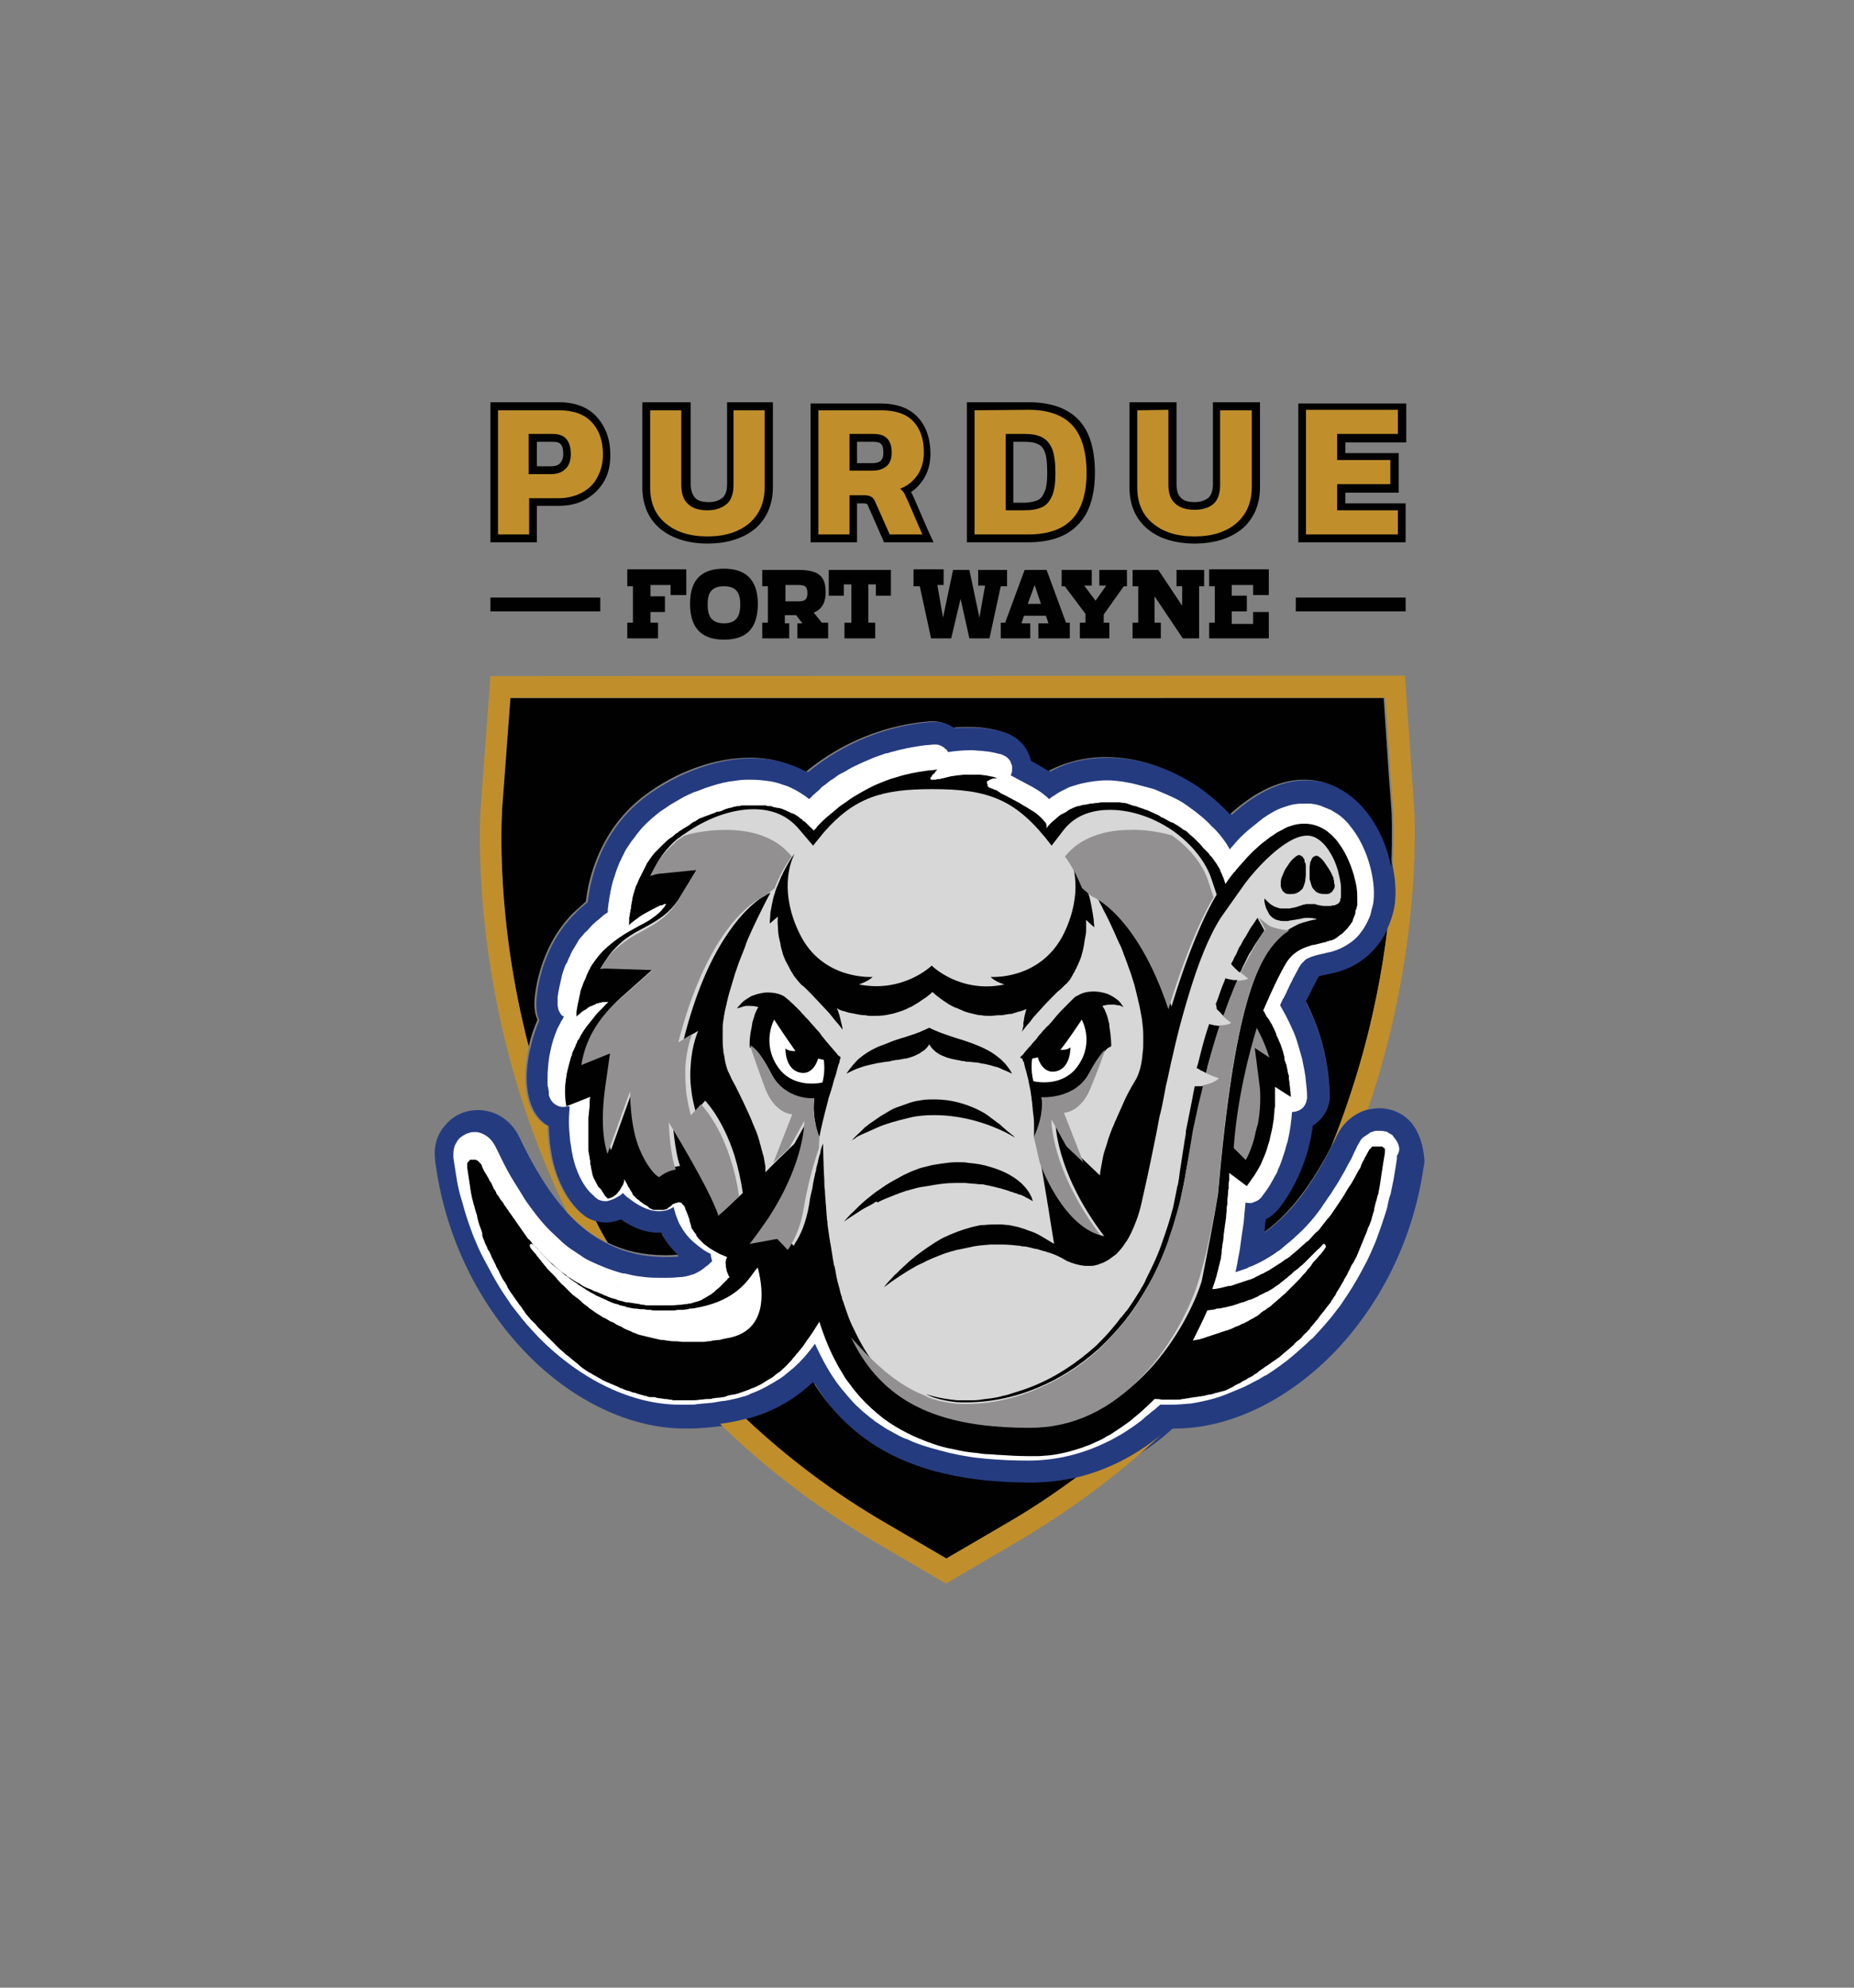
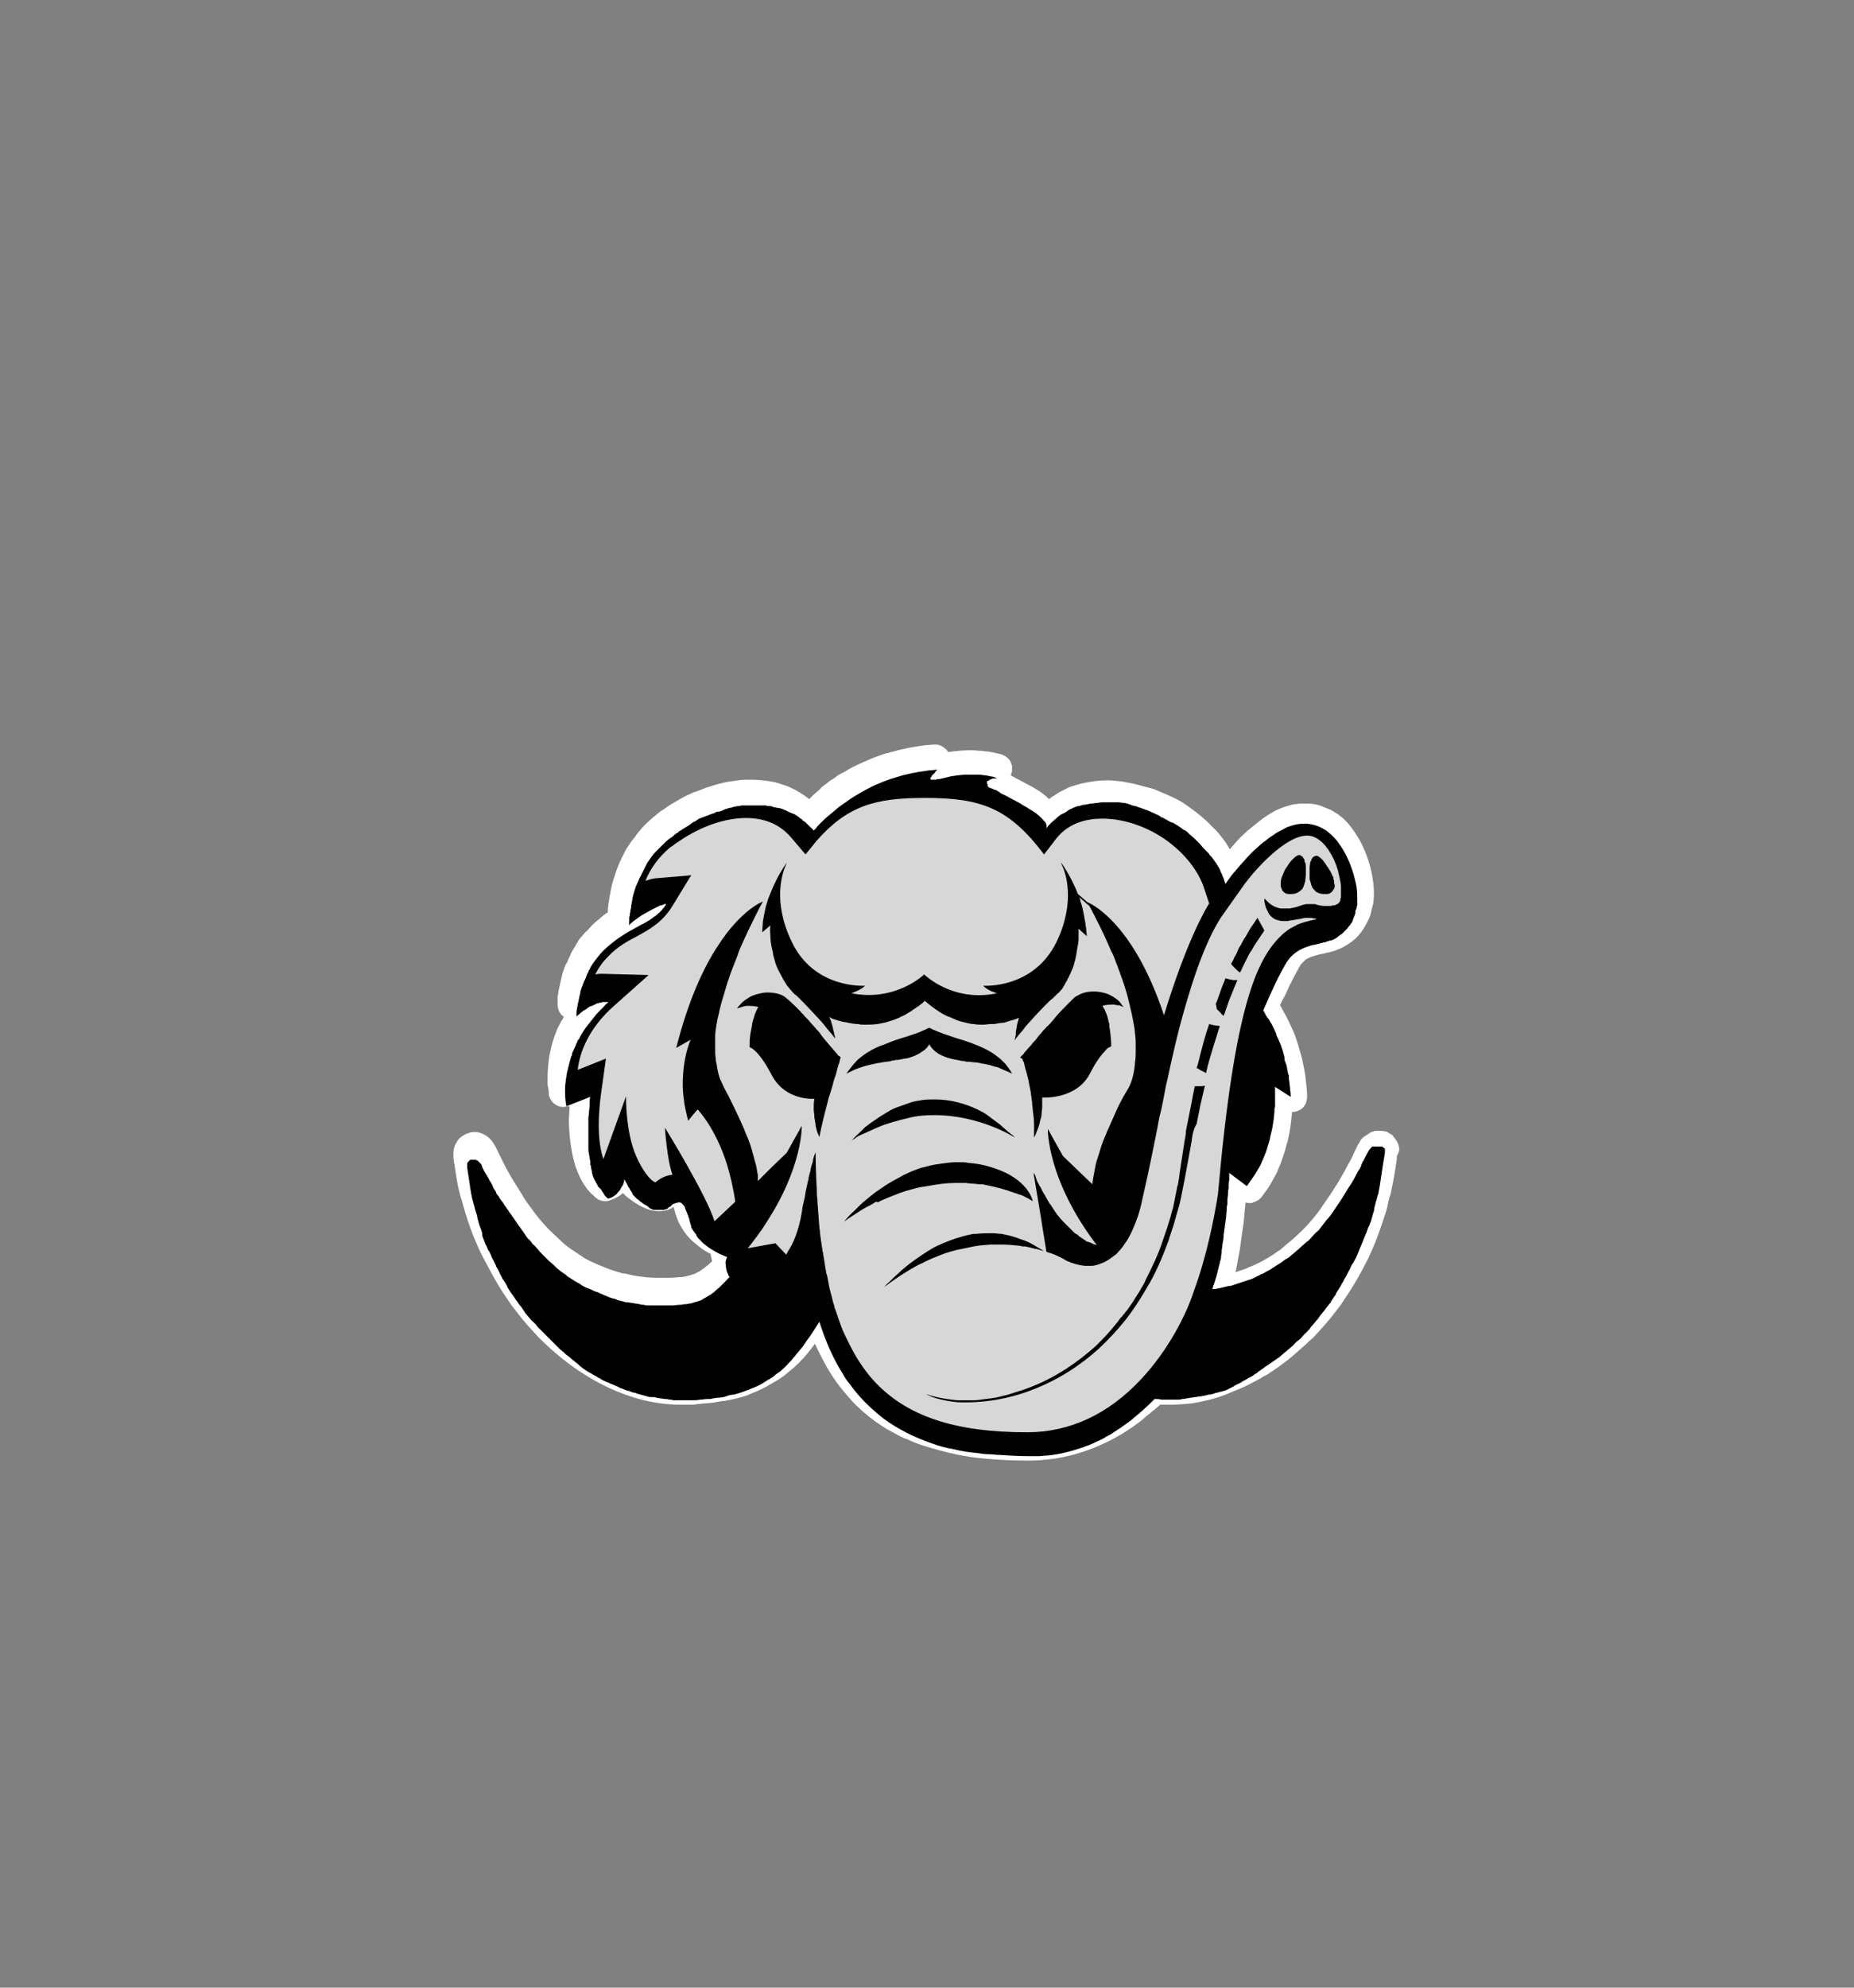
<svg xmlns="http://www.w3.org/2000/svg" version="1.1" id="Layer_1" x="0px" y="0px" viewBox="0 0 280 300" style="enable-background:new 0 0 280 300;" xml:space="preserve">
  <rect x="0" y="0" width="280" height="300" fill="#808080" stroke="none" />
  <style type="text/css">
	.st0{fill:#253B80;}
	.st1{fill:#FFFFFF;}
	.st2{fill:#010101;}
	.st3{fill:#D7D7D7;}
	.st4{fill:#C08F2C;}
	.st5{fill:#929090;}
</style>
  <g transform="matrix(.948 0 0 -.948 -119.988 583.53)">
-     <path class="st0" d="M351.4,436.8c-1.3,1.5-3.2,2.3-5.1,2.3c-0.6,0-1.1-0.1-1.7-0.2c-2.1-0.5-4-2-5-4.1c-0.3-0.7-0.7-1.3-1-2   c-3.7-7.3-7.3-11.2-10.6-13.5c0.1,0.7,0.2,1.4,0.2,2c0.8,0.4,1.6,1,2.1,1.7c3.4,4.4,4.9,9.3,5.4,13.2c1.7,1.1,2.7,3.1,2.7,5.1   c-0.2,6.6-2.2,11.6-3.8,14.7c0.8,1.7,1.5,3.1,2,3.9c0.1,0.1,0.1,0.1,0.1,0.1c0.2,0.1,1.2,0.4,1.7,0.4c0.2,0,0.4,0.1,0.5,0.1   c3.9,0.8,7,3.3,8.7,7c0.5,1.1,0.9,2.2,1.1,3.4c0.3,1.8,0.3,4.1-0.2,6.5c-0.6,3.1-2,6.4-4.2,9.1c-2.6,3.1-6,4.8-9.7,4.8   c-4.5,0-8.6-2.6-11.8-5.5c-1.5,1.6-3.2,3.1-5.1,4.4c-4.5,3-9.7,4.7-14.7,4.7c-3.3,0-6.4-0.7-9.1-2.2c-0.8,0.6-1.8,1.1-2.8,1.6   c-0.4,1.9-1.7,3.6-3.6,4.3c-1.8,0.7-3.9,1.1-6.2,1.1c-0.8,0-1.7,0-2.5-0.1c-1,0.7-2.1,1-3.3,1c-0.1,0-0.3,0-0.4,0   c-9.1-0.7-15.8-4.7-19.8-8c-2.7,1.5-5.7,2.2-9,2.2c-5.4,0-11.5-2.2-16.6-5.9c-7.4-5.4-9.1-13.4-9.5-17c-0.7-0.6-1.4-1.1-2-1.8   c-5.8-5.7-6.2-13.5-6.2-14.4c0-0.9,0.1-1.8,0.5-2.6c-0.6-1.4-1.1-2.9-1.4-4.3c-0.1-0.3-0.1-0.5-0.2-0.8c-0.8-4.2-0.3-6.4,0.1-7.8   c0.4-1.4,1.4-3.1,2.9-3.9c0,0,0.1,0,0.1-0.1c0.1-3.3,0.6-6.2,1.7-8.7c1.6-3.8,3.8-5.5,4.7-6c0.4-0.2,0.9-0.4,1.4-0.6   c0.5-0.1,1-0.2,1.6-0.2c0.5,0,1,0.1,1.5,0.2c0.3,0.1,0.6,0.2,0.9,0.3c2-1.4,4.1-2.2,6.1-2.2c0.1,0,0.2,0,0.2,0   c0.7-1.4,1.6-2.5,2.6-3.5c-0.7-0.1-1.4-0.1-2-0.1c-3.5,0-6.5,0.7-9.1,2c-2.5,1.2-4.6,2.8-6.4,4.8c-3.3,3.5-5.8,7.9-7.9,12.3   c-1.3,2.7-3.8,4.3-6.6,4.3h0c-2,0-3.8-0.8-5.1-2.3c-1.4-1.5-2-3.5-1.7-5.7c0-0.1,0-0.1,0-0.2l0.2-1.3c1.7-11.1,6.8-21.5,14.4-29.3   c7.4-7.6,16.6-11.9,25.2-11.9c0.1,0,0.3,0,0.4,0c2,0,3.8,0.2,5.5,0.4c1.5,0.2,2.8,0.5,4.1,0.8c4.2,1.1,7.6,3,10.7,5.9   c2.7-4.4,6-7.8,10.2-10.3c6.2-3.8,14.2-5.7,24.5-5.7c2.4,0,4.8,0.3,7.2,0.8c4.9,1.1,9.4,3.4,13.6,6.8c0.5,0.4,1,0.9,1.5,1.3   c0.1,0,0.2,0,0.3,0c8.6,0,17.7,4.3,25.2,11.9c7.6,7.8,12.7,18.1,14.4,29.3l0.2,1.3c0,0.1,0,0.1,0,0.2   C353.3,433.2,352.7,435.2,351.4,436.8" />
    <path class="st1" d="M349.4,433.1c-0.1,0.5-0.4,0.9-0.7,1.3c-0.1,0.1-0.2,0.2-0.2,0.3c-0.2,0.2-0.4,0.3-0.6,0.4   c-0.1,0.1-0.2,0.1-0.3,0.2c-0.1,0.1-0.3,0.1-0.4,0.1c-0.3,0.1-0.6,0.1-1,0.1c-0.1,0-0.3,0-0.4,0c-0.1,0-0.3,0-0.4-0.1   c-0.3-0.1-0.5-0.1-0.7-0.3c-0.3-0.2-0.6-0.4-0.9-0.6c-0.3-0.2-0.5-0.5-0.7-0.9c-0.1-0.2-0.2-0.3-0.3-0.5c-0.2-0.5-0.5-1-0.7-1.5   c-0.2-0.5-0.5-1-0.8-1.5c-0.1-0.3-0.3-0.5-0.4-0.8c-0.6-1-1.1-2-1.8-3c-0.3-0.5-0.6-1-1-1.5c-0.3-0.5-0.7-1-1-1.5   c-1.2-1.7-2.6-3.3-4.2-4.7c-0.4-0.4-0.9-0.8-1.4-1.2c-0.2-0.2-0.5-0.4-0.7-0.6c-0.2-0.2-0.5-0.4-0.7-0.5c-0.5-0.4-1-0.7-1.5-1   c-0.8-0.5-1.6-0.9-2.5-1.3c-0.3-0.1-0.6-0.2-0.9-0.4c-0.6-0.2-1.2-0.4-1.8-0.6c0.1,0.5,0.2,1,0.3,1.5c0.1,0.7,0.3,1.5,0.4,2.2   c0.1,0.7,0.2,1.5,0.3,2.2c0.1,0.7,0.2,1.4,0.3,2c0.1,1.2,0.2,2.3,0.3,3.2c0.2-0.1,0.5-0.1,0.7-0.1c0.2,0,0.4,0,0.5,0.1   c0.3,0.1,0.5,0.2,0.7,0.3c0.2,0.1,0.3,0.2,0.4,0.3c0.1,0.1,0.1,0.1,0.2,0.2c0.5,0.7,1,1.3,1.4,2c0.1,0.2,0.3,0.5,0.4,0.7   c0.2,0.3,0.3,0.6,0.5,0.9c0.2,0.3,0.3,0.6,0.4,0.9c0.3,0.6,0.5,1.2,0.7,1.8c0.1,0.3,0.2,0.6,0.3,0.9c0.2,0.6,0.3,1.2,0.5,1.7   c0.4,1.7,0.6,3.3,0.7,4.7c0,0,0,0,0,0c0.4,0,0.8,0.1,1.2,0.3c0.4,0.2,0.7,0.5,0.9,0.9c0.1,0.2,0.2,0.4,0.2,0.6   c0.1,0.2,0.1,0.4,0.1,0.6c0,0.9-0.1,1.8-0.2,2.6c-0.1,1.3-0.4,2.4-0.6,3.5c-0.2,0.7-0.4,1.4-0.6,2.1c-0.3,1-0.6,1.9-1,2.7   c-0.7,1.6-1.4,2.8-1.9,3.7c0.2,0.4,0.3,0.8,0.6,1.2c0.1,0.2,0.2,0.4,0.3,0.6c0.2,0.4,0.4,0.9,0.6,1.3c0.1,0.3,0.3,0.5,0.4,0.8   c0.1,0.1,0.1,0.3,0.2,0.4c0.2,0.4,0.5,0.9,0.7,1.3c0.1,0.1,0.1,0.3,0.2,0.4c0.1,0.1,0.1,0.2,0.2,0.3c0.1,0.2,0.2,0.3,0.4,0.5   c0.1,0.1,0.1,0.1,0.2,0.2c0.1,0.1,0.1,0.1,0.2,0.2c0.1,0.1,0.3,0.2,0.5,0.3c0.6,0.3,1.4,0.5,2.3,0.7c0.1,0,0.2,0,0.4,0.1   c0.2,0,0.3,0.1,0.5,0.1c1.4,0.3,2.6,0.9,3.7,1.7c1.2,0.9,2.1,2.2,2.8,3.8c0.2,0.4,0.3,0.9,0.4,1.4c0.1,0.2,0.1,0.5,0.2,0.7   c0.6,3.2-0.6,8.9-3.7,12.6c-0.2,0.3-0.5,0.6-0.7,0.8c-0.3,0.3-0.5,0.5-0.8,0.7c-0.2,0.2-0.5,0.4-0.7,0.5c-0.4,0.2-0.7,0.5-1.1,0.6   c-0.4,0.2-0.8,0.3-1.2,0.5c-0.2,0.1-0.4,0.1-0.6,0.2c-0.2,0-0.3,0.1-0.5,0.1c-0.2,0-0.5,0.1-0.7,0.1c-0.2,0-0.5,0-0.7,0   c-0.3,0-0.6,0-0.9,0c-0.3,0-0.6-0.1-0.9-0.1c-0.6-0.1-1.2-0.3-1.8-0.5c-1.2-0.4-2.3-1.1-3.3-1.8c-0.5-0.4-1-0.8-1.5-1.2   c-0.5-0.4-1-0.8-1.4-1.2c-0.7-0.6-1.3-1.3-1.8-1.9c-0.2-0.2-0.4-0.4-0.5-0.6c-0.2,0.3-0.4,0.7-0.6,1c-0.7,1-1.4,1.9-2.3,2.7   c-1.1,1.2-2.4,2.2-3.8,3.2c-0.8,0.6-1.7,1.1-2.6,1.5c-0.3,0.1-0.6,0.3-0.9,0.4c-0.5,0.2-0.9,0.4-1.4,0.6c-0.4,0.2-0.8,0.3-1.2,0.4   c-0.1,0-0.3,0.1-0.4,0.1c-0.7,0.2-1.5,0.4-2.3,0.6c-0.5,0.1-1.1,0.2-1.6,0.3c-0.8,0.1-1.6,0.2-2.4,0.2c-1.4,0-2.8-0.2-4.1-0.5   c-0.5-0.1-1-0.3-1.4-0.4c-0.3-0.1-0.7-0.2-1-0.4c-0.6-0.3-1.3-0.6-1.8-1c-0.3-0.2-0.7-0.4-1-0.7c-0.1,0.1-0.3,0.3-0.4,0.4   c-0.5,0.4-1,0.8-1.5,1.1c-0.5,0.3-1,0.6-1.6,0.9c-0.6,0.3-1.1,0.6-1.7,0.9c-0.3,0.2-0.6,0.3-0.9,0.5c0,0.1,0.1,0.2,0.1,0.3   c0,0.1,0.1,0.2,0.1,0.4c0,0.3,0,0.5,0,0.8c-0.1,0.3-0.2,0.5-0.3,0.8c-0.3,0.4-0.6,0.7-1.1,0.9c-0.2,0.1-0.4,0.2-0.6,0.2   c-0.4,0.1-0.8,0.2-1.3,0.3c-0.2,0-0.4,0.1-0.7,0.1c-0.3,0-0.6,0.1-1,0.1c-0.4,0-0.9,0.1-1.4,0.1c-1.2,0-2.5-0.1-3.8-0.3   c-0.1,0.2-0.2,0.4-0.4,0.5c-0.1,0.1-0.2,0.1-0.2,0.2c-0.2,0.1-0.3,0.2-0.5,0.3c-0.1,0-0.2,0.1-0.3,0.1c-0.2,0.1-0.4,0.1-0.6,0.1h0   c-0.1,0-0.1,0-0.2,0c-0.5,0-0.9-0.1-1.4-0.1c-1.4-0.2-2.7-0.4-3.9-0.7c-0.5-0.1-1.1-0.3-1.6-0.4c-0.3-0.1-0.5-0.2-0.8-0.2   c-0.8-0.3-1.5-0.5-2.2-0.8c-0.5-0.2-0.9-0.4-1.4-0.6c-0.4-0.2-0.9-0.4-1.3-0.6c-0.2-0.1-0.4-0.2-0.6-0.3c-0.4-0.2-0.8-0.5-1.2-0.7   c-0.2-0.1-0.4-0.2-0.6-0.3c-0.4-0.2-0.7-0.5-1-0.7c-0.2-0.1-0.3-0.2-0.5-0.3c-0.3-0.2-0.6-0.5-0.9-0.7c-0.3-0.2-0.6-0.4-0.8-0.7   c-0.3-0.3-0.6-0.5-0.9-0.8c-0.1-0.1-0.3-0.2-0.4-0.4c-0.1-0.1-0.3-0.2-0.4-0.4c-1,0.8-2,1.4-3.1,1.9c-0.4,0.2-0.8,0.3-1.1,0.4   c-0.8,0.3-1.6,0.5-2.4,0.6c-0.8,0.1-1.7,0.2-2.6,0.2c-0.3,0-0.6,0-0.9,0c-0.9,0-1.8-0.2-2.7-0.3c-1.2-0.2-2.5-0.6-3.7-1   c-0.6-0.2-1.2-0.5-1.9-0.7c-0.3-0.1-0.6-0.3-0.9-0.4c-0.9-0.4-1.8-1-2.7-1.5c-0.5-0.3-1-0.7-1.5-1c-0.1-0.1-0.2-0.1-0.3-0.2   c-0.4-0.3-0.7-0.6-1.1-0.9c-0.3-0.3-0.7-0.6-1-0.9c-0.2-0.2-0.4-0.4-0.6-0.6c0,0,0-0.1-0.1-0.1c-0.3-0.4-0.6-0.7-0.9-1.1   c-0.1-0.1-0.1-0.2-0.2-0.3c-0.2-0.3-0.5-0.6-0.7-0.9c-0.2-0.3-0.4-0.6-0.6-0.9c-0.3-0.4-0.5-0.9-0.7-1.3c-0.2-0.3-0.3-0.7-0.5-1   c-0.3-0.7-0.6-1.5-0.8-2.2c-0.3-0.8-0.5-1.6-0.6-2.2c-0.1-0.3-0.1-0.7-0.2-1c-0.1-0.5-0.1-0.9-0.2-1.2c0-0.4-0.1-0.7-0.1-0.9   c0-0.1,0-0.1,0-0.2c0-0.1,0-0.2,0-0.3v0c0,0,0,0,0,0c-0.2-0.2-0.5-0.3-0.7-0.5c-0.2-0.2-0.5-0.4-0.7-0.6c-0.5-0.4-1-0.8-1.5-1.4   c-0.2-0.2-0.4-0.5-0.7-0.7c-0.2-0.2-0.4-0.5-0.6-0.7c-0.3-0.3-0.5-0.6-0.7-1c-0.2-0.3-0.4-0.7-0.6-1c-0.2-0.3-0.4-0.7-0.5-1   c-0.1-0.2-0.2-0.4-0.3-0.6c-0.1-0.3-0.2-0.6-0.4-0.8c-0.1-0.2-0.1-0.3-0.2-0.5c-0.2-0.6-0.4-1.1-0.5-1.7c-0.2-0.9-0.4-1.7-0.5-2.3   c0,0,0-0.1,0-0.1c0-0.2-0.1-0.4-0.1-0.6c0-0.2,0-0.3,0-0.5c0-0.1,0-0.1,0-0.2c0-0.1,0-0.1,0-0.1c0,0,0-0.1,0-0.1c0,0,0,0,0-0.1   c0-0.1,0-0.2,0-0.3c0-0.2,0.1-0.4,0.1-0.6c0-0.1,0.1-0.2,0.1-0.3c0.1-0.2,0.2-0.3,0.3-0.5c0.1-0.2,0.3-0.3,0.5-0.4   c-0.1-0.2-0.2-0.5-0.4-0.7c-0.2-0.5-0.5-0.9-0.7-1.4c-0.4-1-0.8-2.1-1-3.2c-0.1-0.3-0.1-0.6-0.2-0.9c-0.2-1.3-0.3-2.5-0.3-3.5   c0-0.3,0-0.6,0-0.9c0-0.3,0-0.5,0.1-0.7c0-0.3,0.1-0.5,0.1-0.7c0-0.1,0-0.1,0-0.2c0,0,0-0.1,0-0.1c0-0.1,0-0.2,0-0.2   c0.2-0.7,0.6-1.3,1.2-1.6c0.3-0.2,0.7-0.3,1.1-0.3c0.3,0,0.5,0.1,0.8,0.1c0,0,0.1,0,0.1,0l0.1,0c0-0.8-0.1-1.6-0.1-2.3   c0-1.1,0.1-2.2,0.2-3.2c0.1-0.7,0.2-1.3,0.3-1.9c0.1-0.3,0.1-0.6,0.2-0.9c0.1-0.4,0.2-0.8,0.3-1.1c0.1-0.4,0.3-0.7,0.4-1.1   c0.8-1.9,1.7-3,2.4-3.6c0.1-0.1,0.2-0.1,0.2-0.2c0.1-0.1,0.1-0.1,0.2-0.2c0.2-0.1,0.3-0.2,0.4-0.3c0.4-0.2,0.8-0.3,1.2-0.3   c0.2,0,0.4,0,0.6,0.1c0.4,0.1,0.9,0.3,1.2,0.5c0.4,0.2,0.7,0.4,1,0.7c0.1-0.1,0.2-0.2,0.3-0.3c0.2-0.2,0.4-0.4,0.6-0.5   c1.5-1.2,3.2-2.1,4.8-2.1c0.9,0,1.7,0.2,2.4,0.7c0,0,0-0.1,0-0.1c0-0.1,0.1-0.3,0.1-0.4c0.1-0.2,0.1-0.4,0.2-0.7   c0.2-0.5,0.4-1.1,0.6-1.5c0.1-0.2,0.2-0.3,0.3-0.5c0.2-0.4,0.5-0.8,0.8-1.2c0.7-0.9,1.6-1.6,2.4-2.2c0.5-0.4,1.1-0.7,1.5-0.9   c0-0.2,0-0.4,0.1-0.6c0-0.2,0.1-0.4,0.1-0.6c-0.3-0.2-0.5-0.5-0.8-0.7c-0.2-0.1-0.4-0.3-0.5-0.4c-0.2-0.1-0.4-0.3-0.6-0.4   c-0.4-0.2-0.8-0.5-1.3-0.6c-0.6-0.2-1.3-0.4-2.1-0.4c-0.9-0.1-1.8-0.1-2.6-0.1c-0.9,0-1.8,0-2.7,0.1c-0.9,0.1-1.7,0.2-2.5,0.4   c-0.4,0.1-0.7,0.2-1.1,0.2c-1.9,0.5-3.6,1.2-5.3,2c-0.4,0.2-0.8,0.4-1.2,0.7c-0.6,0.4-1.2,0.8-1.8,1.2c-0.6,0.4-1.2,0.9-1.7,1.4   c-0.5,0.5-1.1,1-1.6,1.5c-1,1-2,2.2-2.8,3.3c-0.6,0.8-1.2,1.6-1.7,2.5c-0.8,1.3-1.6,2.5-2.3,3.8c-0.7,1.3-1.3,2.6-1.9,3.8   c-0.1,0.2-0.2,0.3-0.3,0.5c-0.6,1-1.6,1.6-2.6,1.8c-0.2,0-0.4,0-0.5,0c-0.2,0-0.5,0-0.7-0.1c-0.5-0.1-1-0.4-1.4-0.7   c-0.1-0.1-0.3-0.2-0.4-0.4c-0.1-0.1-0.2-0.2-0.2-0.3c-0.1-0.1-0.1-0.2-0.2-0.3c-0.3-0.5-0.4-1.1-0.4-1.7c0,0,0,0,0,0   c0-0.2,0-0.4,0-0.6c0,0,0,0,0,0c0,0,0,0,0,0l0.2-1.3c0.1-0.6,0.2-1.3,0.3-1.9c0.2-1.3,0.5-2.6,0.9-3.8c0.5-1.9,1.1-3.7,1.8-5.5   c0.5-1.2,1-2.4,1.6-3.5c0.9-1.7,1.8-3.4,2.8-5c0.5-0.8,1.1-1.6,1.6-2.4c0.6-0.8,1.2-1.5,1.8-2.3c0.8-1,1.7-1.9,2.5-2.8   c6.8-6.9,15-10.8,22.6-10.8c0.1,0,0.2,0,0.4,0c0.4,0,0.8,0,1.2,0c0.4,0,0.8,0,1.2,0.1c0.4,0,0.8,0.1,1.1,0.1c0.4,0,0.8,0.1,1.2,0.1   c0.6,0.1,1.2,0.2,1.8,0.3c0.1,0,0.1,0,0.2,0c1.1,0.2,2,0.4,3,0.7c0.5,0.1,0.9,0.3,1.3,0.5c1.1,0.4,2.1,0.9,3.1,1.5   c0.4,0.2,0.8,0.5,1.2,0.7c0.4,0.3,0.8,0.5,1.1,0.8c0.4,0.3,0.7,0.6,1.1,0.9c0.4,0.3,0.7,0.7,1.1,1c0.3,0.4,0.7,0.7,1,1.1   c0.5,0.6,1,1.2,1.5,1.9c1.2-2.6,2.5-5,4.1-7c0.3-0.4,0.7-0.8,1-1.2c0.6-0.7,1.2-1.4,1.9-2c0.5-0.5,1-0.9,1.5-1.3   c0.3-0.3,0.7-0.5,1-0.8c0.3-0.2,0.6-0.4,0.9-0.6c0.3-0.2,0.6-0.4,0.9-0.6c0.4-0.2,0.7-0.4,1.1-0.6c0.4-0.2,0.7-0.4,1.1-0.6   s0.8-0.4,1.2-0.5c0.8-0.4,1.6-0.7,2.5-1c0.4-0.1,0.9-0.3,1.3-0.4c1.8-0.5,3.6-1,5.6-1.3c1-0.2,2-0.3,3.1-0.4   c2.1-0.2,4.4-0.3,6.8-0.3c4.3,0,8.5,1,12.4,2.9c0.9,0.4,1.7,0.9,2.6,1.4c0.8,0.5,1.7,1.1,2.5,1.7c0.4,0.3,0.8,0.6,1.1,0.9   c0.2,0.2,0.4,0.3,0.6,0.5c0.2,0.1,0.3,0.3,0.5,0.4c0.1,0.1,0.2,0.2,0.4,0.3c0.3,0.3,0.6,0.5,0.9,0.8c0.4,0,0.9,0,1.3,0   c0.1,0,0.2,0,0.4,0c1.1,0,2.2,0.1,3.3,0.2c1.8,0.3,3.6,0.7,5.4,1.4c1,0.4,1.9,0.8,2.9,1.2c0.4,0.2,0.8,0.4,1.2,0.6   c0.5,0.3,1,0.5,1.5,0.8c0.3,0.2,0.6,0.4,0.9,0.5c0.8,0.5,1.5,1,2.2,1.5c0.4,0.3,0.8,0.6,1.2,0.9c1,0.8,2,1.7,3,2.6   c0.3,0.3,0.6,0.6,1,0.9c1.3,1.4,2.6,2.8,3.7,4.3c0.4,0.5,0.8,1,1.1,1.5c1.1,1.6,2.1,3.2,3,4.9c0.3,0.6,0.6,1.1,0.9,1.7   c0.2,0.4,0.4,0.9,0.6,1.3c0.4,0.9,0.8,1.8,1.1,2.7c0.2,0.5,0.3,0.9,0.5,1.4c0.2,0.6,0.4,1.2,0.6,1.8c0.2,0.6,0.4,1.2,0.5,1.9   c0.1,0.5,0.2,0.9,0.4,1.4c0.3,1.4,0.6,2.9,0.8,4.3l0.2,1.3c0,0,0,0,0,0.1c0,0.1,0,0.3,0,0.4C349.6,432.3,349.5,432.7,349.4,433.1" />
    <path class="st2" d="M347.2,432.2c0,0.1,0,0.1,0,0.2c0,0,0,0,0,0c0,0,0,0,0,0.1v0c0,0,0,0.1,0,0.1c0,0,0,0,0,0c0,0,0,0,0,0   c0,0,0,0.1-0.1,0.1c0,0,0,0-0.1,0.1c0,0-0.1,0.1-0.1,0.1c0,0,0,0,0,0c0,0,0,0,0,0c0,0,0,0,0,0c0,0-0.1,0-0.1,0.1c0,0,0,0,0,0   c0,0,0,0,0,0c0,0,0,0-0.1,0c0,0-0.1,0-0.1,0c0,0,0,0-0.1,0c-0.1,0-0.1,0-0.2,0h0c0,0,0,0,0,0c0,0,0,0,0,0c0,0,0,0,0,0   c-0.1,0-0.1,0-0.2,0c0,0,0,0-0.1,0c0,0,0,0-0.1,0c0,0,0,0-0.1,0c0,0,0,0,0,0c0,0,0,0-0.1,0c0,0,0,0-0.1,0c0,0,0,0-0.1,0h0   c0,0-0.1,0-0.1,0v0c0,0,0,0-0.1,0c0,0,0,0-0.1,0c0,0,0,0,0,0c0,0,0,0-0.1-0.1c0,0-0.1-0.1-0.1-0.1l0,0c0,0,0,0-0.1-0.1c0,0,0,0,0,0   c0,0,0-0.1-0.1-0.1c0,0,0,0-0.1-0.1v0c0-0.1-0.1-0.2-0.1-0.2c0,0,0,0,0,0c0,0,0,0,0,0c-0.2-0.4-0.4-0.7-0.6-1.1   c-0.1-0.2-0.2-0.5-0.4-0.7c0,0,0,0,0-0.1c0,0,0,0,0,0c-0.1-0.2-0.2-0.3-0.2-0.5c-0.1-0.2-0.2-0.5-0.4-0.7c-0.5-0.9-0.9-1.8-1.5-2.6   c-0.4-0.6-0.7-1.2-1.1-1.8c-0.4-0.6-0.8-1.2-1.2-1.8c-0.4-0.6-0.8-1.2-1.3-1.7c-0.3-0.4-0.7-0.9-1-1.3c-0.2-0.3-0.4-0.5-0.7-0.7   c-0.4-0.4-0.7-0.8-1.1-1.2c-0.1-0.1-0.2-0.2-0.4-0.3c-0.8-0.7-1.5-1.4-2.4-2.1c-0.3-0.3-0.6-0.5-1-0.7c-0.3-0.2-0.6-0.5-1-0.7   c-0.5-0.3-0.9-0.6-1.4-0.9c-0.3-0.2-0.6-0.3-0.9-0.5c-0.2-0.1-0.3-0.2-0.5-0.2c-0.1-0.1-0.2-0.1-0.3-0.2c0,0,0,0,0,0   c-0.3-0.1-0.6-0.3-0.8-0.4h0c0,0,0,0,0,0c-0.2-0.1-0.5-0.2-0.7-0.3c0,0-0.1,0-0.1,0c-0.9-0.3-1.8-0.6-2.7-0.9   c-0.2-0.1-0.4-0.1-0.6-0.1c0,0,0,0,0,0c-0.4-0.1-0.8-0.2-1.2-0.3h0c-0.5-0.1-0.9-0.2-1.4-0.2c0,0,0,0,0,0c0.1,0.2,0.1,0.4,0.2,0.6   c0.1,0.3,0.2,0.6,0.3,0.9c0,0,0,0,0,0v0c0,0.1,0,0.2,0.1,0.3c0.1,0.4,0.2,0.8,0.3,1.2c0.1,0.3,0.1,0.5,0.2,0.8   c0.1,0.3,0.1,0.5,0.2,0.8c0.1,0.2,0.1,0.5,0.1,0.7c0,0,0,0,0,0c0.1,0.3,0.1,0.5,0.1,0.8c0,0.3,0.1,0.5,0.1,0.8c0,0,0,0.1,0,0.1   c0.1,0.5,0.2,1,0.2,1.5c0,0.3,0.1,0.5,0.1,0.8l0,0c0,0,0,0,0,0v0c0,0.2,0.1,0.5,0.1,0.7c0,0.3,0.1,0.5,0.1,0.7   c0,0.3,0.1,0.5,0.1,0.8c0,0,0,0,0,0c0,0.4,0.1,0.8,0.1,1.2c0,0,0,0,0,0.1c0,0.2,0,0.4,0.1,0.7c0,0.2,0,0.4,0,0.6   c0,0.4,0.1,0.7,0.1,1c0,0.3,0,0.6,0.1,0.9c0,0.1,0,0.3,0,0.4c0,0.3,0,0.7,0.1,0.9c0,0.2,0,0.4,0,0.5c0,0.5,0,0.7,0,0.7l2.8-2.1   c0.4,0.6,0.8,1.1,1.2,1.7c0.4,0.6,0.7,1.2,1,1.7c0.2,0.5,0.4,0.9,0.6,1.4c0.3,0.7,0.5,1.4,0.7,2.1c0.1,0.3,0.2,0.6,0.2,0.8   c0.2,0.8,0.4,1.6,0.5,2.4c0,0.2,0.1,0.4,0.1,0.7c0,0.4,0.1,0.7,0.1,1.1c0,0.3,0,0.5,0.1,0.7c0,0.1,0,0.1,0,0.2c0,0.2,0,0.3,0,0.5   c0,0.1,0,0.2,0,0.2c0,0.1,0,0.3,0,0.4c0,0.1,0,0.1,0,0.2c0,0,0,0.1,0,0.1c0,0.1,0,0.3,0,0.4v0c0,0,0,0.1,0,0.1v0c0,0,0,0,0,0v0   c0,0,0,0,0,0c0,0,0,0.1,0,0.1c0,0,0,0,0,0c0,0,0,0,0,0.1v0c0,0,0,0.1,0,0.1v0c0,0,0,0,0,0c0,0.1,0,0.1,0,0.2c0,0,0,0.1,0,0.1v0   c0,0,0,0.1,0,0.1v0c0,0,0,0,0,0c0,0,0,0.1,0,0.1c0,0,0,0.1,0,0.1c0,0,0,0.1,0,0.1c0,0,0,0,0,0v0c0,0,0,0,0,0.1c0,0,0,0,0,0   c0,0,0,0,0,0c0,0,0,0,0,0v0c0,0,0,0,0,0c0,0,0,0,0,0v0v0c0,0,0,0,0,0c0,0,0,0,0,0c0,0,0,0,0,0c0,0,0,0,0,0c0,0,0,0,0,0c0,0,0,0,0,0   c0,0,0,0,0,0c0,0,0,0,0,0c0,0,0,0,0,0v0l2.5-1.6v0c0,0.4,0,0.7-0.1,1.1v0c0,0,0,0,0,0c0,0,0,0,0,0c0,0,0,0,0,0.1c0,0,0,0,0,0   c0,0,0,0.1,0,0.1v0c0,0,0,0,0,0c0,0.3-0.1,0.6-0.1,0.9v0c0,0,0,0,0,0c0,0,0,0,0,0v0c0,0,0,0,0,0c0,0,0,0,0,0l0,0v0c0,0,0,0,0,0v0   c0,0,0,0,0,0v0c0,0,0,0,0,0v0c0,0.3-0.1,0.5-0.1,0.7c0,0.1,0,0.2,0,0.2c0,0,0,0,0,0c0,0,0,0,0,0c0,0.1,0,0.1,0,0.2c0,0,0,0,0,0v0   c0,0.1,0,0.2-0.1,0.3c0,0.2-0.1,0.3-0.1,0.5c0,0,0,0,0,0c0,0,0,0,0,0c0,0,0,0,0,0c0,0,0,0,0,0c0,0,0,0.1,0,0.1c0,0,0,0,0,0v0   c-0.1,0.3-0.1,0.6-0.2,0.9c0,0,0,0,0,0c0,0.1,0,0.1-0.1,0.2c0,0,0,0,0,0v0l0,0c0,0.1,0,0.2-0.1,0.3c0,0.1-0.1,0.3-0.1,0.4v0   c0,0.1,0,0.1,0,0.2c0,0,0,0,0,0.1c-0.1,0.3-0.1,0.5-0.2,0.7v0v0c0,0,0,0.1,0,0.1c0,0,0,0,0,0c0,0,0,0,0,0v0c0,0.1-0.1,0.2-0.1,0.3   c0,0.1-0.1,0.2-0.1,0.3v0c0,0.1-0.1,0.2-0.1,0.3c-0.1,0.4-0.3,0.7-0.4,1c-0.1,0.3-0.3,0.6-0.4,0.9v0h0c0,0,0,0,0,0.1   c-0.2,0.5-0.4,0.9-0.6,1.3c-0.1,0.3-0.3,0.5-0.4,0.7c-0.1,0.2-0.2,0.4-0.4,0.6c-0.1,0.1-0.1,0.2-0.2,0.3v0c0,0,0,0.1-0.1,0.1   c0,0,0,0,0,0.1c0,0.1-0.1,0.1-0.1,0.2c0,0,0,0,0,0v0c-0.1,0.1-0.1,0.2-0.1,0.2l0,0c0,0,0,0,0,0c0,0,0,0,0,0c0,0.1-0.1,0.1-0.1,0.1   c0,0,0,0,0,0c0,0,0,0,0,0c0,0,0,0,0,0c0,0,0,0.1-0.1,0.1l0,0c0,0,0,0,0,0c0,0,0,0,0,0l0,0c0,0,0,0,0,0c0,0,0,0,0,0s2,4.8,3.6,7.5   c1,1.7,2.4,2.4,3.7,2.8c0.3,0.1,0.5,0.2,0.8,0.2c0.4,0.1,0.8,0.2,1.2,0.3c0.1,0,0.3,0.1,0.4,0.1c0.2,0,0.4,0.1,0.6,0.2c0,0,0,0,0,0   h0c0,0,0.1,0,0.1,0c0.1,0,0.1,0,0.2,0.1c0,0,0.1,0,0.1,0c0,0,0.1,0,0.1,0c0,0,0.1,0,0.1,0c0.1,0.1,0.2,0.1,0.4,0.2   c0.1,0,0.1,0.1,0.2,0.1c0.1,0.1,0.2,0.1,0.3,0.2c0,0,0.1,0.1,0.1,0.1c0.1,0.1,0.3,0.2,0.4,0.3c0,0,0.1,0.1,0.1,0.1c0,0,0,0,0.1,0   c0,0-0.1-0.1-0.1-0.1c0,0,0.1,0.1,0.1,0.1c0,0,0.1,0.1,0.1,0.1c0,0,0.1,0.1,0.1,0.1c0,0,0,0,0,0c0,0,0,0,0,0l0,0c0,0,0,0,0,0   c0,0,0.1,0.1,0.1,0.1l0,0c0,0,0.1,0.1,0.1,0.1l0,0v0c0.2,0.2,0.3,0.3,0.5,0.5c0,0,0,0,0,0c0.1,0.1,0.2,0.3,0.3,0.4   c0,0,0,0.1,0.1,0.1c0,0,0,0,0,0c0,0,0,0,0,0c0.1,0.1,0.1,0.2,0.2,0.3c0,0,0,0,0,0c0,0,0,0.1,0.1,0.1c0.1,0.2,0.2,0.3,0.2,0.5l0,0   c0.1,0.2,0.1,0.3,0.2,0.5v0c0,0.1,0,0.1,0.1,0.2c0,0.1,0.1,0.3,0.1,0.4c0,0.1,0,0.1,0,0.2c0,0.1,0,0.2,0.1,0.3   c0,0.1,0.1,0.2,0.1,0.3v0c0,0.1,0,0.2,0.1,0.4c0,0,0,0.1,0,0.1c0,0,0,0.1,0,0.1c0,0.2,0,0.4,0,0.6v0c0,0.6,0,1.3-0.1,2   c-0.1,0.7-0.3,1.4-0.5,2.2c-0.1,0.2-0.1,0.4-0.2,0.6c-0.5,1.5-1.2,3-2.1,4.2c-0.3,0.5-0.7,0.9-1.1,1.3c-0.3,0.3-0.6,0.5-0.8,0.7   c-1,0.7-2.2,1.2-3.6,1.2c-0.8,0-1.5-0.1-2.3-0.4c-0.4-0.1-0.8-0.3-1.1-0.5c-0.2-0.1-0.4-0.2-0.6-0.3c-0.4-0.2-0.7-0.4-1.1-0.7   c-0.4-0.2-0.7-0.5-1.1-0.8c-0.4-0.3-0.7-0.5-1-0.8c-0.3-0.3-0.7-0.6-1-0.9c-0.5-0.5-1-1-1.4-1.5c-0.4-0.4-0.7-0.8-1-1.1   c-0.1-0.2-0.3-0.3-0.4-0.5c-0.1-0.1-0.1-0.2-0.2-0.2c-0.9-1.1-1.4-1.9-1.4-1.9c0,0,0,0,0,0c-0.1,0.3-0.2,0.6-0.3,0.9   c0,0.1-0.1,0.2-0.1,0.2c-0.1,0.3-0.2,0.6-0.4,0.9c0,0,0,0,0,0.1c-0.1,0.3-0.3,0.6-0.5,0.9l0,0c0,0.1-0.1,0.1-0.1,0.2v0   c-0.1,0.1-0.2,0.3-0.3,0.4c-0.1,0.1-0.1,0.2-0.2,0.3c0,0,0,0,0,0c0,0,0,0.1-0.1,0.1c0,0,0,0,0,0c-0.1,0.2-0.2,0.3-0.4,0.5   c-0.1,0.1-0.2,0.2-0.2,0.3c0,0,0,0,0,0c-0.1,0.1-0.1,0.1-0.2,0.2l0,0c-0.1,0.1-0.2,0.2-0.3,0.3c-0.1,0.1-0.2,0.2-0.3,0.3   c0,0,0,0,0,0c0,0-0.1,0.1-0.1,0.1l0,0c-0.2,0.2-0.4,0.5-0.6,0.7c0,0,0,0,0,0c0,0,0,0,0,0c-0.1,0.1-0.1,0.1-0.2,0.2   c-0.1,0.1-0.1,0.1-0.2,0.2c-0.1,0.1-0.3,0.3-0.4,0.4c0,0-0.1,0.1-0.1,0.1c-0.2,0.2-0.5,0.4-0.7,0.6c0,0,0,0,0,0   c-0.1,0.1-0.1,0.1-0.2,0.2c-0.2,0.2-0.4,0.4-0.7,0.5c-0.1,0-0.1,0.1-0.2,0.1c0,0-0.1,0.1-0.1,0.1c-0.2,0.2-0.5,0.3-0.7,0.5   c-0.1,0-0.1,0.1-0.2,0.1c-0.2,0.1-0.4,0.3-0.7,0.4c0,0,0,0-0.1,0c-0.1,0-0.1,0.1-0.2,0.1c0,0,0,0,0,0l0,0c-0.1,0-0.1,0.1-0.2,0.1   c-0.2,0.1-0.5,0.3-0.7,0.4h0c-0.1,0-0.1,0.1-0.2,0.1c0,0-0.1,0-0.1,0.1c0,0,0,0-0.1,0c0,0-0.1,0-0.1,0c-0.1,0-0.1,0-0.1,0.1   c-0.1,0.1-0.2,0.1-0.3,0.2c-0.1,0-0.1,0.1-0.2,0.1c0,0,0,0,0,0c-0.3,0.1-0.6,0.3-0.9,0.4c-0.1,0-0.1,0.1-0.2,0.1c0,0,0,0,0,0   c-0.2,0.1-0.5,0.2-0.7,0.3c0,0-0.1,0-0.1,0c0,0,0,0,0,0c-0.1,0-0.2,0.1-0.2,0.1c-0.1,0-0.2,0.1-0.3,0.1c-0.1,0-0.2,0.1-0.3,0.1   c-0.1,0-0.2,0.1-0.3,0.1c-0.1,0-0.1,0-0.2,0.1c-0.3,0.1-0.5,0.1-0.8,0.2c0,0,0,0,0,0c-0.1,0-0.2,0-0.2,0.1h0c-0.1,0-0.2,0-0.3,0.1   c-0.1,0-0.2,0-0.3,0.1c-0.1,0-0.2,0-0.4,0.1h0c-0.1,0-0.1,0-0.2,0h0c-0.3,0-0.5,0.1-0.8,0.1h0c-0.1,0-0.2,0-0.2,0   c-0.1,0-0.2,0-0.4,0c-0.1,0-0.2,0-0.3,0c-0.1,0-0.2,0-0.3,0c-0.1,0-0.1,0-0.2,0c-0.2,0-0.3,0-0.5,0c-0.1,0-0.2,0-0.3,0h0   c-0.1,0-0.1,0-0.2,0c-0.3,0-0.6,0-0.9-0.1c0,0,0,0,0,0c-0.1,0-0.1,0-0.2,0c-0.3,0-0.5-0.1-0.8-0.1h0c-0.1,0-0.1,0-0.2,0h0   c-0.3-0.1-0.6-0.1-0.9-0.2h0c-0.1,0-0.1,0-0.2,0h0c0,0-0.1,0-0.1,0c-0.2-0.1-0.4-0.1-0.6-0.2c0,0,0,0,0,0h0c-0.1,0-0.1,0-0.2,0h0   c-0.3-0.1-0.6-0.2-0.8-0.3c-0.1,0-0.1-0.1-0.2-0.1c-0.2-0.1-0.5-0.2-0.7-0.4c0,0,0,0,0,0c0,0-0.1,0-0.1-0.1c-0.1,0-0.1-0.1-0.2-0.1   c-0.2-0.1-0.4-0.2-0.6-0.3c-0.1,0-0.1-0.1-0.2-0.1c0,0,0,0,0,0c0,0,0,0,0,0c0,0,0,0,0,0c-0.2-0.2-0.4-0.3-0.6-0.5c0,0,0,0,0,0   c0,0,0,0-0.1-0.1h0c-0.2-0.2-0.5-0.4-0.7-0.6h0c-0.1-0.1-0.1-0.1-0.2-0.2h0c-0.2-0.2-0.4-0.4-0.5-0.6c0,0-0.1-0.1-0.1-0.1l0,0   c0,0,0,0,0,0h0v0c0,0,0,0.1,0,0.1c0,0,0,0.1,0,0.1c0,0,0,0.1,0,0.1c0,0,0,0.1,0,0.1c0,0,0,0,0,0c0,0,0,0.1,0,0.1   c0,0.1-0.1,0.1-0.1,0.2c0,0,0,0,0,0.1c0,0-0.1,0.1-0.1,0.1c0,0,0,0-0.1,0.1c-0.3,0.4-0.7,0.8-1.2,1.2c-0.2,0.2-0.4,0.3-0.7,0.5   c-0.2,0.1-0.3,0.2-0.5,0.3c-0.3,0.2-0.6,0.4-1,0.6c-0.3,0.2-0.5,0.3-0.8,0.5c-0.3,0.1-0.5,0.3-0.8,0.4c-0.3,0.2-0.6,0.3-0.9,0.5   c-0.2,0.1-0.4,0.2-0.6,0.3c-0.2,0.1-0.5,0.2-0.7,0.4c-0.1,0.1-0.2,0.1-0.3,0.2c0,0,0,0,0,0c-0.2,0.1-0.3,0.2-0.5,0.2   c-0.1,0-0.1,0.1-0.2,0.1c-0.1,0-0.1,0.1-0.2,0.1c0.1,0,0.1-0.1,0.2-0.1c0,0,0,0,0,0c-0.1,0-0.1,0.1-0.2,0.1c0,0,0,0,0,0   c0,0,0,0,0,0c0,0,0,0,0,0c0,0,0,0,0,0c0,0,0,0,0,0l0,0c0,0,0,0,0,0c0,0,0,0,0,0c0,0,0,0,0,0c0,0,0,0,0,0l0,0l0,0c0,0,0,0,0,0   c0,0,0,0,0,0c0,0,0,0,0,0c0,0,0,0,0,0c0,0,0,0,0,0c0,0-0.1,0-0.1,0l0,0l0,0c0,0,0,0,0,0c0,0,0,0,0,0c0,0-0.1,0-0.1,0.1v0v0h0   c0,0-0.1,0-0.1,0c0,0,0,0,0,0c0,0,0,0,0,0c0,0,0,0,0,0c0,0-0.1,0-0.1,0c0,0,0,0,0,0c0,0,0,0,0,0c0,0,0,0,0,0c0,0-0.1,0-0.1,0.1   c0,0,0,0,0.1-0.1c0,0,0,0,0,0c0,0-0.1,0-0.1,0.1c0,0,0,0,0,0c0,0,0,0,0,0c0,0,0,0,0,0c0,0-0.1,0.1-0.1,0.1c0,0,0,0,0,0l0,0   c0,0,0,0,0,0c0,0,0,0,0,0c0,0-0.1,0-0.1,0.1c0,0,0,0,0,0c0,0,0,0,0,0.1c0,0,0,0,0,0l0,0c0,0,0,0,0,0.1c0,0,0,0,0,0   c0,0.1,0,0.1-0.1,0.2v0c0,0,0,0,0,0c0,0,0,0.1,0,0.1c0,0,0,0,0,0.1v0c0,0,0,0,0,0v0c0,0,0,0,0,0c0,0,0,0,0,0.1c0,0,0,0,0,0   c0,0,0,0,0,0c0,0,0,0,0,0c0,0,0,0.1,0.1,0.1c0,0,0,0,0.1,0c0,0,0,0,0,0c0,0,0.1,0.1,0.1,0.1c0,0,0,0,0,0c0,0,0,0,0,0c0,0,0,0,0,0   c0.1,0,0.1,0.1,0.2,0.1c0.1,0.1,0.3,0.1,0.5,0.2c0,0,0,0,0,0h0c0,0,0.1,0,0.1,0c0,0,0,0,0,0c0,0,0,0,0,0c0,0,0,0,0,0c0,0,0,0,0,0   c0,0,0.1,0,0.1,0l0,0c0,0,0,0,0,0l0,0h0l0,0h0c0,0,0.1,0,0.1,0c0,0,0,0,0,0c0,0,0,0,0,0c0,0,0,0,0,0c0,0,0,0,0,0c0,0,0,0,0,0   c0,0,0.1,0,0.1,0c0,0,0,0,0,0l0,0l0,0l0,0c0,0,0,0,0.1,0c0,0,0,0,0,0h0l0,0c0,0,0,0,0,0c0,0,0,0,0,0c0,0,0,0,0.1,0c0,0,0,0,0,0   c0,0,0,0,0,0c0,0,0,0,0,0c0,0,0,0,0,0c0,0,0,0,0,0c0,0,0,0,0,0c0,0,0,0,0,0c-0.1,0.1-0.3,0.1-0.4,0.2c-0.1,0-0.3,0.1-0.4,0.1   c0,0-0.1,0-0.1,0c-0.3,0.1-0.6,0.1-0.9,0.2c0,0-0.1,0-0.1,0c-0.3,0-0.6,0.1-0.9,0.1h0l-0.1,0c-0.3,0-0.6,0-0.9,0h0h0h-0.1   c0,0,0.1,0,0.1,0c0,0,0,0-0.1,0c-0.4,0-0.7,0-1.1,0l-0.1,0c-0.4,0-0.8-0.1-1.1-0.1h0c0,0-0.1,0-0.1,0h0c-0.4-0.1-0.8-0.1-1.2-0.2h0   c0,0,0,0,0,0c0,0,0,0,0,0c-0.4-0.1-0.8-0.2-1.2-0.3c-0.2,0-0.3-0.1-0.5-0.1c0,0-0.1,0-0.1,0c0,0,0,0-0.1,0c-0.1,0-0.2,0-0.3-0.1   c-0.1,0-0.1,0-0.1,0c-0.1,0-0.1,0-0.2,0c0,0-0.1,0-0.1,0c-0.1,0-0.1,0-0.2,0c0,0,0,0,0,0c0,0,0,0,0,0h0h0c-0.1,0-0.1,0-0.1,0   c0,0,0,0,0,0c0,0-0.1,0-0.1,0c0,0,0,0,0,0c0,0-0.1,0-0.1,0.1c0,0,0,0,0,0c0,0,0,0,0,0.1v0c0,0,0,0.1,0,0.1c0,0,0,0,0,0c0,0,0,0,0,0   c0,0,0,0.1,0.1,0.1c0,0,0,0,0,0c0,0,0,0,0,0c0,0,0.1,0.1,0.1,0.1c0,0,0,0,0,0.1c0,0,0,0,0,0c0,0,0.1,0.1,0.1,0.1c0,0,0,0,0,0   c0,0,0,0,0,0c0,0,0,0,0,0c0,0.1,0.1,0.1,0.2,0.2c0,0,0,0,0,0c0,0,0,0,0,0c0,0,0,0,0,0c0,0,0,0,0,0c0.1,0.1,0.1,0.1,0.2,0.2   c0,0,0,0,0,0c0,0,0,0,0,0l0,0c0,0,0,0,0,0c0,0,0,0,0,0c0,0,0,0,0,0c0,0.1,0.1,0.1,0.1,0.2l0,0c0,0,0,0,0.1,0.1c0,0,0,0,0,0   c0,0,0,0,0,0c0.1,0.1,0.1,0.1,0.2,0.2c-0.3,0-0.7-0.1-1-0.1c-0.1,0-0.1,0-0.2,0c-0.7-0.1-1.3-0.2-2-0.3c-0.3-0.1-0.7-0.1-1-0.2   c-0.4-0.1-0.9-0.2-1.3-0.3c-0.7-0.2-1.3-0.4-2-0.6c-0.6-0.2-1.3-0.5-1.8-0.7c-1.5-0.6-2.8-1.4-4-2.1c-0.5-0.3-0.9-0.6-1.3-0.9   c-0.2-0.1-0.4-0.3-0.6-0.4c-0.6-0.4-1.1-0.9-1.6-1.3c-0.2-0.1-0.3-0.3-0.5-0.4c-0.6-0.5-1.1-1-1.5-1.4c0,0,0,0,0,0   c-0.2-0.2-0.4-0.4-0.5-0.6c-0.1-0.1-0.1-0.1-0.2-0.2c-0.1-0.1-0.2-0.2-0.2-0.2c0,0,0,0,0,0c0,0,0,0,0,0v0c-0.2,0.2-0.3,0.4-0.5,0.5   v0c-0.1,0.1-0.1,0.1-0.2,0.2c0,0,0,0-0.1,0.1c-0.1,0.1-0.2,0.2-0.3,0.3c-0.1,0.1-0.1,0.1-0.2,0.2l0,0c0,0-0.1,0.1-0.1,0.1   c0,0,0,0,0,0c-0.1,0-0.1,0.1-0.2,0.1c-0.1,0.1-0.2,0.1-0.2,0.2h0c-0.1,0.1-0.2,0.2-0.3,0.2c-0.1,0.1-0.2,0.1-0.2,0.2h0   c-0.1,0.1-0.2,0.1-0.3,0.2c-0.1,0.1-0.2,0.1-0.3,0.2h0c-0.1,0.1-0.2,0.1-0.4,0.2c0,0,0,0,0,0c-0.1,0-0.2,0.1-0.3,0.1h0   c-0.1,0.1-0.3,0.1-0.4,0.2l0,0c-0.1,0-0.2,0.1-0.2,0.1c-0.1,0-0.1,0-0.2,0.1c-0.1,0-0.2,0.1-0.3,0.1c0,0,0,0,0,0   c-0.1,0-0.1,0.1-0.2,0.1c-0.2,0.1-0.4,0.1-0.6,0.2h0c-0.1,0-0.1,0-0.2,0c0,0,0,0,0,0c-0.2,0-0.3,0.1-0.5,0.1c-0.1,0-0.2,0-0.3,0.1   c0,0,0,0,0,0l0,0c-0.1,0-0.3,0.1-0.4,0.1c-0.1,0-0.2,0-0.3,0h0c-0.1,0-0.3,0-0.4,0.1c-0.1,0-0.2,0-0.3,0c0,0,0,0-0.1,0c0,0,0,0,0,0   c0,0-0.1,0-0.1,0c-0.1,0-0.1,0-0.2,0c-0.1,0-0.2,0-0.3,0h0c-0.1,0-0.3,0-0.4,0h0c0,0-0.1,0-0.1,0c-0.1,0-0.1,0-0.2,0h0h-0.1   c-0.1,0-0.2,0-0.3,0c-0.2,0-0.3,0-0.5,0h0h0h0c-0.1,0-0.2,0-0.3,0c0,0,0,0,0,0h0c-0.2,0-0.3,0-0.5,0h0c-0.1,0-0.1,0-0.2,0   c0,0-0.1,0-0.1,0c0,0,0,0,0,0h0c-0.2,0-0.3,0-0.5-0.1c0,0,0,0,0,0c-0.1,0-0.2,0-0.3,0h0v0h0c-0.2,0-0.3-0.1-0.5-0.1c0,0,0,0,0,0   c-0.1,0-0.2,0-0.3-0.1h0c-0.2,0-0.3-0.1-0.5-0.1c0,0,0,0,0,0c-0.1,0-0.2,0-0.3-0.1v0c-0.2,0-0.4-0.1-0.6-0.2l0,0   c-0.1,0-0.1,0-0.2-0.1c-0.3-0.1-0.5-0.2-0.8-0.2c0,0,0,0,0,0s0,0,0,0c0,0,0,0-0.1,0l0,0c-0.1,0-0.1,0-0.2-0.1c0,0,0,0,0,0h0h0   c-0.1,0-0.1-0.1-0.2-0.1c-0.1,0-0.2-0.1-0.3-0.1h0c-0.1,0-0.2-0.1-0.3-0.1c0,0,0,0,0,0c-0.2-0.1-0.3-0.1-0.5-0.2l0,0   c-0.1,0-0.2-0.1-0.3-0.1c0,0,0,0,0,0h0c0,0,0,0,0,0v0c-0.2-0.1-0.3-0.1-0.5-0.2c0,0,0,0,0,0c-0.1,0-0.2-0.1-0.3-0.1c0,0,0,0,0,0   c0,0,0,0,0,0l0,0h0c-0.2-0.1-0.3-0.1-0.4-0.2l0,0c-0.1-0.1-0.2-0.1-0.3-0.2l0,0c-0.1-0.1-0.3-0.2-0.4-0.2v0c0,0,0,0,0,0   c-0.1-0.1-0.2-0.1-0.3-0.2l0,0c-0.1-0.1-0.3-0.2-0.4-0.3c-0.1-0.1-0.2-0.1-0.3-0.2c-0.2-0.1-0.3-0.2-0.5-0.3c0,0,0,0,0,0   c0,0-0.1,0-0.1-0.1c0,0,0,0-0.1,0c0,0-0.1,0-0.1-0.1h0c-0.2-0.1-0.3-0.2-0.5-0.3c-0.1-0.1-0.2-0.1-0.2-0.2l0,0   c-0.1,0-0.1-0.1-0.2-0.1c-0.2-0.1-0.3-0.2-0.5-0.4c-0.2-0.2-0.4-0.3-0.7-0.5c-0.4-0.3-0.8-0.7-1.2-1.1c-0.1-0.1-0.3-0.3-0.4-0.4   c-0.1-0.1-0.2-0.2-0.3-0.3l0,0c-0.1-0.1-0.1-0.1-0.2-0.2c-0.1-0.1-0.1-0.1-0.2-0.2c-0.2-0.2-0.3-0.4-0.5-0.6   c-0.1-0.2-0.3-0.4-0.4-0.6c-0.2-0.3-0.4-0.5-0.5-0.8c0-0.1-0.1-0.1-0.1-0.2c0-0.1-0.1-0.1-0.1-0.2c-0.1-0.2-0.2-0.4-0.3-0.6   c0-0.1-0.1-0.1-0.1-0.2c0-0.1-0.1-0.1-0.1-0.2c-0.1-0.3-0.3-0.5-0.4-0.8c-0.2-0.4-0.3-0.8-0.5-1.1c-0.1-0.2-0.1-0.4-0.2-0.6   c-0.1-0.3-0.2-0.7-0.3-1c0,0,0-0.1,0-0.1c-0.1-0.2-0.1-0.3-0.1-0.5c0-0.2-0.1-0.3-0.1-0.5c0-0.2-0.1-0.4-0.1-0.6c0-0.1,0-0.1,0-0.2   c0-0.1-0.1-0.3-0.1-0.4c0,0,0-0.1,0-0.1c0-0.2-0.1-0.3-0.1-0.5c0-0.2,0-0.3-0.1-0.5c0,0,0,0,0,0c0,0,0-0.1,0-0.1v0   c0-0.1,0-0.2,0-0.3c0,0,0-0.1,0-0.1c0-0.5,0-0.7-0.1-0.8v0v0v0c0.2,0.2,0.5,0.4,0.7,0.6c0.7,0.5,1.3,1,1.9,1.3   c0.4,0.2,0.7,0.4,1.1,0.6c0,0,0,0,0,0c0.2,0.1,0.4,0.2,0.6,0.3c0,0,0,0,0,0c0,0,0.1,0,0.1,0.1l0,0c0,0,0,0,0.1,0c0,0,0,0,0,0   c0.1,0.1,0.3,0.1,0.4,0.2c0.1,0.1,0.3,0.1,0.4,0.1c0.1,0,0.2,0.1,0.2,0.1l0,0c0,0,0,0,0,0h0c0.1,0,0.1,0,0.2,0.1c0,0,0,0,0,0   c0,0,0,0,0,0c0,0,0,0,0,0s0,0,0,0c0,0,0,0,0,0c0.1,0,0.1,0,0.1,0h0l0,0c0,0,0,0,0,0h0h0c0,0,0.1,0,0.1,0l0,0c0,0,0,0,0,0   c0,0,0,0,0,0h0h0c0,0,0,0,0.1,0l0,0c0,0,0,0,0,0h0h0c0,0,0,0,0,0c-0.2-0.3-0.3-0.5-0.5-0.7c-0.3-0.4-0.6-0.7-0.9-0.9   c-0.2-0.2-0.3-0.3-0.5-0.4c-0.5-0.4-1.1-0.8-1.7-1.1c-0.4-0.2-0.8-0.4-1.3-0.7c-1.5-0.8-3.2-1.8-5.1-3.6c-0.7-0.7-1.2-1.4-1.7-2.1   c-0.2-0.3-0.4-0.6-0.5-0.9c-0.1-0.1-0.2-0.3-0.2-0.4c-0.2-0.3-0.3-0.6-0.4-0.9c-0.1-0.3-0.3-0.6-0.4-0.9c-0.1-0.3-0.2-0.6-0.3-0.8   c-0.1-0.3-0.2-0.5-0.2-0.8c0-0.1-0.1-0.3-0.1-0.4c-0.1-0.5-0.2-1-0.3-1.4c0-0.2-0.1-0.4-0.1-0.6c-0.1-0.4-0.1-0.7-0.1-0.9   c0-0.3,0-0.4,0-0.4c0.2,0.2,0.4,0.3,0.6,0.5c0,0,0.1,0.1,0.1,0.1c0,0,0,0,0,0c0,0,0,0,0,0c0,0,0,0,0,0c0,0,0,0,0,0c0,0,0,0,0,0l0,0   c0,0,0,0,0,0c0.1,0.1,0.3,0.2,0.4,0.3c0.1,0.1,0.1,0.1,0.2,0.1c0.1,0.1,0.2,0.1,0.3,0.2v0c0,0,0.1,0,0.1,0.1c0,0,0,0,0,0   c0,0,0,0,0,0l0,0c0,0,0,0,0,0c0,0,0,0,0,0c0,0,0,0,0,0c0,0,0,0,0,0c0,0,0,0,0,0c0.1,0.1,0.2,0.1,0.3,0.2c0.1,0,0.1,0.1,0.2,0.1   c0.1,0,0.2,0.1,0.3,0.1c0.1,0,0.1,0.1,0.2,0.1c0,0,0,0,0,0h0c0.1,0,0.2,0.1,0.2,0.1c0.1,0,0.1,0,0.2,0.1c0,0,0,0,0,0l0,0   c0.1,0,0.1,0.1,0.2,0.1c0,0,0.1,0,0.1,0c0,0,0.1,0,0.1,0c0.1,0,0.1,0.1,0.2,0.1c0,0,0.1,0,0.1,0c0,0,0,0,0.1,0h0   c0.1,0,0.1,0,0.2,0.1h0c0,0,0.1,0,0.1,0h0c0.1,0,0.1,0,0.2,0c0,0,0.1,0,0.1,0c0,0,0.1,0,0.1,0c0,0,0.1,0,0.1,0c0,0,0.1,0,0.1,0   c0,0,0,0,0,0h0c0,0,0,0,0.1,0c0,0,0.1,0,0.1,0c0,0,0,0,0,0c0,0,0,0,0,0c0,0,0,0,0.1,0c0,0,0,0,0,0c0,0,0,0,0,0h0l0,0   c-0.2-0.2-0.5-0.4-0.7-0.7v0c0,0-0.1,0-0.1-0.1c0,0-0.1-0.1-0.1-0.1v0c-0.2-0.2-0.3-0.3-0.5-0.5c0,0,0,0,0,0c0,0,0,0,0,0   c-0.1-0.1-0.1-0.1-0.2-0.2c-0.2-0.2-0.4-0.4-0.6-0.7c-0.4-0.5-0.8-1-1.2-1.5c-0.4-0.5-0.7-1-1-1.5c-0.1-0.2-0.2-0.4-0.3-0.6   c0,0-0.1-0.1-0.1-0.1c-0.1-0.1-0.2-0.3-0.2-0.4c0,0,0,0,0,0c0-0.1-0.1-0.2-0.1-0.2c0-0.1-0.1-0.1-0.1-0.2c0,0,0-0.1,0-0.1   c-0.1-0.1-0.1-0.3-0.2-0.4c0,0,0,0,0,0c-0.1-0.3-0.3-0.6-0.4-0.9c0,0,0-0.1,0-0.1c0,0,0-0.1,0-0.1v0v0c0-0.1-0.1-0.2-0.1-0.2   c-0.1-0.2-0.1-0.4-0.2-0.6v0v0c0,0,0-0.1,0-0.1c-0.1-0.2-0.1-0.4-0.2-0.7c-0.1-0.4-0.2-0.8-0.3-1.2c-0.1-0.4-0.1-0.8-0.2-1.2   c0-0.4-0.1-0.7-0.1-1c-0.1-2,0.2-3.2,0.2-3.2l3.8,1.5c0,0,0,0,0,0c-0.1-0.4-0.1-0.7-0.1-1.1l0,0v0v0c0-0.1,0-0.2,0-0.3v0   c0,0,0,0,0,0c0-0.4-0.1-0.7-0.1-1c0-0.3-0.1-0.7-0.1-1v0v0v0l0-0.1c0,0,0-0.1,0-0.1l0,0c0,0,0,0,0-0.1v0v0c0-0.2,0-0.4,0-0.7   c0-0.1,0-0.3,0-0.4c0-0.2,0-0.5,0-0.7v0v0c0-0.1,0-0.1,0-0.2v0c0-0.3,0-0.6,0-0.8c0-0.3,0-0.6,0-0.8c0-0.1,0-0.1,0-0.2   c0-0.2,0-0.4,0-0.5c0,0,0,0,0-0.1c0,0,0-0.1,0-0.1c0,0,0-0.1,0-0.1c0-0.2,0-0.5,0.1-0.7c0,0,0-0.1,0-0.1c0-0.2,0.1-0.4,0.1-0.6   c0,0,0,0,0,0v0c0-0.2,0.1-0.4,0.1-0.6c0,0,0,0,0-0.1c0,0,0-0.1,0-0.1c0-0.1,0-0.1,0-0.2c0-0.1,0-0.2,0.1-0.2c0-0.1,0-0.1,0-0.2   c0-0.2,0.1-0.4,0.1-0.5c0-0.2,0.1-0.3,0.1-0.5c0,0,0-0.1,0-0.1c0-0.1,0.1-0.2,0.1-0.3c0,0,0,0,0,0c0,0,0-0.1,0-0.1c0,0,0,0,0,0   c0.1-0.1,0.1-0.3,0.2-0.4c0,0,0,0,0,0c0.1-0.2,0.1-0.3,0.2-0.4c0.1-0.1,0.1-0.3,0.2-0.4c0.1-0.1,0.1-0.2,0.2-0.4c0,0,0-0.1,0.1-0.1   c0,0,0-0.1,0.1-0.1c0,0,0-0.1,0.1-0.1c0.1-0.1,0.1-0.2,0.2-0.2c0,0,0,0,0,0c0-0.1,0.1-0.1,0.1-0.1c0,0,0,0,0-0.1h0   c0.1-0.1,0.1-0.2,0.2-0.3c0,0,0,0,0.1-0.1c0,0,0,0,0-0.1c0,0,0,0,0,0c0.1-0.1,0.2-0.2,0.2-0.3v0l0,0c0,0,0.1-0.1,0.1-0.1   c0,0,0.1-0.1,0.1-0.1c0.2-0.2,0.3-0.3,0.3-0.3c0.1,0,0.3,0.1,0.4,0.1c0.2,0.1,0.5,0.2,0.7,0.4c0.2,0.1,0.4,0.3,0.5,0.5   c0.2,0.2,0.3,0.3,0.4,0.5c0.1,0.2,0.2,0.4,0.3,0.5c0.1,0.2,0.2,0.3,0.2,0.5c0.1,0.1,0.1,0.3,0.1,0.4c0,0,0,0.1,0,0.1   c0,0,0,0.1,0,0.1c0,0,0,0,0,0c0,0,0,0,0,0c0.1-0.2,0.2-0.3,0.3-0.5v0c0-0.1,0.1-0.1,0.1-0.2v0c0.1-0.1,0.1-0.2,0.2-0.4c0,0,0,0,0,0   c0-0.1,0.1-0.1,0.1-0.2h0c0.1-0.1,0.2-0.2,0.2-0.3c0-0.1,0.1-0.1,0.1-0.2l0,0c0.1-0.1,0.2-0.2,0.2-0.3c0,0,0.1-0.1,0.1-0.1   c0,0,0,0,0,0c0,0,0,0,0-0.1l0,0c0-0.1,0.1-0.1,0.1-0.2c0.1-0.1,0.2-0.2,0.3-0.3c0,0,0.1-0.1,0.1-0.1c0.1-0.1,0.2-0.2,0.3-0.3   c0,0,0,0,0,0c0.1,0,0.1-0.1,0.2-0.1c0.1-0.1,0.2-0.2,0.3-0.3c0,0,0,0,0,0c0.1,0,0.1-0.1,0.2-0.1c0.1-0.1,0.1-0.1,0.2-0.2   c0.1,0,0.1-0.1,0.2-0.1l0,0c0,0,0.1,0,0.1-0.1c0,0,0,0,0.1,0c0.1-0.1,0.2-0.1,0.3-0.2c0,0,0.1,0,0.1-0.1c0,0,0.1,0,0.1-0.1   c0.1-0.1,0.2-0.1,0.3-0.2h0c0.1,0,0.1,0,0.2-0.1c0,0,0,0,0,0c0.1,0,0.2-0.1,0.3-0.1h0c0.1,0,0.1,0,0.2,0h0c0.1,0,0.1,0,0.2,0   c0.1,0,0.1,0,0.2,0c0,0,0.1,0,0.1,0c0.1,0,0.3,0,0.4,0h0c0,0,0.1,0,0.1,0l0,0c0.1,0,0.2,0,0.3,0h0c0,0,0.1,0,0.1,0   c0.1,0,0.1,0,0.2,0.1c0,0,0,0,0.1,0h0c0,0,0.1,0,0.1,0l0,0c0,0,0,0,0,0c0.1,0,0.1,0.1,0.2,0.1c0,0,0.1,0.1,0.1,0.1h0   c0.1,0.1,0.2,0.2,0.3,0.2c0,0,0,0,0,0c0,0,0.1,0,0.1,0.1l0,0l0,0c0.1,0.1,0.2,0.1,0.2,0.2c0,0,0,0,0,0c0,0,0,0,0,0l0,0   c0.1,0.1,0.2,0.1,0.3,0.2c0,0,0,0,0.1,0c0,0,0,0,0,0c0.1,0,0.1,0.1,0.2,0.1c0,0,0,0,0,0c0,0,0,0,0.1,0c0.1,0,0.2,0,0.2,0.1   c0,0,0,0,0,0c0.1,0,0.1,0,0.2,0c0,0,0,0,0,0c0.1,0,0.1,0,0.2,0c0,0,0,0,0,0c0.1,0,0.1-0.1,0.2-0.1c0,0,0,0,0,0c0,0,0,0,0,0   c0.1,0,0.1-0.1,0.2-0.2c0,0,0,0,0,0c0,0,0,0,0,0c0.1-0.1,0.1-0.1,0.2-0.2c0,0,0,0,0,0c0.1-0.1,0.1-0.2,0.2-0.3c0,0,0,0,0-0.1l0,0   c0-0.1,0.1-0.2,0.1-0.3c0,0,0,0,0,0c0,0,0,0,0,0c0.1-0.1,0.1-0.3,0.2-0.4c0,0,0-0.1,0-0.1c0,0,0,0,0,0c0.1-0.1,0.1-0.3,0.2-0.4   c0,0,0,0,0-0.1c0.1-0.2,0.1-0.3,0.2-0.5c0,0,0,0,0-0.1c0,0,0,0,0-0.1c0.1-0.2,0.1-0.4,0.2-0.6c0,0,0,0,0,0c0-0.1,0.1-0.3,0.1-0.4   c0,0,0-0.1,0-0.1v0c0,0,0-0.1,0.1-0.1c0,0,0-0.1,0-0.1v0v0c0,0,0-0.1,0.1-0.1l0,0l0,0c0,0,0-0.1,0.1-0.1c0,0,0-0.1,0-0.1   c0,0,0,0,0,0c0,0,0,0,0,0c0,0,0-0.1,0.1-0.1c0,0,0-0.1,0.1-0.1c0,0,0-0.1,0-0.1v0h0c0,0,0.1-0.1,0.1-0.1c0.1-0.1,0.2-0.2,0.2-0.4   c0,0,0,0,0,0c0,0,0,0,0,0c0,0,0,0,0,0c0.1-0.1,0.2-0.2,0.2-0.3c0,0,0,0,0,0c0,0,0.1-0.1,0.1-0.1c0,0,0,0,0,0l0,0c0,0,0,0,0,0h0v0   l0,0c0,0,0,0,0,0v0c0.1-0.1,0.2-0.2,0.2-0.2c0.1-0.1,0.2-0.2,0.2-0.2c0.2-0.2,0.3-0.3,0.5-0.5c0.3-0.2,0.5-0.4,0.8-0.6   c0.1-0.1,0.2-0.1,0.3-0.2c0.5-0.3,1-0.6,1.4-0.8c0.7-0.3,1.2-0.5,1.2-0.5c-0.2-0.4-0.3-0.9-0.2-1.2c0-0.1,0-0.2,0-0.3   c0-0.2,0.1-0.3,0.1-0.5c0-0.2,0.1-0.3,0.1-0.4c0.1-0.2,0.2-0.4,0.2-0.5c0.1-0.2,0.2-0.3,0.2-0.3c-0.1-0.1-0.3-0.2-0.4-0.4   c0,0,0,0,0,0c0,0,0,0,0,0c0,0,0,0,0,0c0,0-0.1-0.1-0.1-0.1c0,0,0,0,0,0l0,0l0,0c-0.1-0.1-0.2-0.2-0.3-0.3l0,0l0,0l0,0   c-0.1-0.1-0.2-0.2-0.3-0.3c0,0,0,0,0,0c0,0,0,0,0,0h0l0,0c-0.1-0.1-0.1-0.1-0.2-0.2c-0.1-0.1-0.3-0.3-0.4-0.4   c-0.3-0.2-0.5-0.4-0.8-0.7v0c-0.1-0.1-0.2-0.1-0.3-0.2c0,0,0,0,0,0c0,0,0,0,0,0c0,0,0,0,0,0c0,0,0,0,0,0c0,0,0,0,0,0c0,0,0,0,0,0   c0,0-0.1-0.1-0.1-0.1c-0.2-0.1-0.3-0.2-0.5-0.3s-0.3-0.2-0.5-0.3c-0.2-0.1-0.4-0.2-0.5-0.3c-0.4-0.2-0.8-0.3-1.2-0.4   c-0.2-0.1-0.4-0.1-0.6-0.2c-0.1,0-0.1,0-0.2,0c-0.2,0-0.3-0.1-0.5-0.1c-0.1,0-0.1,0-0.2,0c-0.2,0-0.5-0.1-0.7-0.1c0,0,0,0,0,0   c-0.5,0-1-0.1-1.5-0.1h0c-0.2,0-0.3,0-0.5,0c0,0,0,0,0,0c-0.3,0-0.7,0-1,0c-0.2,0-0.4,0-0.6,0c0,0-0.1,0-0.1,0c0,0-0.1,0-0.1,0   c-0.2,0-0.5,0-0.7,0c-0.1,0-0.3,0-0.4,0c-0.1,0-0.1,0-0.2,0c0,0,0,0,0,0c0,0,0,0,0,0c-0.3,0-0.5,0-0.8,0.1c-0.2,0-0.4,0-0.6,0.1   c-0.2,0-0.5,0.1-0.7,0.1c0,0,0,0,0,0c-0.2,0-0.4,0.1-0.6,0.1c0,0,0,0,0,0c-0.2,0-0.5,0.1-0.7,0.1c0,0,0,0,0,0c-0.1,0-0.1,0-0.2,0   c-0.1,0-0.3,0.1-0.4,0.1c0,0,0,0,0,0c-0.2,0.1-0.5,0.1-0.7,0.2h0c-0.1,0-0.2,0-0.3,0.1c-0.1,0-0.2,0.1-0.3,0.1h0   c-0.2,0.1-0.5,0.1-0.7,0.2c-0.2,0.1-0.4,0.1-0.5,0.2c-0.2,0.1-0.3,0.1-0.5,0.2c-0.1,0-0.1,0-0.2,0.1c0,0,0,0,0,0   c-0.2,0.1-0.3,0.1-0.5,0.2c-0.2,0.1-0.4,0.2-0.7,0.3c0,0-0.1,0-0.1,0c-0.1,0.1-0.3,0.1-0.4,0.2c-0.2,0.1-0.4,0.2-0.7,0.3h0   c-0.2,0.1-0.3,0.1-0.5,0.2c-0.2,0.1-0.4,0.2-0.7,0.4c0,0,0,0,0,0c0,0,0,0,0,0l-0.1,0.1c-0.1,0-0.1,0.1-0.2,0.1   c-0.2,0.1-0.5,0.3-0.7,0.4c0,0,0,0,0,0c-0.1,0.1-0.2,0.1-0.3,0.2h0c-0.3,0.2-0.5,0.3-0.8,0.5c-0.1,0.1-0.2,0.1-0.2,0.2   c-0.3,0.2-0.7,0.5-1,0.7c0,0-0.1,0.1-0.1,0.1c-0.3,0.2-0.6,0.5-0.8,0.7l0,0c-0.1,0.1-0.1,0.1-0.2,0.2c-0.2,0.2-0.5,0.4-0.7,0.6   c0,0,0,0,0,0c-0.1,0.1-0.2,0.2-0.3,0.3c0,0,0,0,0,0c-0.2,0.2-0.4,0.4-0.6,0.6c-0.1,0.1-0.2,0.2-0.3,0.3c-0.2,0.2-0.4,0.4-0.5,0.6   c0,0,0,0,0,0c-0.1,0.1-0.2,0.2-0.3,0.3c-0.2,0.2-0.3,0.4-0.5,0.5c-0.1,0.1-0.2,0.2-0.3,0.4c-0.2,0.2-0.3,0.4-0.5,0.5   c-0.1,0.1-0.2,0.3-0.3,0.4c-0.1,0.2-0.3,0.4-0.4,0.6c-0.1,0.1-0.2,0.3-0.3,0.4c-0.1,0.2-0.3,0.4-0.4,0.6c-0.1,0.1-0.2,0.2-0.2,0.3   c0,0-0.1,0.1-0.1,0.1v0c-0.1,0.2-0.3,0.4-0.4,0.6c-0.1,0.1-0.2,0.3-0.3,0.4c-0.1,0.2-0.3,0.4-0.4,0.6l0,0c0,0-0.1,0.1-0.1,0.1   c-0.1,0.1-0.1,0.2-0.2,0.3c0,0,0,0,0,0v0c-0.1,0.2-0.3,0.4-0.4,0.6c0,0,0,0,0,0c-0.1,0.1-0.2,0.3-0.3,0.4l0,0   c-0.1,0.2-0.2,0.4-0.4,0.6c-0.1,0.1-0.2,0.3-0.3,0.4c0,0,0,0,0,0v0h0v0c-0.1,0.2-0.2,0.4-0.4,0.6c0,0,0,0,0,0   c-0.1,0.1-0.2,0.3-0.2,0.4v0c-0.1,0.2-0.2,0.4-0.4,0.6l0,0c0,0,0,0,0,0.1c-0.1,0.1-0.1,0.2-0.2,0.4c-0.1,0.2-0.2,0.5-0.4,0.7   c-0.1,0.1-0.1,0.3-0.2,0.4v0c-0.1,0.2-0.3,0.5-0.4,0.7c0,0,0,0,0,0c-0.1,0.1-0.1,0.2-0.2,0.3c-0.2,0.4-0.4,0.7-0.5,1.1c0,0,0,0,0,0   c0,0.1-0.1,0.2-0.1,0.2c0,0,0,0-0.1,0.1c0,0-0.1,0.1-0.1,0.1c0,0,0,0-0.1,0.1c0,0-0.1,0.1-0.1,0.1c0,0,0,0,0,0v0h0c0,0,0,0,0,0v0   c0,0,0,0-0.1,0.1s0,0-0.1,0.1c0,0,0,0,0,0l0,0c0,0-0.1,0-0.1,0c0,0-0.1,0-0.1,0.1c0,0,0,0,0,0c0,0,0,0,0,0c0,0-0.1,0-0.1,0   c0,0,0,0,0,0c0,0,0,0-0.1,0c-0.1,0-0.1,0-0.2,0h0c0,0,0,0,0,0c0,0,0,0,0,0c0,0,0,0,0,0h0c-0.1,0-0.1,0-0.2,0c0,0,0,0-0.1,0   c0,0-0.1,0-0.1,0c0,0,0,0-0.1,0c0,0,0,0,0,0l0,0c0,0-0.1,0-0.1-0.1h0c0,0,0,0-0.1-0.1c0,0-0.1-0.1-0.1-0.1h0c0,0,0,0-0.1-0.1   c0,0,0-0.1-0.1-0.1c0,0,0-0.1,0-0.1c0,0,0-0.1,0-0.1c0,0,0,0,0,0l0,0c0,0,0,0,0-0.1c0-0.1,0-0.1,0-0.2c0,0,0,0,0,0c0,0,0,0,0,0   c0,0,0,0,0,0c0-0.1,0-0.2,0-0.3l0.2-1.3c0.1-0.7,0.2-1.3,0.3-2v0c0-0.2,0.1-0.4,0.1-0.7c0.1-0.3,0.1-0.6,0.2-0.9   c0-0.1,0.1-0.3,0.1-0.4c0.1-0.3,0.1-0.5,0.2-0.7c0.1-0.4,0.2-0.8,0.3-1.1c0.1-0.3,0.2-0.5,0.2-0.8c0.1-0.4,0.2-0.7,0.3-1.1   c0.1-0.3,0.2-0.5,0.3-0.8c0.1-0.2,0.1-0.4,0.2-0.6l0-0.1c0,0,0,0,0-0.1c0,0,0-0.1,0-0.1c0,0,0-0.1,0-0.1c0.1-0.3,0.2-0.6,0.3-0.8   c0.1-0.3,0.2-0.6,0.4-0.9c0.1-0.3,0.2-0.6,0.4-0.8c0.1-0.1,0.1-0.3,0.2-0.4c0.1-0.2,0.1-0.3,0.2-0.5c0.1-0.3,0.3-0.5,0.4-0.8   c0.1-0.2,0.2-0.4,0.3-0.6c0,0,0,0,0-0.1c0,0,0,0,0,0c0,0,0-0.1,0.1-0.1c0.1-0.3,0.3-0.5,0.4-0.8c0.1-0.3,0.3-0.6,0.4-0.8   c0.1-0.3,0.3-0.5,0.5-0.8c0,0,0,0,0,0c0.1-0.2,0.3-0.5,0.4-0.7c0,0,0,0,0-0.1c0.2-0.3,0.3-0.5,0.5-0.8c0.1-0.1,0.2-0.3,0.3-0.4   c0.1-0.1,0.1-0.2,0.2-0.3c0.2-0.2,0.3-0.5,0.5-0.7c0.2-0.2,0.3-0.5,0.5-0.7c0.2-0.2,0.4-0.5,0.5-0.7c0.2-0.2,0.3-0.5,0.5-0.7   c0.2-0.2,0.4-0.5,0.6-0.7c0.1-0.1,0.2-0.3,0.4-0.4c0.1-0.1,0.1-0.2,0.2-0.2c0.2-0.2,0.4-0.4,0.6-0.7c0.2-0.2,0.4-0.4,0.6-0.6   c0.2-0.2,0.4-0.4,0.6-0.6c0.2-0.2,0.4-0.4,0.6-0.6c0.2-0.2,0.4-0.4,0.6-0.6c0.2-0.2,0.4-0.4,0.6-0.6c0.2-0.2,0.4-0.4,0.6-0.6   c0.2-0.1,0.3-0.3,0.5-0.4c0,0,0.1-0.1,0.1-0.1c0.2-0.2,0.4-0.4,0.6-0.5c0.2-0.2,0.4-0.3,0.6-0.5c0,0,0,0,0,0c0,0,0,0,0,0s0,0,0,0   c0.2-0.2,0.4-0.3,0.6-0.5c0.1-0.1,0.3-0.2,0.4-0.3c0.1-0.1,0.1-0.1,0.2-0.2c0.2-0.2,0.4-0.3,0.6-0.5c0.2-0.1,0.4-0.3,0.6-0.4   c0.2-0.1,0.4-0.3,0.7-0.4c0.2-0.1,0.4-0.3,0.7-0.4c0.2-0.1,0.4-0.3,0.7-0.4c0,0,0,0,0,0c0.2-0.1,0.4-0.3,0.7-0.4   c0.2-0.1,0.4-0.2,0.7-0.3c0.2-0.1,0.4-0.2,0.7-0.3c0.2-0.1,0.4-0.2,0.7-0.3c0.2-0.1,0.4-0.2,0.6-0.3c0,0,0,0,0.1,0   c0.2-0.1,0.4-0.2,0.7-0.3c0.1,0,0.2-0.1,0.4-0.1c0.1,0,0.2-0.1,0.3-0.1c0,0,0,0,0,0c0,0,0,0,0,0c0.2-0.1,0.4-0.2,0.7-0.2   c0.2-0.1,0.3-0.1,0.5-0.2c0.1,0,0.1,0,0.1,0c0,0,0,0,0,0c0.2-0.1,0.4-0.1,0.7-0.2c0,0,0,0,0,0c0.2-0.1,0.5-0.1,0.7-0.2c0,0,0,0,0,0   c0.2-0.1,0.4-0.1,0.7-0.1c0.1,0,0.1,0,0.2,0c0,0,0,0,0,0c0.1,0,0.1,0,0.2,0c0.1,0,0.2,0,0.3-0.1c0.2,0,0.4-0.1,0.7-0.1   c0.2,0,0.5-0.1,0.7-0.1c0.2,0,0.4,0,0.7-0.1c0.2,0,0.4,0,0.6-0.1c0,0,0,0,0,0c0.2,0,0.4,0,0.7,0c0.3,0,0.6,0,0.8,0   c0.1,0,0.2,0,0.3,0c0.3,0,0.7,0,1,0c0,0,0,0,0.1,0c0.5,0,0.9,0,1.4,0.1c0,0,0,0,0,0c0.4,0,0.8,0.1,1.2,0.1c0,0,0.1,0,0.1,0   c0,0,0,0,0.1,0c0,0,0.1,0,0.1,0c0.2,0,0.3,0,0.5,0.1c0.3,0,0.6,0.1,0.8,0.1c0,0,0.1,0,0.1,0c0.3,0,0.6,0.1,0.8,0.1   c0.1,0,0.2,0,0.3,0.1c0.1,0,0.2,0,0.3,0.1c0.4,0.1,0.7,0.2,1.1,0.2c0.8,0.2,1.6,0.5,2.4,0.8c0.4,0.2,0.8,0.3,1.2,0.5   c0.7,0.3,1.3,0.7,1.9,1.1c0.1,0,0.1,0.1,0.2,0.1c0.2,0.1,0.3,0.2,0.5,0.3c0,0,0.1,0.1,0.1,0.1c0.2,0.1,0.3,0.3,0.5,0.4   c0,0,0.1,0,0.1,0.1c0,0,0,0,0,0c0.1,0,0.1,0.1,0.2,0.1c0.1,0.1,0.3,0.2,0.4,0.3c0,0,0,0,0,0l0,0c0,0,0,0,0,0   c0.1,0.1,0.2,0.2,0.3,0.3c0.4,0.3,0.7,0.7,1.1,1.1c0.2,0.2,0.4,0.4,0.5,0.6c0.2,0.2,0.4,0.4,0.5,0.6c0.1,0.1,0.1,0.1,0.2,0.2   c0.3,0.4,0.6,0.7,0.9,1.1c0.2,0.3,0.4,0.6,0.6,0.9c0.7,0.9,1.3,1.9,2,3c0.8-2.5,1.7-4.7,2.8-6.7c0.3-0.6,0.7-1.2,1-1.7   c0.3-0.6,0.7-1.1,1.1-1.6c1-1.4,2.1-2.6,3.3-3.7c0.3-0.3,0.6-0.5,0.9-0.8c0.4-0.3,0.7-0.6,1.1-0.9c2.3-1.7,4.9-3,7.8-4   c1.1-0.4,2.2-0.7,3.4-0.9c1.2-0.3,2.4-0.5,3.7-0.6c0.6-0.1,1.3-0.2,2-0.2c0.5,0,1-0.1,1.5-0.1c1.5-0.1,3.1-0.2,4.8-0.2   c0.5,0,1,0,1.5,0c0.5,0,1,0.1,1.5,0.1c2,0.2,3.8,0.7,5.6,1.3c0.4,0.2,0.9,0.3,1.3,0.5c0.8,0.4,1.7,0.7,2.4,1.2   c0.4,0.2,0.8,0.4,1.2,0.7c0.8,0.5,1.5,1,2.2,1.5c0.4,0.3,0.7,0.5,1,0.8c1,0.8,2,1.7,2.9,2.6c0,0,0,0,0,0c0.1,0.1,0.1,0.1,0.2,0.2   c0.1,0.1,0.1,0.1,0.2,0.2l0,0c0.4,0,0.7,0,1.1-0.1c0.4,0,0.7,0,1.1,0h0c0,0,0,0,0,0h0c0,0,0.1,0,0.1,0c0,0,0,0,0,0   c0.2,0,0.5,0,0.7,0h0c0,0,0.1,0,0.1,0c0.2,0,0.4,0,0.6,0h0c0.2,0,0.5,0,0.7,0.1c0.2,0,0.4,0,0.7,0.1h0c0,0,0.1,0,0.1,0   c0.2,0,0.4,0.1,0.6,0.1c0.2,0,0.4,0.1,0.7,0.1c0.2,0,0.5,0.1,0.7,0.1c0.2,0,0.4,0.1,0.7,0.1c0.2,0.1,0.5,0.1,0.7,0.2   c0.1,0,0.1,0,0.2,0c0.2,0,0.3,0.1,0.5,0.1c0.2,0.1,0.5,0.2,0.7,0.2c0.2,0.1,0.4,0.1,0.7,0.2c0.1,0,0.3,0.1,0.4,0.1   c0.1,0,0.2,0.1,0.3,0.1l0,0c0.2,0.1,0.4,0.2,0.6,0.3c0.2,0.1,0.4,0.2,0.6,0.3c0,0,0.1,0,0.1,0.1c0,0,0,0,0,0c0,0,0,0,0,0   c0.2,0.1,0.4,0.2,0.6,0.3c0.2,0.1,0.5,0.2,0.7,0.4c0,0,0,0,0,0c0.2,0.1,0.4,0.2,0.6,0.3c0.1,0.1,0.2,0.1,0.3,0.2   c0.1,0.1,0.3,0.1,0.4,0.2c0,0,0,0,0,0c0.2,0.1,0.4,0.2,0.6,0.4c0.2,0.1,0.4,0.2,0.6,0.4c0,0,0.1,0.1,0.1,0.1c0,0,0,0,0,0   c0.2,0.1,0.4,0.3,0.6,0.4c0.1,0.1,0.3,0.2,0.4,0.3c0.1,0.1,0.2,0.1,0.3,0.2c0,0,0,0,0,0c0.2,0.1,0.4,0.3,0.6,0.4   c0.2,0.2,0.5,0.3,0.7,0.5c0.2,0.1,0.4,0.3,0.6,0.4c0.2,0.2,0.5,0.4,0.7,0.6c0.2,0.2,0.4,0.3,0.6,0.5c0.2,0.2,0.5,0.4,0.7,0.6   c0.2,0.2,0.4,0.3,0.5,0.5c0.2,0.2,0.4,0.4,0.7,0.6c0,0,0,0,0,0c0.2,0.2,0.4,0.3,0.5,0.5c0.2,0.2,0.4,0.5,0.7,0.7   c0.2,0.2,0.3,0.4,0.5,0.5l0,0c0,0.1,0.1,0.1,0.1,0.2c0.1,0.2,0.3,0.3,0.4,0.5c0,0,0,0,0.1,0.1c0.2,0.2,0.3,0.4,0.5,0.6   c0.2,0.2,0.4,0.5,0.6,0.8c0.2,0.2,0.3,0.4,0.5,0.6c0.2,0.3,0.4,0.5,0.6,0.8c0.2,0.2,0.3,0.4,0.5,0.6c0.1,0.1,0.1,0.1,0.1,0.2   c0.1,0.2,0.3,0.4,0.4,0.6c0.1,0.2,0.3,0.4,0.4,0.6c0,0,0,0,0,0.1c0.2,0.3,0.3,0.5,0.5,0.8c0.1,0.2,0.3,0.4,0.4,0.7   c0.1,0.2,0.3,0.4,0.4,0.7c0,0.1,0.1,0.2,0.1,0.2c0.1,0.2,0.3,0.4,0.4,0.7c0.1,0.2,0.2,0.4,0.3,0.6c0.1,0.1,0.1,0.2,0.2,0.4   c0.1,0.2,0.2,0.5,0.4,0.7c0.2,0.3,0.3,0.6,0.5,0.9c0.1,0.2,0.2,0.5,0.3,0.7c0,0,0,0,0,0c0.1,0.3,0.3,0.7,0.4,1c0,0,0,0,0,0   c0.1,0.2,0.2,0.5,0.3,0.7c0.1,0.3,0.3,0.7,0.4,1c0.1,0.2,0.2,0.5,0.3,0.7c0.1,0.3,0.2,0.7,0.4,1c0.1,0.3,0.2,0.5,0.3,0.8   c0.1,0.4,0.2,0.7,0.3,1.1c0,0,0,0,0,0c0.1,0.3,0.2,0.5,0.2,0.8c0,0.2,0.1,0.3,0.1,0.5c0.1,0.2,0.1,0.5,0.2,0.7   c0.1,0.2,0.1,0.5,0.2,0.7c0,0.1,0,0.2,0.1,0.3c0.1,0.3,0.1,0.7,0.2,1c0,0.2,0.1,0.4,0.1,0.6c0.1,0.7,0.2,1.3,0.3,2l0.2,1.3   C347.2,431.9,347.2,432,347.2,432.2C347.2,432.1,347.2,432.2,347.2,432.2" />
-     <path class="st1" d="M249.9,453.2c0,0-2-3.6,0.5-7.4c2.5-3.8,7.2-2.6,7.2-2.6c0.5,1.9,0.2,3.6,0.2,3.6l-0.9,0.2c0,0-0.7-2.8-3-2.2   c-2.3,0.6-2.2,3.8-2.2,3.8c0.6-0.5,1.6-0.4,1.6-0.4C252,450,249.9,453.2,249.9,453.2L249.9,453.2z M298.9,453.2   c0,0-2.1-3.2-3.4-4.8c0,0,1.1-0.1,1.6,0.4c0,0,0.1-3.2-2.2-3.8s-3,2.2-3,2.2l-0.9-0.2c0,0-0.3-1.8,0.2-3.6c0,0,4.7-1.2,7.2,2.6   C300.9,449.7,298.9,453.2,298.9,453.2z M211.2,417.5c-0.2,0-0.3-0.2-0.2-0.4c0,0,0,0,0-0.1c0.1-0.1,0.1-0.2,0.2-0.3   c0.2-0.2,0.4-0.5,0.6-0.7c0.1-0.1,0.2-0.2,0.3-0.4c0.2-0.2,0.3-0.4,0.5-0.6c0.1-0.1,0.2-0.2,0.3-0.4c0.2-0.2,0.3-0.4,0.5-0.6   c0.1-0.1,0.2-0.2,0.3-0.4c0.2-0.2,0.4-0.4,0.6-0.6c0.1-0.1,0.2-0.2,0.3-0.3c0.3-0.3,0.6-0.6,0.8-0.9c0,0,0,0,0.1-0.1   c0.3-0.3,0.5-0.6,0.8-0.8c0.1-0.1,0.2-0.2,0.3-0.3c0.2-0.2,0.4-0.4,0.6-0.6c0.1-0.1,0.2-0.2,0.3-0.3c0.2-0.2,0.4-0.4,0.6-0.5   c0.1-0.1,0.2-0.2,0.4-0.3c0.2-0.2,0.4-0.3,0.6-0.5c0.1-0.1,0.2-0.2,0.3-0.3c0.2-0.2,0.5-0.4,0.8-0.6c0.1-0.1,0.1-0.1,0.2-0.2   c0.3-0.2,0.7-0.5,1-0.7c0.1-0.1,0.2-0.1,0.3-0.2c0.3-0.2,0.5-0.3,0.8-0.5c0.1-0.1,0.3-0.2,0.4-0.2c0.2-0.1,0.5-0.3,0.7-0.4   c0.1-0.1,0.3-0.2,0.4-0.2c0.2-0.1,0.5-0.2,0.7-0.4c0.1-0.1,0.3-0.1,0.4-0.2c0.3-0.1,0.5-0.2,0.8-0.4c0.1-0.1,0.2-0.1,0.4-0.2   c0.4-0.2,0.8-0.3,1.1-0.5c0,0,0,0,0,0c0.4-0.1,0.7-0.3,1.1-0.4c0.1,0,0.3-0.1,0.4-0.1c0,0,0.1,0,0.1,0c0.2-0.1,0.5-0.1,0.7-0.2   c0.2,0,0.3-0.1,0.5-0.1c0.3-0.1,0.5-0.1,0.8-0.2c0.2,0,0.3-0.1,0.5-0.1c0.3-0.1,0.5-0.1,0.8-0.1c0.2,0,0.3-0.1,0.5-0.1   c0.3,0,0.7-0.1,1-0.1c0.1,0,0.2,0,0.3,0c0,0,0.1,0,0.1,0c0.4,0,0.8-0.1,1.2-0.1c0.1,0,0.2,0,0.3,0c0.3,0,0.7,0,1,0   c0.2,0,0.3,0,0.5,0c0.3,0,0.6,0,0.9,0c0.2,0,0.4,0,0.5,0c0.3,0,0.6,0.1,0.9,0.1c0.2,0,0.4,0,0.5,0.1c0.3,0,0.7,0.1,1,0.1   c0.2,0,0.3,0,0.5,0.1c0.5,0.1,1,0.2,1.5,0.3c5.5,1.3,5.4,6.8,4.3,11.1c-0.9-0.5-2.2-4.9-9.4-6.3c-0.4-0.1-0.9-0.2-1.3-0.2   c-0.1,0-0.3,0-0.4-0.1c-0.3,0-0.6-0.1-0.9-0.1c-0.1,0-0.3,0-0.4,0c-0.3,0-0.6,0-0.8-0.1c-0.1,0-0.3,0-0.4,0c-0.3,0-0.7,0-1,0   c-0.1,0-0.1,0-0.2,0c-0.4,0-0.8,0-1.2,0c-0.1,0-0.2,0-0.3,0c-0.3,0-0.5,0-0.8,0.1c0,0,0,0,0,0c-0.1,0-0.3,0-0.4,0   c-0.3,0-0.5,0.1-0.7,0.1c-0.1,0-0.2,0-0.4,0c-0.3,0-0.6,0.1-0.9,0.1c-0.1,0-0.1,0-0.2,0c-0.4,0.1-0.7,0.1-1,0.2   c-0.1,0-0.2,0-0.3,0.1c-0.3,0.1-0.5,0.1-0.8,0.2c0,0-0.1,0-0.1,0c-0.1,0-0.1,0-0.2,0.1c-0.2,0.1-0.4,0.1-0.7,0.2   c-0.1,0-0.2,0.1-0.3,0.1c-0.2,0.1-0.5,0.2-0.7,0.3c-0.1,0-0.2,0.1-0.2,0.1c-0.3,0.1-0.6,0.3-0.9,0.4c-0.1,0-0.1,0.1-0.2,0.1   c-0.2,0.1-0.5,0.2-0.7,0.3c-0.1,0.1-0.2,0.1-0.3,0.2c-0.2,0.1-0.4,0.2-0.6,0.3c-0.1,0.1-0.2,0.1-0.3,0.2c-0.2,0.1-0.4,0.2-0.6,0.4   c-0.1,0-0.2,0.1-0.2,0.1c-0.3,0.2-0.6,0.4-0.8,0.5c0,0-0.1,0.1-0.1,0.1c-0.2,0.2-0.5,0.3-0.7,0.5c-0.1,0.1-0.2,0.1-0.3,0.2   c-0.2,0.1-0.4,0.3-0.5,0.4c-0.1,0.1-0.2,0.1-0.3,0.2c-0.2,0.1-0.4,0.3-0.5,0.4c-0.1,0.1-0.2,0.1-0.2,0.2c-0.3,0.2-0.5,0.4-0.8,0.6   c0,0,0,0,0,0c-0.2,0.2-0.5,0.4-0.7,0.6c-0.1,0.1-0.2,0.1-0.2,0.2c-0.2,0.2-0.3,0.3-0.5,0.5c-0.1,0.1-0.2,0.2-0.2,0.2   c-0.2,0.2-0.3,0.3-0.5,0.5c-0.1,0.1-0.1,0.2-0.2,0.2c-0.2,0.2-0.4,0.4-0.6,0.7c0,0,0,0-0.1,0.1c-0.2,0.2-0.4,0.4-0.6,0.7   C211.3,417.5,211.2,417.5,211.2,417.5L211.2,417.5z M337.5,417.5c-0.1,0-0.1,0-0.2-0.1c0,0,0,0,0,0c-0.3-0.3-0.5-0.6-0.8-0.8   c-0.1-0.1-0.1-0.1-0.2-0.2c-0.2-0.2-0.5-0.5-0.7-0.7l-0.1-0.1c-0.3-0.3-0.5-0.5-0.8-0.8c-0.1-0.1-0.1-0.1-0.2-0.2   c-0.2-0.2-0.5-0.5-0.8-0.7c0,0-0.1-0.1-0.1-0.1c-0.3-0.3-0.6-0.5-0.9-0.7c-0.1-0.1-0.1-0.1-0.2-0.2c-0.1-0.1-0.1-0.1-0.2-0.2   c-0.2-0.2-0.4-0.3-0.6-0.5c0,0-0.1-0.1-0.1-0.1c-0.3-0.2-0.6-0.5-0.9-0.7c-0.1-0.1-0.2-0.1-0.2-0.2c-0.3-0.2-0.6-0.4-0.9-0.6   c0,0-0.1-0.1-0.1-0.1c-0.3-0.2-0.7-0.4-1-0.6c-0.1,0-0.2-0.1-0.3-0.1c-0.3-0.2-0.6-0.3-1-0.5c0,0-0.1,0-0.1-0.1   c-0.4-0.2-0.7-0.3-1.1-0.5c-0.1,0-0.2-0.1-0.3-0.1c0,0,0,0-0.1,0c-0.3-0.1-0.7-0.3-1-0.4c0,0-0.1,0-0.1,0c-0.4-0.1-0.8-0.3-1.2-0.4   c-0.1,0-0.2-0.1-0.3-0.1c-0.4-0.1-0.8-0.2-1.2-0.3c0,0,0,0-0.1,0c-0.4-0.1-0.8-0.2-1.2-0.2c-0.1,0-0.2,0-0.3-0.1   c-0.4-0.1-0.8-0.1-1.3-0.2c-0.7-1.6-1.5-3.2-2.3-4.8c0.3,0.1,0.6,0.1,1,0.2c0.1,0,0.2,0,0.3,0.1c0.2,0,0.4,0.1,0.7,0.2   c0.1,0,0.2,0.1,0.3,0.1c0.2,0.1,0.4,0.1,0.6,0.2c0.1,0,0.2,0.1,0.3,0.1c0.3,0.1,0.6,0.2,0.9,0.3c0,0,0,0,0,0   c0.3,0.1,0.6,0.2,0.9,0.3c0.1,0,0.2,0.1,0.3,0.1c0,0,0.1,0,0.1,0c0.2,0.1,0.3,0.1,0.5,0.2c0.1,0,0.2,0.1,0.3,0.1   c0.2,0.1,0.4,0.2,0.6,0.3c0.1,0,0.2,0.1,0.3,0.1c0.3,0.1,0.6,0.3,0.8,0.4c0,0,0,0,0.1,0c0.3,0.1,0.5,0.3,0.8,0.4   c0.1,0.1,0.2,0.1,0.3,0.2c0.2,0.1,0.4,0.2,0.6,0.3c0.1,0.1,0.2,0.1,0.3,0.2c0.2,0.1,0.4,0.2,0.6,0.4c0.1,0.1,0.2,0.1,0.2,0.2   c0.3,0.2,0.5,0.4,0.8,0.5c0,0,0,0,0.1,0.1c0.2,0.2,0.5,0.3,0.7,0.5c0.1,0.1,0.2,0.1,0.2,0.2c0.2,0.1,0.3,0.3,0.5,0.4   c0,0,0.1,0.1,0.1,0.1c0,0,0.1,0.1,0.1,0.1c0.2,0.1,0.3,0.3,0.5,0.4c0.1,0.1,0.1,0.1,0.2,0.2c0.2,0.2,0.5,0.4,0.7,0.6   c0,0,0.1,0,0.1,0.1c0.2,0.2,0.4,0.4,0.6,0.6c0.1,0.1,0.1,0.1,0.2,0.2c0.2,0.2,0.3,0.3,0.5,0.5c0.1,0.1,0.2,0.2,0.2,0.2   c0.2,0.2,0.3,0.3,0.5,0.5c0.1,0.1,0.1,0.1,0.2,0.2c0.2,0.2,0.4,0.5,0.6,0.7c0,0,0.1,0.1,0.1,0.1c0.2,0.2,0.4,0.4,0.5,0.6   c0.1,0.1,0.1,0.2,0.2,0.2c0.1,0.2,0.3,0.3,0.4,0.5c0.1,0.1,0.1,0.2,0.2,0.3c0.1,0.2,0.3,0.4,0.4,0.5c0.1,0.1,0.1,0.1,0.2,0.2   c0.2,0.2,0.4,0.5,0.6,0.7c0,0,0.1,0.1,0.1,0.1c0.2,0.2,0.3,0.4,0.5,0.6c0.1,0.1,0.1,0.2,0.2,0.3c0.1,0.1,0.1,0.2,0.2,0.3   C337.8,417.3,337.6,417.5,337.5,417.5L337.5,417.5z" />
-     <path class="st2" d="M204.7,551.5v-22.3h7.4v1.2v4.6h3.4c1.6,0,3.1,0.3,4.3,1c1.3,0.7,2.3,1.7,3,2.9c0.7,1.2,1,2.6,1,4.2   c0,2.4-0.7,4.4-2.1,6c-1.4,1.6-3.5,2.4-6.1,2.4h-9.7H204.7L204.7,551.5z M228.9,551.5V538c0-2.9,1-5.1,2.9-6.7   c1.9-1.5,4.4-2.3,7.5-2.3c3.1,0,5.6,0.8,7.5,2.3c1.9,1.6,2.9,3.9,2.9,6.7v12.3v1.2h-1.2h-4.9h-1.2v-13c0-1-0.2-1.7-0.7-2.2   c-0.5-0.4-1.2-0.7-2.2-0.7c-1,0-1.8,0.2-2.2,0.7c-0.4,0.4-0.7,1.2-0.7,2.2v11.8v1.2h-1.2h-4.9H228.9z M255.7,551.5v-22.3h7.4v1.2v5   h1c0.4,0,0.6-0.1,0.6-0.1c0,0,0.1-0.1,0.2-0.4l0,0l0,0l2.2-5l0.3-0.7h7.9l-0.8,1.7l-2.3,5.3c-0.2,0.4-0.3,0.7-0.5,1   c0.8,0.5,1.4,1.2,1.9,1.9c0.8,1.2,1.2,2.6,1.2,4.2c0,2.4-0.7,4.4-2,5.8c-1.4,1.5-3.4,2.2-6,2.2h-9.9H255.7L255.7,551.5z    M280.6,551.5v-22.3h9.8c3.4,0,6.1,0.9,7.9,2.8c1.8,1.8,2.7,4.6,2.7,8.3c0,3.8-0.9,6.7-2.7,8.5c-1.8,1.8-4.4,2.7-7.9,2.7h-8.6   H280.6L280.6,551.5z M306.5,551.5V538c0-2.9,1-5.1,2.9-6.7c1.8-1.5,4.4-2.3,7.5-2.3c3.1,0,5.6,0.8,7.5,2.3c1.9,1.6,2.9,3.9,2.9,6.7   v12.3v1.2h-1.2H321h-1.2v-13c0-1-0.2-1.7-0.7-2.2c-0.5-0.4-1.2-0.7-2.2-0.7s-1.8,0.2-2.2,0.7c-0.5,0.4-0.7,1.2-0.7,2.2v11.8v1.2   h-1.2h-4.9H306.5L306.5,551.5z M333.4,551.5v-22.3h17.1v1.2v3.8v1.2h-1.2h-8.4v1.7h8.5v1.2v3.9v1.2h-1.2h-7.3v1.7h9.7v1.2v3.8v1.2   h-1.2h-14.6H333.4z M212.1,545.2h2.5c0.6,0,1.1-0.1,1.3-0.4c0.3-0.3,0.4-0.8,0.4-1.6c0-0.6-0.2-1.1-0.5-1.4   c-0.1-0.1-0.4-0.5-1.4-0.5h-2.3V545.2z M263.1,545.2h2.6c1.1,0,1.6-0.3,1.6-1.7c0-0.9-0.3-1.2-0.4-1.3c-0.3-0.3-0.8-0.4-1.4-0.4   h-2.4V545.2z M288,545.2h1.7c1,0,1.7-0.1,2.3-0.4c0.4-0.2,0.8-0.6,1-1.2c0.3-0.7,0.4-1.9,0.4-3.3c0-1.8-0.2-2.7-0.5-3.2   c-0.2-0.6-0.6-1-1-1.2c-0.5-0.2-1.3-0.4-2.2-0.4H288V545.2z M241.9,525c-3.2,0-5.4-1.4-5.4-5.6c0-4.2,2.2-5.7,5.4-5.7   c3.2,0,5.4,1.4,5.4,5.7C247.3,523.5,245.1,525,241.9,525z M226.5,524.8v-2.6h0.9v-5.8h-0.9v-2.5h4.9v2.5h-1.2v1.7h2.3v2.5h-2.3v1.8   h3.2v-1.6h2.5v4.1H226.5z M248,524.8v-2.6h0.9v-5.8H248v-2.5h4.3v2.4h-0.7v1.3h1.8l1-1.3h-0.8v-2.4h4.9v2.5h-1l-1.3,1.6   c1.5,0.6,1.9,1.9,1.9,3.2c0,2.1-0.6,3.6-4.2,3.6H248z M258.6,524.8v-4.1h2.4v1.8h1.2v-6.1h-1.1v-2.5h4.9v2.5h-1.1v6.1h1.2v-1.8h2.4   v4.1H258.6z M272.1,524.8v-2.6h1l1.8-8.3h3.2l1.5,6.3l1.4-6.3h3.2l1.8,8.3h1v2.6h-4.6v-2.5h1.1l-0.9-5.1l-1.6,7.6h-2.6l-1.6-7.6   l-0.9,5.2h1v2.5H272.1z M289.8,524.8l-3.1-8.4H286v-2.5h4.7v2.4h-1.4l0.4,1.2h3.5l0.4-1.2H292v-2.4h5v2.5h-0.6l-3.1,8.4H289.8z    M295.7,524.8v-2.6h0.5l3.3-4.4v-1.4h-0.9v-2.5h4.7v2.5h-0.9v1.3l3.2,4.5h0.5v2.6h-4.4v-2.5h1.1l-1.7-2.4l-1.8,2.4h1.2v2.5H295.7z    M307,524.8v-2.6h0.9v-5.8H307v-2.5h4.5v2.5h-1v4.2l4.5-6.7h2.6v8.3h0.8v2.6h-4.4v-2.6h0.9v-3.1l-3.8,5.7H307z M319.2,524.8v-2.6   h0.9v-5.8h-0.9v-2.5h9.5v4.2h-2.5v-1.9h-3.4v2h2.4v2.5h-2.4v1.7h3.4v-1.6h2.5v4.1H319.2z M291.4,522.4l0.5-1.5l0.5-1.5h-2.1   L291.4,522.4z M251.6,522.4h2.1c1.1,0,1.5-0.2,1.5-1.3c0-1-0.4-1.3-1.4-1.3h-2.1V522.4z M241.9,522.2c2.1,0,2.6-1.2,2.6-2.9   c0-1.7-0.5-3-2.6-3c-2.1,0-2.6,1.3-2.6,3C239.3,521,239.8,522.2,241.9,522.2z M204.7,520.4v-2.2h17.5v2.2H204.7z M333,520.4v-2.2   h17.5v2.2H333z M207.9,504.4l-0.9-12l-0.4-5.3c-0.1-1.8-1.1-17.7,4.2-38.2c0.3,1.5,0.8,2.9,1.4,4.3c-0.4,0.8-0.5,1.7-0.5,2.6   c0,0.9,0.5,8.7,6.2,14.4c0.7,0.6,1.3,1.2,2,1.8c0.4,3.6,2.2,11.6,9.5,17c5.1,3.8,11.2,5.9,16.6,5.9c3.3,0,6.3-0.8,9-2.2   c4,3.3,10.7,7.3,19.8,8c0.1,0,0.3,0,0.4,0c1.2,0,2.4-0.4,3.3-1c0.9,0.1,1.7,0.1,2.5,0.1c2.3,0,4.4-0.4,6.2-1.1   c1.9-0.8,3.2-2.4,3.6-4.3c1-0.5,1.9-1.1,2.8-1.6c2.7,1.4,5.8,2.2,9.1,2.2c5,0,10.2-1.7,14.7-4.7c1.9-1.3,3.6-2.8,5.1-4.4   c3.2,2.9,7.3,5.5,11.8,5.5c3.7,0,7.1-1.7,9.7-4.8c2.2-2.6,3.6-6,4.2-9.1c0.2,5.3,0.1,8.7,0,9.5l-0.4,5.3l-0.8,12.1h-12.1H220   L207.9,504.4L207.9,504.4z M347.6,467.6c-1.7-3.6-4.7-6.1-8.7-7c-0.2,0-0.3-0.1-0.5-0.1c-0.4-0.1-1.5-0.3-1.7-0.4c0,0,0,0-0.1-0.1   c-0.5-0.9-1.2-2.3-2-3.9c1.6-3.1,3.6-8.1,3.8-14.7c0.1-2.1-1-4-2.7-5.1c-0.5-3.9-2-8.8-5.4-13.2c-0.6-0.7-1.3-1.3-2.1-1.7   c-0.1-0.6-0.1-1.3-0.2-2c3.2,2.3,6.8,6.2,10.6,13.5c1.6,3.8,2.9,7.7,4.2,11.7C345.3,453.1,346.8,461,347.6,467.6L347.6,467.6z    M225.5,421.4c-0.3-0.1-0.6-0.2-0.9-0.3c-0.5-0.1-1-0.2-1.5-0.2c-0.5,0-1.1,0.1-1.6,0.2c0.6-1.2,1.2-2.3,1.9-3.4   c2.6-1.3,5.6-2,9.1-2c0.7,0,1.3,0,2,0.1c-1,1-1.9,2.1-2.6,3.5c-0.1,0-0.2,0-0.2,0C229.6,419.2,227.5,420,225.5,421.4L225.5,421.4z    M256.1,395.5c-3.1-2.9-6.5-4.8-10.7-5.9c6.7-6.3,14.2-11.9,22.4-16.7l2.9-1.7l6.6-3.8l6.6,3.8l2.9,1.7c3.9,2.3,7.6,4.7,11.2,7.4   c-2.3-0.5-4.7-0.8-7.2-0.8c-10.3,0-18.3,1.9-24.5,5.7C262.1,387.8,258.8,391.2,256.1,395.5L256.1,395.5z" />
-     <path class="st3" d="M316.4,433.8l-1.1-6c-0.1-0.5-0.2-1-0.3-1.5l-0.3-1.5c-0.2-1-0.5-2-0.8-3c-0.3-1.2-0.7-2.3-1.1-3.5   c0,0,0-0.1,0-0.1c-1-2.7-2.1-5.4-3.6-7.8c-0.5-0.9-1.1-1.8-1.6-2.6l-0.9-1.3c-0.3-0.4-0.6-0.8-0.9-1.2c-1.3-1.6-2.7-3.1-4.2-4.5   c-3.1-2.8-6.6-5-10.5-6.5c-3.8-1.5-8-2.2-12.1-2c0,0-3.3,0.3-4.9,1.3c0,0,1.7-0.7,5-1c0.5,0,1,0,1.5,0c0.3,0,0.6,0,1,0   c0.6,0,1.3,0.1,1.9,0.2c0.3,0,0.6,0.1,0.9,0.1c0.6,0.1,1.3,0.2,1.9,0.4c0.6,0.1,1.2,0.3,1.8,0.5c1,0.3,1.9,0.6,2.9,1   c3.8,1.5,7.2,3.8,10.2,6.5c0.7,0.7,1.4,1.4,2.1,2.2c0.6,0.7,1.2,1.4,1.7,2.1c0.1,0.1,0.1,0.2,0.2,0.2c0,0,0.1,0.1,0.1,0.1   c0.1,0.2,0.3,0.4,0.4,0.5c0.1,0.2,0.3,0.4,0.4,0.5l0.9,1.3c0.4,0.6,0.8,1.3,1.2,1.9c0.1,0.2,0.2,0.4,0.4,0.7c0.2,0.3,0.4,0.7,0.5,1   c0.5,1,1,2,1.5,3.1c0.4,0.9,0.8,1.9,1.1,2.8c0.5,1.4,1,2.9,1.4,4.3c0.1,0.5,0.3,1,0.4,1.5c0.1,0.5,0.2,1,0.3,1.5l0.3,1.5   c0,0.1,0,0.2,0.1,0.3c0,0.2,0.1,0.4,0.1,0.6c0,0.2,0.1,0.4,0.1,0.6l0.1,0.8l0.8,5.2c0.1,0.5,0.2,1,0.2,1.5c0.1,0.5,0.2,1,0.3,1.5   l0.6,3l0.3,1.6l0.2,1c0.2,0,0.4,0,0.7,0c0.3,0,0.6,0,0.9,0.1l0-0.1l-0.7-3l-0.6-3C316.7,435.8,316.5,434.8,316.4,433.8    M317.4,446.1c0,0.1,0.1,0.3,0.1,0.4c0.5,2,1,4,1.7,6c0.3-0.1,0.5-0.1,0.8-0.2c0.3,0,0.6-0.1,0.9-0.1c-0.7-2.2-1.4-4.4-2-6.6l0-0.1   l-0.2-0.8c-0.2,0.1-0.5,0.3-0.8,0.4c-0.2,0.1-0.4,0.3-0.7,0.4L317.4,446.1z M320.3,455.8c0.3,0.7,0.5,1.4,0.8,2.2   c0.2,0.6,0.5,1.2,0.7,1.8c0.2-0.1,0.4-0.1,0.7-0.2c0.2,0,0.4-0.1,0.6-0.1c0.2,0,0.4,0,0.6,0c-0.3-0.7-0.6-1.4-0.9-2.2   c-0.4-0.9-0.7-1.8-1-2.7c-0.1-0.3-0.2-0.6-0.3-0.8c-0.1,0.1-0.3,0.2-0.4,0.4c-0.1,0.1-0.3,0.3-0.4,0.4c-0.1,0.1-0.2,0.2-0.3,0.3   c0,0,0,0,0,0c0,0.3-0.1,0.5-0.1,0.7v0C320.2,455.7,320.2,455.7,320.3,455.8 M323.2,463.1c0.1,0.2,0.2,0.3,0.3,0.5   c0.1,0.2,0.2,0.5,0.3,0.7c0.1,0.2,0.2,0.5,0.4,0.7c0,0.1,0.1,0.1,0.1,0.2c0.2,0.4,0.4,0.8,0.7,1.2l0.4,0.7l0.4,0.7   c0.1,0.1,0.1,0.2,0.2,0.3c0.1,0.1,0.2,0.2,0.2,0.3c0.1,0.1,0.2,0.2,0.2,0.3c0,0,0.1,0.1,0.1,0.1c0,0,0.1,0.1,0.1,0.2   c0.1,0.1,0.2,0.2,0.2,0.3c0,0,0.1,0.1,0.1,0.1l1.1-2l0,0c-0.1-0.1-0.1-0.2-0.2-0.3c-0.1-0.2-0.3-0.4-0.4-0.6l-0.4-0.6l-0.4-0.6   c-0.3-0.4-0.5-0.9-0.8-1.3c-0.3-0.4-0.5-0.9-0.7-1.3c-0.2-0.4-0.4-0.8-0.6-1.2c-0.1-0.3-0.2-0.5-0.4-0.8c-0.3,0.2-0.6,0.5-0.9,0.8   c-0.2,0.2-0.4,0.4-0.5,0.6C323,462.6,323.1,462.8,323.2,463.1 M265.8,424c-0.3-0.2-0.7-0.4-1.1-0.6c-0.6-0.3-1.2-0.7-1.8-1.1   c-0.6-0.4-1.3-0.8-1.9-1.3c0.5,0.6,1,1.2,1.6,1.7c0.3,0.3,0.5,0.5,0.8,0.8c0.5,0.5,1.1,1,1.6,1.4c0.5,0.4,1.1,0.9,1.6,1.2   c0.7,0.5,1.3,0.9,2,1.3c0.7,0.4,1.3,0.7,2,1.1c0.5,0.2,1,0.5,1.6,0.7c0.5,0.2,1,0.4,1.5,0.5c0.8,0.2,1.5,0.4,2.3,0.5   c0.2,0,0.5,0.1,0.7,0.1c0.7,0.1,1.4,0.2,2.1,0.2c0.2,0,0.5,0,0.7,0c0.5,0,0.9,0,1.3-0.1c1.3-0.1,2.5-0.3,3.7-0.7   c6-1.8,6.6-5.4,6.6-5.4s-0.3,0.2-0.7,0.4c-0.1,0.1-0.2,0.1-0.4,0.2c-0.3,0.2-0.7,0.4-1.2,0.5c-0.2,0.1-0.4,0.2-0.6,0.2   c-0.2,0.1-0.4,0.2-0.6,0.2c-0.4,0.2-0.9,0.3-1.5,0.5c-0.3,0.1-0.5,0.1-0.8,0.2c-0.1,0-0.3,0.1-0.4,0.1c-0.4,0.1-0.9,0.2-1.4,0.3   c-0.3,0.1-0.6,0.1-1,0.1c-0.7,0.1-1.4,0.1-2.1,0.2c-0.2,0-0.4,0-0.6,0c-0.4,0-0.8,0-1.1,0c-1.4,0-2.8-0.2-4.4-0.5   c-0.2,0-0.4-0.1-0.7-0.1c-0.7-0.1-1.4-0.3-2.1-0.5c-0.2-0.1-0.5-0.1-0.7-0.2c-0.6-0.2-1.2-0.4-1.9-0.7c-0.3-0.1-0.7-0.3-1-0.4   c-0.5-0.2-1-0.4-1.5-0.7C266.3,424.3,266,424.2,265.8,424 M263.3,446.9c0.5,0.4,1,0.8,1.5,1.1c0.8,0.5,1.6,0.9,2.5,1.2   c0.6,0.2,1.2,0.5,1.8,0.7s1.2,0.4,1.9,0.6c0.9,0.3,1.9,0.6,2.7,1c0.3,0.1,0.6,0.3,0.9,0.4c0.3-0.1,0.6-0.3,0.9-0.4   c0.9-0.4,1.8-0.7,2.7-1c0.6-0.2,1.2-0.4,1.9-0.6c1.5-0.5,3.1-1.1,4.4-1.9c0.5-0.3,1-0.7,1.5-1.1c0.2-0.2,0.4-0.4,0.7-0.7   c0.4-0.5,0.8-1,1.1-1.6c-0.8,0.4-1.4,0.6-2,0.9c-0.2,0.1-0.5,0.2-0.7,0.2c-0.2,0.1-0.4,0.1-0.6,0.2c-0.4,0.1-0.8,0.2-1.3,0.3   c0,0-0.1,0-0.1,0c-0.1,0-0.2,0-0.4,0.1c-0.2,0-0.5,0.1-0.8,0.1c-0.3,0-0.7,0.1-1.1,0.1c-0.2,0-0.4,0-0.6,0.1c-0.2,0-0.4,0-0.7,0.1   c-0.6,0.1-1.1,0.2-1.5,0.3c-0.8,0.2-1.4,0.5-1.8,0.7c-1.2,0.7-1.6,1.6-1.6,1.6s-0.1-0.3-0.5-0.7c-0.1-0.1-0.3-0.3-0.5-0.4   c-0.2-0.1-0.4-0.3-0.6-0.4c-0.2-0.1-0.4-0.2-0.6-0.3c-0.2-0.1-0.5-0.2-0.8-0.3c-0.3-0.1-0.6-0.2-0.9-0.2c-0.2,0-0.3-0.1-0.5-0.1   c-0.2,0-0.4-0.1-0.6-0.1c-0.2,0-0.4,0-0.6-0.1c-0.2,0-0.4,0-0.5-0.1c-0.5-0.1-0.9-0.1-1.4-0.2c-0.4-0.1-0.8-0.1-1.1-0.2   c-0.5-0.1-0.9-0.2-1.3-0.3c-0.1,0-0.3-0.1-0.4-0.1c-0.3-0.1-0.6-0.2-0.9-0.3c-0.6-0.2-1.2-0.5-2-0.9   C262.1,445.6,262.7,446.3,263.3,446.9 M288,434.7c0.1-0.1,0.2-0.2,0.2-0.2c0-0.1,0.1-0.1,0.1-0.1s-5.5,3.6-12.9,3.6   c-1.4,0-2.7-0.1-3.9-0.4c-0.4-0.1-0.8-0.2-1.2-0.3c-0.5-0.1-1-0.3-1.5-0.4c-0.6-0.2-1.3-0.4-1.8-0.6c-1-0.4-1.8-0.8-2.5-1.1   c-0.2-0.1-0.5-0.2-0.7-0.3c-0.2-0.1-0.4-0.2-0.6-0.3c-0.2-0.1-0.3-0.2-0.4-0.3c-0.4-0.2-0.6-0.4-0.6-0.4s0.5,0.6,1.5,1.5   c0.2,0.2,0.4,0.4,0.6,0.6c0.1,0.1,0.2,0.2,0.4,0.3c0.2,0.2,0.5,0.4,0.8,0.6c0.4,0.3,0.9,0.6,1.3,0.9c0.5,0.3,1,0.6,1.5,0.9   c0.5,0.3,1,0.5,1.6,0.7c0.6,0.2,1.1,0.4,1.7,0.6c0.6,0.2,1.2,0.3,1.9,0.4c0.6,0.1,1.3,0.1,2,0.1c2.6,0,4.9-0.7,6.8-1.6   c0.6-0.3,1.2-0.6,1.7-1c0.1-0.1,0.3-0.2,0.4-0.3c0.4-0.3,0.8-0.6,1.2-0.9c0.2-0.1,0.4-0.3,0.5-0.4c0.3-0.3,0.6-0.5,0.9-0.8   c0.1-0.1,0.2-0.2,0.4-0.3c0.1-0.1,0.1-0.1,0.2-0.2C287.8,434.9,287.9,434.8,288,434.7 M289.1,447.2c0,0,0,0,0.1,0.1   c0,0.1,0.1,0.1,0.2,0.2c0,0,0,0,0.1,0.1c0.1,0.1,0.2,0.2,0.3,0.4c0,0,0.1,0.1,0.1,0.1c0.2,0.2,0.4,0.5,0.7,0.8c0,0,0.1,0.1,0.1,0.1   c0.2,0.2,0.3,0.4,0.5,0.6c0,0,0.1,0.1,0.1,0.1c0.3,0.3,0.5,0.6,0.8,1c0.2,0.2,0.4,0.4,0.6,0.7c0.1,0.1,0.3,0.3,0.4,0.4   c0.1,0.1,0.2,0.3,0.4,0.4c0.5,0.5,0.9,1,1.3,1.5c0.6,0.7,1.2,1.3,1.8,1.9c0.2,0.2,0.4,0.4,0.6,0.6c0.1,0.1,0.2,0.2,0.3,0.3   c0.2,0.2,0.3,0.3,0.5,0.4c0.1,0.1,0.1,0.1,0.2,0.1c1.2,0.8,3.1,0.9,4.8,0.3c0.5-0.2,1-0.5,1.4-0.8c0.3-0.2,0.6-0.5,0.8-0.8   c0.1-0.2,0.2-0.3,0.4-0.5c-0.2,0.1-0.3,0.1-0.5,0.2c-0.2,0.1-0.3,0.1-0.5,0.1c-0.2,0-0.4,0.1-0.6,0.1c-0.1,0-0.2,0-0.3,0   c-0.9,0-1.5-0.2-1.5-0.2c0.1-0.2,0.2-0.4,0.3-0.5c0.1-0.2,0.2-0.5,0.3-0.7c0.2-0.5,0.3-0.9,0.4-1.4c0.1-0.2,0.1-0.4,0.1-0.7   c0.3-1.7,0.3-3.1,0.3-3.1s0,0-0.1-0.1c-0.1,0-0.1-0.1-0.2-0.1c-0.1,0-0.1-0.1-0.2-0.1c-0.1-0.1-0.3-0.2-0.4-0.4   c-0.6-0.6-1.5-1.7-2.5-3.7c-2.2-4.2-7.6-3.8-7.6-3.8c0-0.1,0-0.3,0-0.4c0-0.4,0-0.7,0-1.1c0-0.4-0.1-0.8-0.1-1.1s-0.1-0.7-0.2-1   c-0.1-0.3-0.1-0.6-0.2-0.8c-0.1-0.4-0.3-0.8-0.4-1.1s-0.2-0.5-0.3-0.7c0-0.1-0.1-0.1-0.1-0.1c0,0.3,0,0.5,0,0.8c0,0.4,0,0.8,0,1.2   c0,0.8-0.1,1.5-0.2,2.3c0,0.4-0.1,0.7-0.1,1.1c0,0.3-0.1,0.5-0.1,0.8c0,0.3-0.1,0.5-0.1,0.8c-0.1,0.7-0.3,1.4-0.4,2.1   c-0.1,0.4-0.2,0.8-0.3,1.2c-0.2,0.6-0.3,1.1-0.4,1.5c0,0.1,0,0.2-0.1,0.2c-0.1,0.2-0.1,0.4-0.2,0.5   C289.1,447.1,289.1,447.2,289.1,447.2C289.1,447.2,289.1,447.2,289.1,447.2 M260.5,447.2C260.5,447.2,260.5,447.2,260.5,447.2   c0-0.1-0.1-0.2-0.1-0.3c0-0.1-0.1-0.3-0.1-0.5c-0.1-0.2-0.2-0.5-0.3-0.9c0-0.1-0.1-0.2-0.1-0.4c-0.1-0.4-0.2-0.8-0.4-1.3   c-0.1-0.3-0.2-0.7-0.3-1.1c-0.1-0.3-0.2-0.7-0.3-1c-0.1-0.3-0.2-0.6-0.3-0.9c-0.1-0.3-0.1-0.5-0.2-0.8c-0.5-1.9-1-3.9-1.3-5.5   c0,0,0,0,0,0c0,0,0,0.1-0.1,0.2c0,0.1-0.1,0.3-0.2,0.5c0,0,0,0,0,0c0,0.1-0.1,0.2-0.1,0.3c0,0,0,0,0,0c0,0,0,0.1,0,0.1   c-0.1,0.2-0.1,0.4-0.2,0.7c0,0.1,0,0.1,0,0.2c0,0.2-0.1,0.4-0.1,0.6c0,0.2-0.1,0.4-0.1,0.5c0,0.1,0,0.1,0,0.2c0,0,0,0,0,0.1   c0,0.3-0.1,0.7-0.1,1c0,0.6,0,1.1,0.1,1.7c0,0-4.6-0.4-6.8,3.8c-2.2,4.2-3.5,4.4-3.5,4.4s-0.1,1.4,0.3,3.1c0,0.2,0.1,0.4,0.1,0.7   c0.1,0.5,0.3,0.9,0.4,1.4c0.1,0.2,0.2,0.5,0.3,0.7c0.1,0.2,0.2,0.4,0.3,0.5c0,0-0.6,0.2-1.5,0.2c-0.3,0-0.6,0-0.9-0.1   c-0.3-0.1-0.6-0.2-1-0.3c0.1,0.2,0.2,0.3,0.4,0.5c0.4,0.5,0.8,0.8,1.3,1.1c0.3,0.2,0.6,0.4,1,0.5c0.5,0.2,1,0.3,1.6,0.4   c1.2,0.1,2.4-0.1,3.2-0.6c0.4-0.3,1.1-0.9,1.9-1.7c0.2-0.2,0.5-0.5,0.7-0.7c0.2-0.3,0.5-0.5,0.7-0.8c0.1-0.1,0.3-0.3,0.4-0.4   c0.3-0.3,0.5-0.6,0.8-0.9c0.3-0.3,0.5-0.6,0.8-0.9c0.3-0.3,0.5-0.6,0.7-0.9c0.8-1,1.6-1.9,2.2-2.6c0.2-0.2,0.3-0.4,0.4-0.5   C260.3,447.4,260.5,447.2,260.5,447.2 M330.7,475.7c0.1,0.3,0.3,0.7,0.5,1.2c0.1,0.2,0.2,0.4,0.3,0.5c0.1,0.1,0.1,0.2,0.2,0.3   c0.3,0.5,0.7,1,1.1,1.3c0.2,0.2,0.4,0.3,0.6,0.4c0.1,0,0.1,0,0.2,0c0.1,0,0.1,0,0.2-0.1c0.1,0,0.1-0.1,0.2-0.1c0,0,0.1-0.1,0.1-0.1   c0.1-0.1,0.1-0.2,0.2-0.3c0.1-0.1,0.1-0.2,0.1-0.4c0-0.1,0-0.1,0.1-0.2c0.1-0.2,0.1-0.5,0.1-0.8c0-0.1,0-0.2,0-0.3   c0-0.1,0-0.2,0-0.4c0-0.1,0-0.3,0-0.4c0-0.4-0.1-0.8-0.1-1.1c-0.1-0.2-0.1-0.4-0.2-0.6c0-0.1-0.1-0.2-0.1-0.3   c-0.1-0.2-0.2-0.4-0.4-0.5c-0.2-0.2-0.5-0.4-0.8-0.5c-0.3-0.1-0.6-0.1-1-0.1c-0.2,0-0.4,0-0.6,0.1c-0.2,0.1-0.3,0.2-0.4,0.3   c-0.1,0.1-0.2,0.2-0.2,0.3c0,0.1,0,0.1-0.1,0.2c0,0.1-0.1,0.3-0.1,0.4c0,0.1,0,0.1,0,0.2C330.6,475,330.6,475.3,330.7,475.7    M335.2,477.4c0,0.3,0.1,0.6,0.1,0.8c0,0.1,0,0.2,0.1,0.2c0.1,0.3,0.2,0.6,0.4,0.7c0.1,0.1,0.1,0.1,0.2,0.1c0.1,0,0.1,0.1,0.2,0.1   c0.1,0,0.2,0,0.4-0.1c0.1-0.1,0.3-0.2,0.4-0.3c0.1-0.1,0.1-0.1,0.2-0.2c0.2-0.2,0.4-0.5,0.6-0.8c0.1-0.2,0.3-0.4,0.4-0.6   c0.2-0.3,0.4-0.6,0.5-0.9c0.1-0.1,0.1-0.3,0.2-0.4c0.1-0.1,0.1-0.2,0.1-0.3c0-0.2,0.1-0.3,0.1-0.5c0-0.2,0-0.4,0.1-0.5   c0-0.1,0-0.1,0-0.2c0-0.1,0-0.3-0.1-0.4c0-0.1,0-0.1-0.1-0.2c-0.1-0.1-0.1-0.2-0.2-0.3c-0.1-0.1-0.2-0.2-0.4-0.3   c-0.2-0.1-0.4-0.1-0.6-0.1c-0.4,0-0.7,0-1,0.1c-0.3,0.1-0.6,0.2-0.8,0.5c-0.1,0.1-0.3,0.3-0.4,0.5c0,0.1-0.1,0.2-0.1,0.3   c-0.1,0.2-0.1,0.4-0.2,0.6c0,0.1,0,0.2-0.1,0.3c0,0.1,0,0.2,0,0.4c0,0.1,0,0.3,0,0.4c0,0.2,0,0.4,0,0.6   C335.2,477.1,335.2,477.3,335.2,477.4 M320.6,425.4c2.6,29.6,6.1,37.4,10.1,41.2l0,0c0.2,0.2,0.4,0.4,0.7,0.6   c0.2,0.2,0.4,0.3,0.7,0.5c0.1,0.1,0.2,0.1,0.2,0.1c0.3,0.2,0.6,0.3,0.9,0.5c0.4,0.2,0.8,0.3,1.1,0.4c0.4,0.1,0.7,0.2,1.1,0.3   c0.2,0,0.3,0.1,0.5,0.1c0.2,0,0.3,0.1,0.5,0.1c-0.1,0-0.3,0.1-0.4,0.1c-0.4,0.1-0.8,0.1-1.2,0.1c-0.3,0-0.5,0-0.8-0.1   c-0.4-0.1-0.7-0.1-1.1-0.2c-0.2,0-0.5-0.1-0.7-0.1c-0.1,0-0.2,0-0.4-0.1c-0.2,0-0.5,0-0.7,0c-0.3,0-0.5,0-0.8,0.1   c-0.6,0.1-1,0.4-1.3,0.7c-0.2,0.2-0.3,0.4-0.4,0.6s-0.2,0.4-0.3,0.6c-0.1,0.2-0.1,0.4-0.2,0.6c0,0.2-0.1,0.4-0.1,0.5   c0,0.3,0,0.5,0,0.5c0.1-0.1,0.2-0.2,0.3-0.3c0.3-0.3,0.5-0.5,0.8-0.7c0.2-0.1,0.3-0.2,0.5-0.3c0.1,0,0.2-0.1,0.3-0.1   c0.3-0.1,0.5-0.2,0.8-0.2c0.3,0,0.7,0,1,0c0.1,0,0.2,0,0.3,0c0.2,0,0.3,0.1,0.5,0.1c0.2,0,0.3,0.1,0.5,0.1c0.3,0.1,0.6,0.2,0.9,0.3   c0.1,0,0.2,0.1,0.3,0.1c0.2,0,0.3,0.1,0.5,0.1c0.2,0,0.3,0,0.5,0c0.1,0,0.2,0,0.3,0c0.1,0,0.3,0,0.4,0c0.1,0,0.3,0,0.4-0.1   c0.5-0.1,0.9-0.2,1.3-0.2c0.1,0,0.3,0,0.4,0c0.1,0,0.2,0,0.3,0c0.2,0,0.4,0,0.6,0.1c0.1,0,0.2,0,0.3,0c0.2,0.1,0.4,0.2,0.6,0.3   c0.1,0.1,0.1,0.2,0.2,0.3c0.1,0.1,0.1,0.2,0.1,0.3c0,0.1,0,0.2,0.1,0.3c0,0.1,0,0.2,0,0.3c0,0.1,0,0.3,0,0.4v0c0,0.3,0,0.6,0,0.9   c0,0,0,0.1,0,0.1c0,0.4-0.1,0.9-0.2,1.4c-0.1,0.4-0.2,0.9-0.3,1.3c-0.3,1-0.7,2-1.3,2.9c-0.2,0.4-0.5,0.7-0.7,1   c-1.4,1.6-2.5,1.6-2.9,1.6c-3.5,0-8.5-5.6-10.3-8.2l-3.4-4.8c-2-3.1-3.7-7.5-5.2-12.5c-0.3-1-0.6-2-0.9-3.1   c-0.6-2.1-1.1-4.2-1.6-6.4c-0.4-1.6-0.7-3.3-1.1-4.9c-0.1-0.5-0.2-1.1-0.3-1.6c-0.2-1.1-0.4-2.1-0.7-3.2c-0.1-0.5-0.2-1-0.3-1.6   c-0.2-1-0.4-2.1-0.6-3c-0.7-3.5-1.4-6.7-2-9.3c-0.4-1.8-1-3.3-1.6-4.6c-0.3-0.6-0.6-1.2-1-1.7c-0.3-0.5-0.7-1-1.1-1.4   c-0.2-0.3-0.5-0.5-0.8-0.7c-0.1-0.1-0.3-0.2-0.4-0.3c-0.4-0.3-0.8-0.5-1.2-0.7c-0.3-0.1-0.6-0.2-0.8-0.3c-0.1,0-0.3-0.1-0.4-0.1   c-0.3-0.1-0.6-0.1-0.8-0.1c-0.3,0-0.6,0-0.9,0c-1,0.1-2,0.4-2.9,0.8c0,0-0.6,0.4-1.7,0.9c-0.2,0.1-0.3,0.1-0.5,0.2   c-0.1,0-0.2,0.1-0.3,0.1c-0.2,0.1-0.4,0.1-0.6,0.2c-0.2,0.1-0.4,0.1-0.7,0.2c-0.3,0.1-0.7,0.2-1,0.3c-0.1,0-0.1,0-0.2,0   c-0.2,0.1-0.5,0.1-0.7,0.2c-0.2,0-0.3,0.1-0.5,0.1c-0.3,0.1-0.5,0.1-0.8,0.1c-0.2,0-0.3,0.1-0.5,0.1c-0.9,0.1-1.9,0.2-3,0.2h0   c-0.2,0-0.4,0-0.5,0c-0.4,0-0.7,0-1.1,0c-0.9-0.1-1.7-0.1-2.7-0.3c-0.9-0.2-1.9-0.4-2.9-0.6c-0.2-0.1-0.4-0.1-0.7-0.2   c-0.7-0.2-1.3-0.4-2-0.7c-0.3-0.1-0.7-0.3-1-0.4c-0.4-0.2-0.7-0.3-1.1-0.5c-0.5-0.3-1.1-0.5-1.6-0.8c-1.6-0.9-3.3-2-5-3.3   c0,0,0.4,0.6,1.2,1.4c0,0,0,0,0.1,0.1c0.2,0.2,0.4,0.5,0.7,0.7c0.2,0.2,0.4,0.4,0.6,0.6c0.4,0.4,0.9,0.8,1.4,1.3   c0.6,0.5,1.2,1,1.9,1.5c0.7,0.5,1.4,1,2.2,1.5c0.2,0.1,0.3,0.2,0.5,0.3c0.6,0.4,1.3,0.7,2,1c1.4,0.6,2.9,1.1,4.4,1.4   c0.3,0.1,0.6,0.1,0.9,0.1c0.9,0.1,1.8,0.1,2.7,0.1c0.4,0,0.8-0.1,1.3-0.1c0.5-0.1,0.9-0.2,1.4-0.3c0.3-0.1,0.7-0.2,1-0.3   c0.3-0.1,0.5-0.2,0.8-0.3c0.7-0.2,1.3-0.5,2-0.9c0.3-0.2,0.7-0.4,1-0.6c0.3-0.2,0.7-0.4,1-0.6l-0.7,4.3l-0.1,0.7l-0.9,5.4l-0.4,2.4   c0,0,0,0,0,0c0,0,0-0.1,0.1-0.2c0,0,0-0.1,0.1-0.1c0-0.1,0.1-0.2,0.1-0.2c0-0.1,0.1-0.2,0.1-0.4c0-0.1,0.1-0.1,0.1-0.2   c0,0,0-0.1,0-0.1c0-0.1,0.1-0.1,0.1-0.2c0-0.1,0-0.1,0.1-0.2c0.1-0.2,0.2-0.4,0.3-0.6c0,0,0-0.1,0.1-0.1c0.2-0.4,0.4-0.9,0.7-1.3   c0,0,0,0,0,0c0.2-0.4,0.5-0.9,0.8-1.4c0,0,0-0.1,0.1-0.1c0.4-0.6,0.8-1.3,1.3-1.9c0,0,0.1-0.1,0.1-0.1c0.2-0.3,0.5-0.6,0.8-0.9   c0,0,0,0,0,0c0.1-0.1,0.3-0.3,0.4-0.4c0,0,0,0,0,0c0.1-0.1,0.2-0.2,0.4-0.4c0,0,0.1-0.1,0.1-0.1c0.1-0.1,0.2-0.2,0.3-0.3   c0.1-0.1,0.1-0.1,0.2-0.2c0.1-0.1,0.2-0.2,0.3-0.3c0.1,0,0.1-0.1,0.2-0.1c0.1-0.1,0.2-0.1,0.3-0.2c0.1-0.1,0.1-0.1,0.2-0.2   c0.3-0.2,0.6-0.4,0.9-0.6c0,0,0.1,0,0.1-0.1c0.2-0.1,0.3-0.2,0.5-0.2c0,0,0,0,0.1,0c0.1-0.1,0.2-0.1,0.4-0.2c0.1,0,0.1-0.1,0.2-0.1   c0.2-0.1,0.4-0.1,0.6-0.2c-8,10.5-7.8,18.5-7.8,18.5l2.4-4.3l2.7-2.6l2-1.9c0,0.4,0.2,1.4,0.5,3c0.1,0.5,0.3,1.1,0.5,1.7   c0.1,0.3,0.2,0.6,0.3,1c0.2,0.6,0.4,1.2,0.7,1.9c0.1,0.2,0.2,0.4,0.3,0.7c0.1,0.3,0.3,0.6,0.4,0.9c0.4,0.9,0.8,1.8,1.2,2.7   s1,2,1.6,3c0.1,0.2,0.2,0.3,0.3,0.5c0.6,1.2,0.9,2.6,1,4.1c0.1,0.6,0.1,1.1,0.1,1.7c0,0.4,0,0.8,0,1.2c0,0.8-0.1,1.6-0.2,2.4   c0,0.2-0.1,0.4-0.1,0.6c-0.2,1.2-0.5,2.5-0.8,3.7c-0.1,0.4-0.2,0.8-0.3,1.2c-0.3,1-0.6,2-1,3c-0.1,0.4-0.3,0.8-0.4,1.1   c-0.1,0.4-0.3,0.7-0.4,1.1c-0.2,0.5-0.4,1.1-0.7,1.6c-0.9,2.1-1.8,4-2.5,5.3c-0.2,0.5-0.5,0.9-0.6,1.2c-0.2,0.3-0.3,0.6-0.4,0.7   c0,0,0,0.1-0.1,0.1c0,0,0,0,0,0l-1.5,1.3c0.1-0.2,0.2-0.4,0.2-0.7c0.2-0.5,0.3-0.9,0.4-1.4c0.1-0.5,0.2-1,0.3-1.6   c0.1-0.4,0.1-0.8,0.2-1.2c0-0.4,0.1-0.9,0.1-1.3l-0.9,0.8l-0.4,0.4c0,0,0-0.7,0-1.7c0-0.4-0.1-0.9-0.2-1.4   c-0.1-0.6-0.2-1.4-0.4-2.1c-0.1-0.2-0.1-0.5-0.2-0.7c0-0.1-0.1-0.2-0.1-0.3c-0.1-0.2-0.2-0.5-0.3-0.7c-0.1-0.3-0.3-0.6-0.4-0.9   c-0.1-0.1-0.2-0.3-0.2-0.4c-0.1-0.2-0.3-0.4-0.4-0.7c-0.1-0.2-0.2-0.3-0.3-0.5c-0.1-0.2-0.3-0.4-0.4-0.5c-0.1-0.1-0.2-0.3-0.4-0.4   c-0.1-0.1-0.3-0.3-0.4-0.4c-0.3-0.3-0.5-0.5-0.8-0.7c-0.2-0.2-0.5-0.5-0.7-0.7c-1.2-1.2-2.1-2.2-2.9-3.1c-0.3-0.3-0.6-0.7-0.8-1   c-0.9-1-1.3-1.6-1.3-1.6s0,0.1,0.1,0.4c0,0.1,0,0.2,0.1,0.4c0,0.1,0,0.2,0,0.3c0,0.1,0,0.2,0,0.3c0.1,0.3,0.1,0.7,0.2,1.1   c0,0.1,0.1,0.3,0.1,0.4c0,0.1,0.1,0.2,0.1,0.4c0,0.1,0.1,0.2,0.1,0.3c0,0-0.2-0.1-0.5-0.2c-0.2-0.1-0.6-0.2-1-0.3   c-0.2-0.1-0.4-0.1-0.6-0.2c-0.2-0.1-0.4-0.1-0.6-0.1c-0.2,0-0.5-0.1-0.7-0.1c-0.3-0.1-0.7-0.1-1.1-0.1c-0.4,0-0.8-0.1-1.2-0.1h0   c-0.5,0-1,0-1.5,0.1c-0.4,0-0.8,0.1-1.2,0.2c-0.3,0.1-0.5,0.1-0.8,0.2c-0.4,0.1-0.7,0.2-1.1,0.4c-0.3,0.1-0.6,0.3-1,0.4   c-0.4,0.2-0.9,0.4-1.3,0.7c-0.8,0.5-1.6,1.1-2.4,1.8c-0.2-0.2-0.4-0.4-0.7-0.6c-0.2-0.2-0.5-0.4-0.7-0.5c-0.2-0.2-0.5-0.3-0.7-0.5   c-0.3-0.2-0.7-0.4-1-0.6c-0.3-0.2-0.7-0.3-1-0.5c-0.7-0.3-1.3-0.5-2-0.7c-0.3-0.1-0.6-0.1-0.9-0.2c-0.9-0.2-1.8-0.2-2.6-0.2   c-0.4,0-0.7,0-1,0.1c-0.6,0-1.1,0.1-1.6,0.2c-0.3,0.1-0.7,0.1-1,0.2c0,0-0.1,0-0.1,0c-0.2,0.1-0.4,0.1-0.6,0.2c0,0,0,0,0,0   c-0.1,0-0.3,0.1-0.4,0.1c-0.1,0-0.2,0.1-0.3,0.1c-0.2,0.1-0.3,0.1-0.4,0.2c-0.1,0.1-0.2,0.1-0.2,0.1c0.1-0.2,0.1-0.3,0.2-0.5   c0.1-0.2,0.1-0.4,0.2-0.6c0-0.1,0.1-0.3,0.1-0.4c0.1-0.3,0.1-0.6,0.2-0.8c0-0.2,0.1-0.3,0.1-0.5c0.1-0.3,0.1-0.6,0.1-0.6   s-0.4,0.6-1.3,1.6c-0.2,0.3-0.5,0.6-0.8,1c-0.8,0.9-1.8,1.9-2.9,3.1c-0.2,0.2-0.5,0.5-0.7,0.7s-0.5,0.5-0.8,0.7   c-0.4,0.4-0.8,0.9-1.2,1.4c-0.1,0.2-0.2,0.3-0.3,0.5c-0.1,0.2-0.3,0.4-0.4,0.7c-0.2,0.4-0.5,0.9-0.7,1.3c-0.2,0.5-0.4,0.9-0.5,1.4   c-0.1,0.4-0.3,0.9-0.3,1.3c0,0.1-0.1,0.3-0.1,0.4c-0.2,0.8-0.3,1.6-0.3,2.2c-0.1,1,0,1.7,0,1.7l-0.6-0.5l-0.7-0.6   c0,0.6,0.1,1.2,0.1,1.7c0.1,0.6,0.2,1.1,0.3,1.6c0.1,0.5,0.2,1,0.4,1.5c0.1,0.5,0.3,0.9,0.5,1.4c1.2,3.1,2.7,5,2.7,5   s-0.1-0.1-0.2-0.4c-0.6-1.3-2.2-5.9,0.9-12.3c3.6-7.6,11.7-7,11.7-7c-0.7-0.7-2.2-1.2-2.2-1.2c7.1-1.4,11.6,3,11.6,3   s4.5-4.5,11.6-3c0,0-1.5,0.4-2.2,1.2c0,0,8-0.6,11.7,7c3.1,6.5,1.4,11.1,0.8,12.3c-0.1,0.2-0.1,0.3-0.1,0.3c0,0,0,0,0,0s0,0,0,0   c0.1-0.1,1.5-2,2.7-5l1.5-1.3c0,0,7.1-2.6,12.2-18c3.7,12.1,6.7,17,7.2,17.8l-0.8,2.4c-0.9,2.8-3.1,5.5-5.8,7.5   c-3,2.2-6.8,3.6-10.4,3.6c-2.2,0-5.2-0.5-7.3-3.1l-2-2.6c-5.6,7.4-10,9-19,9c-8,0-12.4-1.3-17.3-6.9l-1.7-2.1l-2.3,2.7   c-1.8,2.1-4.2,3.1-7.2,3.1c-3.3,0-7.1-1.3-10.5-3.6c-0.3-0.2-0.6-0.4-0.9-0.6c-0.2-0.2-0.4-0.3-0.7-0.5c-1.9-1.6-3.2-3.5-3.9-5.3   c0.9,0.3,1.4,0.4,1.6,0.4l4.8,0.4l0.9,0.1l-0.5-0.8l-2.5-4.1c-1.6-2.6-3.6-3.7-5.6-4.8c-1.5-0.8-3.1-1.6-4.7-3.3   c-0.9-0.9-1.5-1.8-2-2.8c0.5,0.1,0.8,0.1,1,0.1h0.1l7.4-0.2l-5.5-4.9c-4.1-3.6-5.5-7.5-5.8-10.2l4.5,1.8l-0.7-5   c-0.8-5.6-0.4-9,0.3-11l3.6,10c0,0-0.1-5.6,1.6-9.5c1-2.3,2.3-4,3.1-4.2c0.7,0.6,1.6,1.1,2.7,1.2c-0.9,2.5-1.2,7.5-1.2,7.5   s6.6-10.7,7.9-14.9l3.3,3.1c-0.3,2.2-0.8,4.2-1.3,5.9c-1.9,6-4.7,8.8-4.7,8.8l-0.6-0.7l-0.9-1.1c-0.3,1.2-0.6,2.4-0.7,3.5   c-0.2,1.4-0.2,2.7-0.1,3.9c0.2,3.4,1.2,5.5,1.2,5.5l-2.3-1.3c1.9,7.5,4.3,12.7,6.6,16.2c3.8,5.9,7.2,7.1,7.2,7.1s-1.7-3.1-3.6-7.4   c-0.1-0.3-0.3-0.7-0.4-1.1c-0.4-1.1-0.9-2.2-1.3-3.4c-0.1-0.4-0.3-0.8-0.4-1.2c-0.3-1-0.6-2-0.9-3c-0.1-0.4-0.2-0.8-0.3-1.2   c-0.1-0.6-0.3-1.2-0.4-1.8c0-0.2-0.1-0.4-0.1-0.6c-0.1-0.6-0.2-1.2-0.2-1.8c0-0.2,0-0.4,0-0.6c0-0.4,0-0.8,0-1.2   c0-0.6,0-1.2,0.1-1.7c0-0.2,0-0.5,0.1-0.7c0.1-0.7,0.2-1.3,0.4-2c0.1-0.3,0.2-0.7,0.4-1c0.1-0.3,0.3-0.6,0.4-0.9   c0.2-0.4,0.5-0.9,0.7-1.3c1-2,1.8-3.7,2.5-5.3c0.2-0.6,0.5-1.2,0.7-1.7c0.2-0.5,0.4-1.1,0.5-1.5c0.1-0.2,0.1-0.5,0.2-0.7   c0.2-0.7,0.3-1.2,0.5-1.8c0-0.2,0.1-0.3,0.1-0.5c0-0.2,0.1-0.4,0.1-0.6c0-0.2,0.1-0.4,0.1-0.5c0-0.1,0-0.2,0-0.2c0-0.1,0-0.2,0-0.2   c0-0.1,0-0.3,0-0.4c0-0.1,0-0.1,0-0.2l0.9,0.9l1.2,1.2l2.5,2.4l2.4,4.3c0,0,0.2-6.5-5.7-15.5c-0.8-1.3-1.8-2.6-2.9-4l4.4,0.8   l1.7-1.8c0.1,0.1,0.2,0.3,0.3,0.5c0.8,1.2,1.7,3.2,2.2,6.2c0.1,0.9,0.3,1.7,0.5,2.5c0,0.2,0.1,0.5,0.1,0.7c0.1,0.5,0.2,1,0.3,1.4   c0,0,0,0,0,0.1c0.1,0.3,0.2,0.6,0.2,0.9c0.1,0.4,0.2,0.8,0.3,1.1c0,0,0,0.1,0,0.1c0,0,0,0.1,0,0.1c0.1,0.2,0.1,0.5,0.2,0.7   c0.1,0.3,0.2,0.5,0.2,0.8c0,0.1,0.1,0.3,0.1,0.4c0.1,0.2,0.1,0.4,0.2,0.5c0,0.1,0.1,0.2,0.1,0.3c0,0,0,0,0,0c0,0,0-1.5,0.1-4   c0,0,0,0,0,0c0-0.7,0.1-1.5,0.1-2.4c0,0,0,0,0-0.1c0,0,0,0,0-0.1c0-0.4,0.1-0.8,0.1-1.2c0-0.5,0.1-1.1,0.1-1.6c0,0,0,0,0,0   c0.1-0.8,0.1-1.6,0.2-2.4c0,0,0,0,0-0.1c0-0.3,0.1-0.5,0.1-0.8c0-0.1,0-0.1,0-0.2c0.1-0.7,0.2-1.4,0.3-2.1c0-0.2,0.1-0.4,0.1-0.6   c0-0.1,0-0.3,0.1-0.4c0-0.1,0-0.1,0-0.2c0.2-1,0.3-2,0.5-3c0-0.1,0-0.2,0.1-0.3c0.2-0.9,0.3-1.7,0.5-2.5c0.1-0.4,0.2-0.7,0.3-1.1   c0.1-0.5,0.2-0.9,0.4-1.4l0-0.2l0.2-0.5c0.3-0.9,0.6-1.8,0.9-2.6c0.3-0.8,0.7-1.6,1.1-2.4c1.1-2.3,2.4-4.3,3.9-6   c5.2-5.8,13-8.4,24.6-8.4c6.8,0,13,2.9,18.2,8.5c4.3,4.6,7.2,10.3,8.4,14.1C318.8,415.5,320,421.6,320.6,425.4" />
+     <path class="st3" d="M316.4,433.8l-1.1-6c-0.1-0.5-0.2-1-0.3-1.5l-0.3-1.5c-0.2-1-0.5-2-0.8-3c-0.3-1.2-0.7-2.3-1.1-3.5   c0,0,0-0.1,0-0.1c-1-2.7-2.1-5.4-3.6-7.8c-0.5-0.9-1.1-1.8-1.6-2.6l-0.9-1.3c-0.3-0.4-0.6-0.8-0.9-1.2c-1.3-1.6-2.7-3.1-4.2-4.5   c-3.1-2.8-6.6-5-10.5-6.5c-3.8-1.5-8-2.2-12.1-2c0,0-3.3,0.3-4.9,1.3c0,0,1.7-0.7,5-1c0.5,0,1,0,1.5,0c0.3,0,0.6,0,1,0   c0.6,0,1.3,0.1,1.9,0.2c0.3,0,0.6,0.1,0.9,0.1c0.6,0.1,1.3,0.2,1.9,0.4c0.6,0.1,1.2,0.3,1.8,0.5c1,0.3,1.9,0.6,2.9,1   c3.8,1.5,7.2,3.8,10.2,6.5c0.7,0.7,1.4,1.4,2.1,2.2c0.6,0.7,1.2,1.4,1.7,2.1c0.1,0.1,0.1,0.2,0.2,0.2c0,0,0.1,0.1,0.1,0.1   c0.1,0.2,0.3,0.4,0.4,0.5c0.1,0.2,0.3,0.4,0.4,0.5l0.9,1.3c0.4,0.6,0.8,1.3,1.2,1.9c0.1,0.2,0.2,0.4,0.4,0.7c0.2,0.3,0.4,0.7,0.5,1   c0.5,1,1,2,1.5,3.1c0.4,0.9,0.8,1.9,1.1,2.8c0.5,1.4,1,2.9,1.4,4.3c0.1,0.5,0.3,1,0.4,1.5c0.1,0.5,0.2,1,0.3,1.5l0.3,1.5   c0,0.1,0,0.2,0.1,0.3c0,0.2,0.1,0.4,0.1,0.6c0,0.2,0.1,0.4,0.1,0.6l0.1,0.8l0.8,5.2c0.1,0.5,0.2,1,0.2,1.5c0.1,0.5,0.2,1,0.3,1.5   l0.6,3l0.3,1.6l0.2,1c0.2,0,0.4,0,0.7,0c0.3,0,0.6,0,0.9,0.1l0-0.1l-0.7-3l-0.6-3C316.7,435.8,316.5,434.8,316.4,433.8    M317.4,446.1c0,0.1,0.1,0.3,0.1,0.4c0.5,2,1,4,1.7,6c0.3-0.1,0.5-0.1,0.8-0.2c0.3,0,0.6-0.1,0.9-0.1c-0.7-2.2-1.4-4.4-2-6.6l0-0.1   l-0.2-0.8c-0.2,0.1-0.5,0.3-0.8,0.4c-0.2,0.1-0.4,0.3-0.7,0.4L317.4,446.1z M320.3,455.8c0.3,0.7,0.5,1.4,0.8,2.2   c0.2,0.6,0.5,1.2,0.7,1.8c0.2-0.1,0.4-0.1,0.7-0.2c0.2,0,0.4-0.1,0.6-0.1c0.2,0,0.4,0,0.6,0c-0.3-0.7-0.6-1.4-0.9-2.2   c-0.4-0.9-0.7-1.8-1-2.7c-0.1-0.3-0.2-0.6-0.3-0.8c-0.1,0.1-0.3,0.2-0.4,0.4c-0.1,0.1-0.3,0.3-0.4,0.4c-0.1,0.1-0.2,0.2-0.3,0.3   c0,0,0,0,0,0c0,0.3-0.1,0.5-0.1,0.7v0C320.2,455.7,320.2,455.7,320.3,455.8 M323.2,463.1c0.1,0.2,0.2,0.3,0.3,0.5   c0.1,0.2,0.2,0.5,0.3,0.7c0.1,0.2,0.2,0.5,0.4,0.7c0,0.1,0.1,0.1,0.1,0.2c0.2,0.4,0.4,0.8,0.7,1.2l0.4,0.7l0.4,0.7   c0.1,0.1,0.1,0.2,0.2,0.3c0.1,0.1,0.2,0.2,0.2,0.3c0.1,0.1,0.2,0.2,0.2,0.3c0,0,0.1,0.1,0.1,0.1c0,0,0.1,0.1,0.1,0.2   c0.1,0.1,0.2,0.2,0.2,0.3c0,0,0.1,0.1,0.1,0.1l1.1-2l0,0c-0.1-0.1-0.1-0.2-0.2-0.3c-0.1-0.2-0.3-0.4-0.4-0.6l-0.4-0.6l-0.4-0.6   c-0.3-0.4-0.5-0.9-0.8-1.3c-0.3-0.4-0.5-0.9-0.7-1.3c-0.2-0.4-0.4-0.8-0.6-1.2c-0.1-0.3-0.2-0.5-0.4-0.8c-0.3,0.2-0.6,0.5-0.9,0.8   c-0.2,0.2-0.4,0.4-0.5,0.6C323,462.6,323.1,462.8,323.2,463.1 M265.8,424c-0.3-0.2-0.7-0.4-1.1-0.6c-0.6-0.3-1.2-0.7-1.8-1.1   c-0.6-0.4-1.3-0.8-1.9-1.3c0.5,0.6,1,1.2,1.6,1.7c0.3,0.3,0.5,0.5,0.8,0.8c0.5,0.5,1.1,1,1.6,1.4c0.5,0.4,1.1,0.9,1.6,1.2   c0.7,0.5,1.3,0.9,2,1.3c0.7,0.4,1.3,0.7,2,1.1c0.5,0.2,1,0.5,1.6,0.7c0.5,0.2,1,0.4,1.5,0.5c0.8,0.2,1.5,0.4,2.3,0.5   c0.2,0,0.5,0.1,0.7,0.1c0.7,0.1,1.4,0.2,2.1,0.2c0.2,0,0.5,0,0.7,0c0.5,0,0.9,0,1.3-0.1c1.3-0.1,2.5-0.3,3.7-0.7   c6-1.8,6.6-5.4,6.6-5.4s-0.3,0.2-0.7,0.4c-0.1,0.1-0.2,0.1-0.4,0.2c-0.3,0.2-0.7,0.4-1.2,0.5c-0.2,0.1-0.4,0.2-0.6,0.2   c-0.2,0.1-0.4,0.2-0.6,0.2c-0.4,0.2-0.9,0.3-1.5,0.5c-0.3,0.1-0.5,0.1-0.8,0.2c-0.1,0-0.3,0.1-0.4,0.1c-0.4,0.1-0.9,0.2-1.4,0.3   c-0.3,0.1-0.6,0.1-1,0.1c-0.7,0.1-1.4,0.1-2.1,0.2c-0.2,0-0.4,0-0.6,0c-0.4,0-0.8,0-1.1,0c-1.4,0-2.8-0.2-4.4-0.5   c-0.2,0-0.4-0.1-0.7-0.1c-0.7-0.1-1.4-0.3-2.1-0.5c-0.2-0.1-0.5-0.1-0.7-0.2c-0.6-0.2-1.2-0.4-1.9-0.7c-0.3-0.1-0.7-0.3-1-0.4   c-0.5-0.2-1-0.4-1.5-0.7C266.3,424.3,266,424.2,265.8,424 M263.3,446.9c0.5,0.4,1,0.8,1.5,1.1c0.8,0.5,1.6,0.9,2.5,1.2   c0.6,0.2,1.2,0.5,1.8,0.7s1.2,0.4,1.9,0.6c0.9,0.3,1.9,0.6,2.7,1c0.3,0.1,0.6,0.3,0.9,0.4c0.3-0.1,0.6-0.3,0.9-0.4   c0.9-0.4,1.8-0.7,2.7-1c0.6-0.2,1.2-0.4,1.9-0.6c1.5-0.5,3.1-1.1,4.4-1.9c0.5-0.3,1-0.7,1.5-1.1c0.2-0.2,0.4-0.4,0.7-0.7   c0.4-0.5,0.8-1,1.1-1.6c-0.8,0.4-1.4,0.6-2,0.9c-0.2,0.1-0.5,0.2-0.7,0.2c-0.2,0.1-0.4,0.1-0.6,0.2c-0.4,0.1-0.8,0.2-1.3,0.3   c0,0-0.1,0-0.1,0c-0.1,0-0.2,0-0.4,0.1c-0.2,0-0.5,0.1-0.8,0.1c-0.3,0-0.7,0.1-1.1,0.1c-0.2,0-0.4,0-0.6,0.1c-0.2,0-0.4,0-0.7,0.1   c-0.6,0.1-1.1,0.2-1.5,0.3c-0.8,0.2-1.4,0.5-1.8,0.7c-1.2,0.7-1.6,1.6-1.6,1.6s-0.1-0.3-0.5-0.7c-0.1-0.1-0.3-0.3-0.5-0.4   c-0.2-0.1-0.4-0.3-0.6-0.4c-0.2-0.1-0.4-0.2-0.6-0.3c-0.2-0.1-0.5-0.2-0.8-0.3c-0.3-0.1-0.6-0.2-0.9-0.2c-0.2,0-0.3-0.1-0.5-0.1   c-0.2,0-0.4-0.1-0.6-0.1c-0.2,0-0.4,0-0.6-0.1c-0.2,0-0.4,0-0.5-0.1c-0.5-0.1-0.9-0.1-1.4-0.2c-0.4-0.1-0.8-0.1-1.1-0.2   c-0.5-0.1-0.9-0.2-1.3-0.3c-0.1,0-0.3-0.1-0.4-0.1c-0.3-0.1-0.6-0.2-0.9-0.3c-0.6-0.2-1.2-0.5-2-0.9   C262.1,445.6,262.7,446.3,263.3,446.9 M288,434.7c0.1-0.1,0.2-0.2,0.2-0.2c0-0.1,0.1-0.1,0.1-0.1s-5.5,3.6-12.9,3.6   c-1.4,0-2.7-0.1-3.9-0.4c-0.4-0.1-0.8-0.2-1.2-0.3c-0.5-0.1-1-0.3-1.5-0.4c-0.6-0.2-1.3-0.4-1.8-0.6c-1-0.4-1.8-0.8-2.5-1.1   c-0.2-0.1-0.5-0.2-0.7-0.3c-0.2-0.1-0.4-0.2-0.6-0.3c-0.2-0.1-0.3-0.2-0.4-0.3c-0.4-0.2-0.6-0.4-0.6-0.4s0.5,0.6,1.5,1.5   c0.2,0.2,0.4,0.4,0.6,0.6c0.1,0.1,0.2,0.2,0.4,0.3c0.2,0.2,0.5,0.4,0.8,0.6c0.4,0.3,0.9,0.6,1.3,0.9c0.5,0.3,1,0.6,1.5,0.9   c0.5,0.3,1,0.5,1.6,0.7c0.6,0.2,1.1,0.4,1.7,0.6c0.6,0.2,1.2,0.3,1.9,0.4c0.6,0.1,1.3,0.1,2,0.1c2.6,0,4.9-0.7,6.8-1.6   c0.6-0.3,1.2-0.6,1.7-1c0.1-0.1,0.3-0.2,0.4-0.3c0.4-0.3,0.8-0.6,1.2-0.9c0.2-0.1,0.4-0.3,0.5-0.4c0.3-0.3,0.6-0.5,0.9-0.8   c0.1-0.1,0.2-0.2,0.4-0.3c0.1-0.1,0.1-0.1,0.2-0.2C287.8,434.9,287.9,434.8,288,434.7 M289.1,447.2c0,0,0,0,0.1,0.1   c0,0.1,0.1,0.1,0.2,0.2c0,0,0,0,0.1,0.1c0.1,0.1,0.2,0.2,0.3,0.4c0,0,0.1,0.1,0.1,0.1c0.2,0.2,0.4,0.5,0.7,0.8c0,0,0.1,0.1,0.1,0.1   c0.2,0.2,0.3,0.4,0.5,0.6c0,0,0.1,0.1,0.1,0.1c0.3,0.3,0.5,0.6,0.8,1c0.2,0.2,0.4,0.4,0.6,0.7c0.1,0.1,0.3,0.3,0.4,0.4   c0.1,0.1,0.2,0.3,0.4,0.4c0.5,0.5,0.9,1,1.3,1.5c0.6,0.7,1.2,1.3,1.8,1.9c0.2,0.2,0.4,0.4,0.6,0.6c0.1,0.1,0.2,0.2,0.3,0.3   c0.2,0.2,0.3,0.3,0.5,0.4c0.1,0.1,0.1,0.1,0.2,0.1c1.2,0.8,3.1,0.9,4.8,0.3c0.5-0.2,1-0.5,1.4-0.8c0.3-0.2,0.6-0.5,0.8-0.8   c0.1-0.2,0.2-0.3,0.4-0.5c-0.2,0.1-0.3,0.1-0.5,0.2c-0.2,0.1-0.3,0.1-0.5,0.1c-0.2,0-0.4,0.1-0.6,0.1c-0.1,0-0.2,0-0.3,0   c-0.9,0-1.5-0.2-1.5-0.2c0.1-0.2,0.2-0.4,0.3-0.5c0.1-0.2,0.2-0.5,0.3-0.7c0.2-0.5,0.3-0.9,0.4-1.4c0.1-0.2,0.1-0.4,0.1-0.7   c0.3-1.7,0.3-3.1,0.3-3.1s0,0-0.1-0.1c-0.1,0-0.1-0.1-0.2-0.1c-0.1,0-0.1-0.1-0.2-0.1c-0.1-0.1-0.3-0.2-0.4-0.4   c-0.6-0.6-1.5-1.7-2.5-3.7c-2.2-4.2-7.6-3.8-7.6-3.8c0-0.1,0-0.3,0-0.4c0-0.4,0-0.7,0-1.1c0-0.4-0.1-0.8-0.1-1.1s-0.1-0.7-0.2-1   c-0.1-0.3-0.1-0.6-0.2-0.8c-0.1-0.4-0.3-0.8-0.4-1.1s-0.2-0.5-0.3-0.7c0-0.1-0.1-0.1-0.1-0.1c0,0.3,0,0.5,0,0.8c0,0.4,0,0.8,0,1.2   c0,0.8-0.1,1.5-0.2,2.3c0,0.4-0.1,0.7-0.1,1.1c0,0.3-0.1,0.5-0.1,0.8c0,0.3-0.1,0.5-0.1,0.8c-0.1,0.7-0.3,1.4-0.4,2.1   c-0.1,0.4-0.2,0.8-0.3,1.2c-0.2,0.6-0.3,1.1-0.4,1.5c0,0.1,0,0.2-0.1,0.2c-0.1,0.2-0.1,0.4-0.2,0.5   C289.1,447.1,289.1,447.2,289.1,447.2C289.1,447.2,289.1,447.2,289.1,447.2 M260.5,447.2C260.5,447.2,260.5,447.2,260.5,447.2   c0-0.1-0.1-0.2-0.1-0.3c0-0.1-0.1-0.3-0.1-0.5c-0.1-0.2-0.2-0.5-0.3-0.9c0-0.1-0.1-0.2-0.1-0.4c-0.1-0.4-0.2-0.8-0.4-1.3   c-0.1-0.3-0.2-0.7-0.3-1.1c-0.1-0.3-0.2-0.7-0.3-1c-0.1-0.3-0.2-0.6-0.3-0.9c-0.1-0.3-0.1-0.5-0.2-0.8c-0.5-1.9-1-3.9-1.3-5.5   c0,0,0,0,0,0c0,0,0,0.1-0.1,0.2c0,0.1-0.1,0.3-0.2,0.5c0,0,0,0,0,0c0,0.1-0.1,0.2-0.1,0.3c0,0,0,0,0,0c0,0,0,0.1,0,0.1   c-0.1,0.2-0.1,0.4-0.2,0.7c0,0.1,0,0.1,0,0.2c0,0.2-0.1,0.4-0.1,0.6c0,0.2-0.1,0.4-0.1,0.5c0,0.1,0,0.1,0,0.2c0,0,0,0,0,0.1   c0,0.3-0.1,0.7-0.1,1c0,0.6,0,1.1,0.1,1.7c0,0-4.6-0.4-6.8,3.8c-2.2,4.2-3.5,4.4-3.5,4.4s-0.1,1.4,0.3,3.1c0,0.2,0.1,0.4,0.1,0.7   c0.1,0.5,0.3,0.9,0.4,1.4c0.1,0.2,0.2,0.5,0.3,0.7c0.1,0.2,0.2,0.4,0.3,0.5c0,0-0.6,0.2-1.5,0.2c-0.3,0-0.6,0-0.9-0.1   c-0.3-0.1-0.6-0.2-1-0.3c0.1,0.2,0.2,0.3,0.4,0.5c0.4,0.5,0.8,0.8,1.3,1.1c0.3,0.2,0.6,0.4,1,0.5c0.5,0.2,1,0.3,1.6,0.4   c1.2,0.1,2.4-0.1,3.2-0.6c0.4-0.3,1.1-0.9,1.9-1.7c0.2-0.2,0.5-0.5,0.7-0.7c0.2-0.3,0.5-0.5,0.7-0.8c0.1-0.1,0.3-0.3,0.4-0.4   c0.3-0.3,0.5-0.6,0.8-0.9c0.3-0.3,0.5-0.6,0.8-0.9c0.3-0.3,0.5-0.6,0.7-0.9c0.8-1,1.6-1.9,2.2-2.6c0.2-0.2,0.3-0.4,0.4-0.5   C260.3,447.4,260.5,447.2,260.5,447.2 M330.7,475.7c0.1,0.3,0.3,0.7,0.5,1.2c0.1,0.2,0.2,0.4,0.3,0.5c0.1,0.1,0.1,0.2,0.2,0.3   c0.3,0.5,0.7,1,1.1,1.3c0.2,0.2,0.4,0.3,0.6,0.4c0.1,0,0.1,0,0.2,0c0.1,0,0.1,0,0.2-0.1c0.1,0,0.1-0.1,0.2-0.1c0,0,0.1-0.1,0.1-0.1   c0.1-0.1,0.1-0.2,0.2-0.3c0.1-0.1,0.1-0.2,0.1-0.4c0-0.1,0-0.1,0.1-0.2c0.1-0.2,0.1-0.5,0.1-0.8c0-0.1,0-0.2,0-0.3   c0-0.1,0-0.2,0-0.4c0-0.1,0-0.3,0-0.4c0-0.4-0.1-0.8-0.1-1.1c-0.1-0.2-0.1-0.4-0.2-0.6c0-0.1-0.1-0.2-0.1-0.3   c-0.1-0.2-0.2-0.4-0.4-0.5c-0.2-0.2-0.5-0.4-0.8-0.5c-0.3-0.1-0.6-0.1-1-0.1c-0.2,0-0.4,0-0.6,0.1c-0.2,0.1-0.3,0.2-0.4,0.3   c-0.1,0.1-0.2,0.2-0.2,0.3c0,0.1,0,0.1-0.1,0.2c0,0.1-0.1,0.3-0.1,0.4c0,0.1,0,0.1,0,0.2C330.6,475,330.6,475.3,330.7,475.7    M335.2,477.4c0,0.3,0.1,0.6,0.1,0.8c0,0.1,0,0.2,0.1,0.2c0.1,0.3,0.2,0.6,0.4,0.7c0.1,0.1,0.1,0.1,0.2,0.1c0.1,0,0.1,0.1,0.2,0.1   c0.1,0,0.2,0,0.4-0.1c0.1-0.1,0.3-0.2,0.4-0.3c0.1-0.1,0.1-0.1,0.2-0.2c0.2-0.2,0.4-0.5,0.6-0.8c0.1-0.2,0.3-0.4,0.4-0.6   c0.2-0.3,0.4-0.6,0.5-0.9c0.1-0.1,0.1-0.3,0.2-0.4c0.1-0.1,0.1-0.2,0.1-0.3c0-0.2,0.1-0.3,0.1-0.5c0-0.2,0-0.4,0.1-0.5   c0-0.1,0-0.1,0-0.2c0-0.1,0-0.3-0.1-0.4c0-0.1,0-0.1-0.1-0.2c-0.1-0.1-0.1-0.2-0.2-0.3c-0.1-0.1-0.2-0.2-0.4-0.3   c-0.2-0.1-0.4-0.1-0.6-0.1c-0.4,0-0.7,0-1,0.1c-0.3,0.1-0.6,0.2-0.8,0.5c-0.1,0.1-0.3,0.3-0.4,0.5c0,0.1-0.1,0.2-0.1,0.3   c-0.1,0.2-0.1,0.4-0.2,0.6c0,0.1,0,0.2-0.1,0.3c0,0.1,0,0.2,0,0.4c0,0.1,0,0.3,0,0.4c0,0.2,0,0.4,0,0.6   C335.2,477.1,335.2,477.3,335.2,477.4 M320.6,425.4c2.6,29.6,6.1,37.4,10.1,41.2l0,0c0.2,0.2,0.4,0.4,0.7,0.6   c0.2,0.2,0.4,0.3,0.7,0.5c0.1,0.1,0.2,0.1,0.2,0.1c0.3,0.2,0.6,0.3,0.9,0.5c0.4,0.2,0.8,0.3,1.1,0.4c0.4,0.1,0.7,0.2,1.1,0.3   c0.2,0,0.3,0.1,0.5,0.1c0.2,0,0.3,0.1,0.5,0.1c-0.1,0-0.3,0.1-0.4,0.1c-0.4,0.1-0.8,0.1-1.2,0.1c-0.3,0-0.5,0-0.8-0.1   c-0.4-0.1-0.7-0.1-1.1-0.2c-0.2,0-0.5-0.1-0.7-0.1c-0.1,0-0.2,0-0.4-0.1c-0.2,0-0.5,0-0.7,0c-0.3,0-0.5,0-0.8,0.1   c-0.6,0.1-1,0.4-1.3,0.7c-0.2,0.2-0.3,0.4-0.4,0.6s-0.2,0.4-0.3,0.6c-0.1,0.2-0.1,0.4-0.2,0.6c0,0.2-0.1,0.4-0.1,0.5   c0,0.3,0,0.5,0,0.5c0.1-0.1,0.2-0.2,0.3-0.3c0.3-0.3,0.5-0.5,0.8-0.7c0.2-0.1,0.3-0.2,0.5-0.3c0.1,0,0.2-0.1,0.3-0.1   c0.3-0.1,0.5-0.2,0.8-0.2c0.3,0,0.7,0,1,0c0.1,0,0.2,0,0.3,0c0.2,0,0.3,0.1,0.5,0.1c0.2,0,0.3,0.1,0.5,0.1c0.3,0.1,0.6,0.2,0.9,0.3   c0.1,0,0.2,0.1,0.3,0.1c0.2,0,0.3,0.1,0.5,0.1c0.2,0,0.3,0,0.5,0c0.1,0,0.2,0,0.3,0c0.1,0,0.3,0,0.4,0c0.1,0,0.3,0,0.4-0.1   c0.5-0.1,0.9-0.2,1.3-0.2c0.1,0,0.3,0,0.4,0c0.1,0,0.2,0,0.3,0c0.2,0,0.4,0,0.6,0.1c0.1,0,0.2,0,0.3,0c0.2,0.1,0.4,0.2,0.6,0.3   c0.1,0.1,0.1,0.2,0.2,0.3c0.1,0.1,0.1,0.2,0.1,0.3c0,0.1,0,0.2,0.1,0.3c0,0.1,0,0.2,0,0.3c0,0.1,0,0.3,0,0.4v0c0,0.3,0,0.6,0,0.9   c0,0,0,0.1,0,0.1c0,0.4-0.1,0.9-0.2,1.4c-0.1,0.4-0.2,0.9-0.3,1.3c-0.3,1-0.7,2-1.3,2.9c-0.2,0.4-0.5,0.7-0.7,1   c-1.4,1.6-2.5,1.6-2.9,1.6c-3.5,0-8.5-5.6-10.3-8.2l-3.4-4.8c-2-3.1-3.7-7.5-5.2-12.5c-0.3-1-0.6-2-0.9-3.1   c-0.6-2.1-1.1-4.2-1.6-6.4c-0.4-1.6-0.7-3.3-1.1-4.9c-0.1-0.5-0.2-1.1-0.3-1.6c-0.2-1.1-0.4-2.1-0.7-3.2c-0.1-0.5-0.2-1-0.3-1.6   c-0.2-1-0.4-2.1-0.6-3c-0.7-3.5-1.4-6.7-2-9.3c-0.4-1.8-1-3.3-1.6-4.6c-0.3-0.6-0.6-1.2-1-1.7c-0.3-0.5-0.7-1-1.1-1.4   c-0.2-0.3-0.5-0.5-0.8-0.7c-0.1-0.1-0.3-0.2-0.4-0.3c-0.4-0.3-0.8-0.5-1.2-0.7c-0.3-0.1-0.6-0.2-0.8-0.3c-0.1,0-0.3-0.1-0.4-0.1   c-0.3-0.1-0.6-0.1-0.8-0.1c-0.3,0-0.6,0-0.9,0c-1,0.1-2,0.4-2.9,0.8c0,0-0.6,0.4-1.7,0.9c-0.2,0.1-0.3,0.1-0.5,0.2   c-0.1,0-0.2,0.1-0.3,0.1c-0.2,0.1-0.4,0.1-0.6,0.2c-0.2,0.1-0.4,0.1-0.7,0.2c-0.3,0.1-0.7,0.2-1,0.3c-0.1,0-0.1,0-0.2,0   c-0.2,0.1-0.5,0.1-0.7,0.2c-0.2,0-0.3,0.1-0.5,0.1c-0.3,0.1-0.5,0.1-0.8,0.1c-0.2,0-0.3,0.1-0.5,0.1c-0.9,0.1-1.9,0.2-3,0.2h0   c-0.2,0-0.4,0-0.5,0c-0.4,0-0.7,0-1.1,0c-0.9-0.1-1.7-0.1-2.7-0.3c-0.9-0.2-1.9-0.4-2.9-0.6c-0.2-0.1-0.4-0.1-0.7-0.2   c-0.7-0.2-1.3-0.4-2-0.7c-0.3-0.1-0.7-0.3-1-0.4c-0.4-0.2-0.7-0.3-1.1-0.5c-0.5-0.3-1.1-0.5-1.6-0.8c-1.6-0.9-3.3-2-5-3.3   c0,0,0,0,0.1,0.1c0.2,0.2,0.4,0.5,0.7,0.7c0.2,0.2,0.4,0.4,0.6,0.6c0.4,0.4,0.9,0.8,1.4,1.3   c0.6,0.5,1.2,1,1.9,1.5c0.7,0.5,1.4,1,2.2,1.5c0.2,0.1,0.3,0.2,0.5,0.3c0.6,0.4,1.3,0.7,2,1c1.4,0.6,2.9,1.1,4.4,1.4   c0.3,0.1,0.6,0.1,0.9,0.1c0.9,0.1,1.8,0.1,2.7,0.1c0.4,0,0.8-0.1,1.3-0.1c0.5-0.1,0.9-0.2,1.4-0.3c0.3-0.1,0.7-0.2,1-0.3   c0.3-0.1,0.5-0.2,0.8-0.3c0.7-0.2,1.3-0.5,2-0.9c0.3-0.2,0.7-0.4,1-0.6c0.3-0.2,0.7-0.4,1-0.6l-0.7,4.3l-0.1,0.7l-0.9,5.4l-0.4,2.4   c0,0,0,0,0,0c0,0,0-0.1,0.1-0.2c0,0,0-0.1,0.1-0.1c0-0.1,0.1-0.2,0.1-0.2c0-0.1,0.1-0.2,0.1-0.4c0-0.1,0.1-0.1,0.1-0.2   c0,0,0-0.1,0-0.1c0-0.1,0.1-0.1,0.1-0.2c0-0.1,0-0.1,0.1-0.2c0.1-0.2,0.2-0.4,0.3-0.6c0,0,0-0.1,0.1-0.1c0.2-0.4,0.4-0.9,0.7-1.3   c0,0,0,0,0,0c0.2-0.4,0.5-0.9,0.8-1.4c0,0,0-0.1,0.1-0.1c0.4-0.6,0.8-1.3,1.3-1.9c0,0,0.1-0.1,0.1-0.1c0.2-0.3,0.5-0.6,0.8-0.9   c0,0,0,0,0,0c0.1-0.1,0.3-0.3,0.4-0.4c0,0,0,0,0,0c0.1-0.1,0.2-0.2,0.4-0.4c0,0,0.1-0.1,0.1-0.1c0.1-0.1,0.2-0.2,0.3-0.3   c0.1-0.1,0.1-0.1,0.2-0.2c0.1-0.1,0.2-0.2,0.3-0.3c0.1,0,0.1-0.1,0.2-0.1c0.1-0.1,0.2-0.1,0.3-0.2c0.1-0.1,0.1-0.1,0.2-0.2   c0.3-0.2,0.6-0.4,0.9-0.6c0,0,0.1,0,0.1-0.1c0.2-0.1,0.3-0.2,0.5-0.2c0,0,0,0,0.1,0c0.1-0.1,0.2-0.1,0.4-0.2c0.1,0,0.1-0.1,0.2-0.1   c0.2-0.1,0.4-0.1,0.6-0.2c-8,10.5-7.8,18.5-7.8,18.5l2.4-4.3l2.7-2.6l2-1.9c0,0.4,0.2,1.4,0.5,3c0.1,0.5,0.3,1.1,0.5,1.7   c0.1,0.3,0.2,0.6,0.3,1c0.2,0.6,0.4,1.2,0.7,1.9c0.1,0.2,0.2,0.4,0.3,0.7c0.1,0.3,0.3,0.6,0.4,0.9c0.4,0.9,0.8,1.8,1.2,2.7   s1,2,1.6,3c0.1,0.2,0.2,0.3,0.3,0.5c0.6,1.2,0.9,2.6,1,4.1c0.1,0.6,0.1,1.1,0.1,1.7c0,0.4,0,0.8,0,1.2c0,0.8-0.1,1.6-0.2,2.4   c0,0.2-0.1,0.4-0.1,0.6c-0.2,1.2-0.5,2.5-0.8,3.7c-0.1,0.4-0.2,0.8-0.3,1.2c-0.3,1-0.6,2-1,3c-0.1,0.4-0.3,0.8-0.4,1.1   c-0.1,0.4-0.3,0.7-0.4,1.1c-0.2,0.5-0.4,1.1-0.7,1.6c-0.9,2.1-1.8,4-2.5,5.3c-0.2,0.5-0.5,0.9-0.6,1.2c-0.2,0.3-0.3,0.6-0.4,0.7   c0,0,0,0.1-0.1,0.1c0,0,0,0,0,0l-1.5,1.3c0.1-0.2,0.2-0.4,0.2-0.7c0.2-0.5,0.3-0.9,0.4-1.4c0.1-0.5,0.2-1,0.3-1.6   c0.1-0.4,0.1-0.8,0.2-1.2c0-0.4,0.1-0.9,0.1-1.3l-0.9,0.8l-0.4,0.4c0,0,0-0.7,0-1.7c0-0.4-0.1-0.9-0.2-1.4   c-0.1-0.6-0.2-1.4-0.4-2.1c-0.1-0.2-0.1-0.5-0.2-0.7c0-0.1-0.1-0.2-0.1-0.3c-0.1-0.2-0.2-0.5-0.3-0.7c-0.1-0.3-0.3-0.6-0.4-0.9   c-0.1-0.1-0.2-0.3-0.2-0.4c-0.1-0.2-0.3-0.4-0.4-0.7c-0.1-0.2-0.2-0.3-0.3-0.5c-0.1-0.2-0.3-0.4-0.4-0.5c-0.1-0.1-0.2-0.3-0.4-0.4   c-0.1-0.1-0.3-0.3-0.4-0.4c-0.3-0.3-0.5-0.5-0.8-0.7c-0.2-0.2-0.5-0.5-0.7-0.7c-1.2-1.2-2.1-2.2-2.9-3.1c-0.3-0.3-0.6-0.7-0.8-1   c-0.9-1-1.3-1.6-1.3-1.6s0,0.1,0.1,0.4c0,0.1,0,0.2,0.1,0.4c0,0.1,0,0.2,0,0.3c0,0.1,0,0.2,0,0.3c0.1,0.3,0.1,0.7,0.2,1.1   c0,0.1,0.1,0.3,0.1,0.4c0,0.1,0.1,0.2,0.1,0.4c0,0.1,0.1,0.2,0.1,0.3c0,0-0.2-0.1-0.5-0.2c-0.2-0.1-0.6-0.2-1-0.3   c-0.2-0.1-0.4-0.1-0.6-0.2c-0.2-0.1-0.4-0.1-0.6-0.1c-0.2,0-0.5-0.1-0.7-0.1c-0.3-0.1-0.7-0.1-1.1-0.1c-0.4,0-0.8-0.1-1.2-0.1h0   c-0.5,0-1,0-1.5,0.1c-0.4,0-0.8,0.1-1.2,0.2c-0.3,0.1-0.5,0.1-0.8,0.2c-0.4,0.1-0.7,0.2-1.1,0.4c-0.3,0.1-0.6,0.3-1,0.4   c-0.4,0.2-0.9,0.4-1.3,0.7c-0.8,0.5-1.6,1.1-2.4,1.8c-0.2-0.2-0.4-0.4-0.7-0.6c-0.2-0.2-0.5-0.4-0.7-0.5c-0.2-0.2-0.5-0.3-0.7-0.5   c-0.3-0.2-0.7-0.4-1-0.6c-0.3-0.2-0.7-0.3-1-0.5c-0.7-0.3-1.3-0.5-2-0.7c-0.3-0.1-0.6-0.1-0.9-0.2c-0.9-0.2-1.8-0.2-2.6-0.2   c-0.4,0-0.7,0-1,0.1c-0.6,0-1.1,0.1-1.6,0.2c-0.3,0.1-0.7,0.1-1,0.2c0,0-0.1,0-0.1,0c-0.2,0.1-0.4,0.1-0.6,0.2c0,0,0,0,0,0   c-0.1,0-0.3,0.1-0.4,0.1c-0.1,0-0.2,0.1-0.3,0.1c-0.2,0.1-0.3,0.1-0.4,0.2c-0.1,0.1-0.2,0.1-0.2,0.1c0.1-0.2,0.1-0.3,0.2-0.5   c0.1-0.2,0.1-0.4,0.2-0.6c0-0.1,0.1-0.3,0.1-0.4c0.1-0.3,0.1-0.6,0.2-0.8c0-0.2,0.1-0.3,0.1-0.5c0.1-0.3,0.1-0.6,0.1-0.6   s-0.4,0.6-1.3,1.6c-0.2,0.3-0.5,0.6-0.8,1c-0.8,0.9-1.8,1.9-2.9,3.1c-0.2,0.2-0.5,0.5-0.7,0.7s-0.5,0.5-0.8,0.7   c-0.4,0.4-0.8,0.9-1.2,1.4c-0.1,0.2-0.2,0.3-0.3,0.5c-0.1,0.2-0.3,0.4-0.4,0.7c-0.2,0.4-0.5,0.9-0.7,1.3c-0.2,0.5-0.4,0.9-0.5,1.4   c-0.1,0.4-0.3,0.9-0.3,1.3c0,0.1-0.1,0.3-0.1,0.4c-0.2,0.8-0.3,1.6-0.3,2.2c-0.1,1,0,1.7,0,1.7l-0.6-0.5l-0.7-0.6   c0,0.6,0.1,1.2,0.1,1.7c0.1,0.6,0.2,1.1,0.3,1.6c0.1,0.5,0.2,1,0.4,1.5c0.1,0.5,0.3,0.9,0.5,1.4c1.2,3.1,2.7,5,2.7,5   s-0.1-0.1-0.2-0.4c-0.6-1.3-2.2-5.9,0.9-12.3c3.6-7.6,11.7-7,11.7-7c-0.7-0.7-2.2-1.2-2.2-1.2c7.1-1.4,11.6,3,11.6,3   s4.5-4.5,11.6-3c0,0-1.5,0.4-2.2,1.2c0,0,8-0.6,11.7,7c3.1,6.5,1.4,11.1,0.8,12.3c-0.1,0.2-0.1,0.3-0.1,0.3c0,0,0,0,0,0s0,0,0,0   c0.1-0.1,1.5-2,2.7-5l1.5-1.3c0,0,7.1-2.6,12.2-18c3.7,12.1,6.7,17,7.2,17.8l-0.8,2.4c-0.9,2.8-3.1,5.5-5.8,7.5   c-3,2.2-6.8,3.6-10.4,3.6c-2.2,0-5.2-0.5-7.3-3.1l-2-2.6c-5.6,7.4-10,9-19,9c-8,0-12.4-1.3-17.3-6.9l-1.7-2.1l-2.3,2.7   c-1.8,2.1-4.2,3.1-7.2,3.1c-3.3,0-7.1-1.3-10.5-3.6c-0.3-0.2-0.6-0.4-0.9-0.6c-0.2-0.2-0.4-0.3-0.7-0.5c-1.9-1.6-3.2-3.5-3.9-5.3   c0.9,0.3,1.4,0.4,1.6,0.4l4.8,0.4l0.9,0.1l-0.5-0.8l-2.5-4.1c-1.6-2.6-3.6-3.7-5.6-4.8c-1.5-0.8-3.1-1.6-4.7-3.3   c-0.9-0.9-1.5-1.8-2-2.8c0.5,0.1,0.8,0.1,1,0.1h0.1l7.4-0.2l-5.5-4.9c-4.1-3.6-5.5-7.5-5.8-10.2l4.5,1.8l-0.7-5   c-0.8-5.6-0.4-9,0.3-11l3.6,10c0,0-0.1-5.6,1.6-9.5c1-2.3,2.3-4,3.1-4.2c0.7,0.6,1.6,1.1,2.7,1.2c-0.9,2.5-1.2,7.5-1.2,7.5   s6.6-10.7,7.9-14.9l3.3,3.1c-0.3,2.2-0.8,4.2-1.3,5.9c-1.9,6-4.7,8.8-4.7,8.8l-0.6-0.7l-0.9-1.1c-0.3,1.2-0.6,2.4-0.7,3.5   c-0.2,1.4-0.2,2.7-0.1,3.9c0.2,3.4,1.2,5.5,1.2,5.5l-2.3-1.3c1.9,7.5,4.3,12.7,6.6,16.2c3.8,5.9,7.2,7.1,7.2,7.1s-1.7-3.1-3.6-7.4   c-0.1-0.3-0.3-0.7-0.4-1.1c-0.4-1.1-0.9-2.2-1.3-3.4c-0.1-0.4-0.3-0.8-0.4-1.2c-0.3-1-0.6-2-0.9-3c-0.1-0.4-0.2-0.8-0.3-1.2   c-0.1-0.6-0.3-1.2-0.4-1.8c0-0.2-0.1-0.4-0.1-0.6c-0.1-0.6-0.2-1.2-0.2-1.8c0-0.2,0-0.4,0-0.6c0-0.4,0-0.8,0-1.2   c0-0.6,0-1.2,0.1-1.7c0-0.2,0-0.5,0.1-0.7c0.1-0.7,0.2-1.3,0.4-2c0.1-0.3,0.2-0.7,0.4-1c0.1-0.3,0.3-0.6,0.4-0.9   c0.2-0.4,0.5-0.9,0.7-1.3c1-2,1.8-3.7,2.5-5.3c0.2-0.6,0.5-1.2,0.7-1.7c0.2-0.5,0.4-1.1,0.5-1.5c0.1-0.2,0.1-0.5,0.2-0.7   c0.2-0.7,0.3-1.2,0.5-1.8c0-0.2,0.1-0.3,0.1-0.5c0-0.2,0.1-0.4,0.1-0.6c0-0.2,0.1-0.4,0.1-0.5c0-0.1,0-0.2,0-0.2c0-0.1,0-0.2,0-0.2   c0-0.1,0-0.3,0-0.4c0-0.1,0-0.1,0-0.2l0.9,0.9l1.2,1.2l2.5,2.4l2.4,4.3c0,0,0.2-6.5-5.7-15.5c-0.8-1.3-1.8-2.6-2.9-4l4.4,0.8   l1.7-1.8c0.1,0.1,0.2,0.3,0.3,0.5c0.8,1.2,1.7,3.2,2.2,6.2c0.1,0.9,0.3,1.7,0.5,2.5c0,0.2,0.1,0.5,0.1,0.7c0.1,0.5,0.2,1,0.3,1.4   c0,0,0,0,0,0.1c0.1,0.3,0.2,0.6,0.2,0.9c0.1,0.4,0.2,0.8,0.3,1.1c0,0,0,0.1,0,0.1c0,0,0,0.1,0,0.1c0.1,0.2,0.1,0.5,0.2,0.7   c0.1,0.3,0.2,0.5,0.2,0.8c0,0.1,0.1,0.3,0.1,0.4c0.1,0.2,0.1,0.4,0.2,0.5c0,0.1,0.1,0.2,0.1,0.3c0,0,0,0,0,0c0,0,0-1.5,0.1-4   c0,0,0,0,0,0c0-0.7,0.1-1.5,0.1-2.4c0,0,0,0,0-0.1c0,0,0,0,0-0.1c0-0.4,0.1-0.8,0.1-1.2c0-0.5,0.1-1.1,0.1-1.6c0,0,0,0,0,0   c0.1-0.8,0.1-1.6,0.2-2.4c0,0,0,0,0-0.1c0-0.3,0.1-0.5,0.1-0.8c0-0.1,0-0.1,0-0.2c0.1-0.7,0.2-1.4,0.3-2.1c0-0.2,0.1-0.4,0.1-0.6   c0-0.1,0-0.3,0.1-0.4c0-0.1,0-0.1,0-0.2c0.2-1,0.3-2,0.5-3c0-0.1,0-0.2,0.1-0.3c0.2-0.9,0.3-1.7,0.5-2.5c0.1-0.4,0.2-0.7,0.3-1.1   c0.1-0.5,0.2-0.9,0.4-1.4l0-0.2l0.2-0.5c0.3-0.9,0.6-1.8,0.9-2.6c0.3-0.8,0.7-1.6,1.1-2.4c1.1-2.3,2.4-4.3,3.9-6   c5.2-5.8,13-8.4,24.6-8.4c6.8,0,13,2.9,18.2,8.5c4.3,4.6,7.2,10.3,8.4,14.1C318.8,415.5,320,421.6,320.6,425.4" />
    <g transform="matrix(.8 0 0 -.8 316.546 530.613)">
-       <path class="st4" d="M-138.3-24.5V0.2h6.2V-7h5.8c1.8,0,3.3-0.4,4.7-1.1c1.3-0.7,2.4-1.7,3.1-3.1c0.7-1.3,1.1-2.8,1.1-4.5    c0-2.6-0.7-4.8-2.2-6.4c-1.5-1.6-3.6-2.4-6.5-2.4L-138.3-24.5L-138.3-24.5z M-108-24.5v15.3c0,3.1,1,5.5,3.1,7.2    c2,1.7,4.8,2.6,8.3,2.6c3.5,0,6.3-0.9,8.3-2.6c2-1.7,3.1-4.1,3.1-7.2v-15.3h-6.2v14.8c0,1.7-0.4,3-1.3,3.8    c-0.9,0.8-2.2,1.3-3.9,1.3c-1.7,0-3-0.4-3.9-1.3c-0.9-0.8-1.3-2.1-1.3-3.8v-14.8L-108-24.5L-108-24.5z M-74.5-24.5V0.2h6.2v-7.8    h2.8c0.7,0,1.2,0.1,1.5,0.3c0.4,0.2,0.7,0.6,0.9,1.2l2.8,6.3h6.5l-2.9-6.7c-0.3-0.6-0.5-1.1-0.7-1.5c-0.2-0.3-0.5-0.6-0.8-0.9    c1.5-0.6,2.6-1.5,3.5-2.8c0.8-1.3,1.2-2.7,1.2-4.4c0-2.7-0.7-4.7-2.1-6.2c-1.4-1.5-3.6-2.2-6.4-2.2L-74.5-24.5L-74.5-24.5z     M-11-24.5v15.3c0,3.1,1,5.5,3.1,7.2c2,1.7,4.8,2.6,8.3,2.6c3.5,0,6.3-0.9,8.3-2.6c2-1.7,3.1-4.1,3.1-7.2v-15.3H5.5v14.8    c0,1.7-0.4,3-1.3,3.8C3.3-5.1,2-4.7,0.4-4.7s-3-0.4-3.9-1.3C-4.4-6.8-4.8-8-4.8-9.8v-14.8L-11-24.5L-11-24.5z M-43.4-24.5V0.2    h10.7c3.9,0,6.8-1,8.7-3c1.9-2,2.9-5.1,2.9-9.2c0-4.4-1-7.6-2.9-9.6c-1.9-2-4.8-3-8.7-3L-43.4-24.5L-43.4-24.5z M22.6-24.5V0.2    h18.3v-4.8H28.8v-5.2h10.6v-4.8H28.8v-5.2h12.1v-4.8H22.6z M-132.1-19.8h4.6c1.3,0,2.2,0.3,2.8,1c0.6,0.7,0.9,1.7,0.9,3    c0,1.2-0.3,2.2-1,2.9c-0.7,0.7-1.6,1.1-2.9,1.1h-4.5V-19.8z M-68.3-19.8h4.8c2.4,0,3.6,1.2,3.6,3.7c0,1.2-0.3,2.1-1,2.7    c-0.7,0.6-1.6,0.9-2.8,0.9h-4.6L-68.3-19.8z M-37.2-19.8h3.7c1.5,0,2.7,0.2,3.6,0.7c0.9,0.5,1.5,1.2,2,2.4    c0.4,1.1,0.6,2.7,0.6,4.7c0,2-0.2,3.5-0.7,4.6c-0.5,1.1-1.1,1.8-2,2.2c-0.9,0.4-2,0.6-3.5,0.6h-3.7L-37.2-19.8z M-139.8,28.4    l-1.9,25.6c-0.2,2.5-1.6,25.7,6.9,54.7c2.7,9.2,6.2,18.1,10.3,26.5c2.3,2.4,5,4.5,8,6c-0.8-1.4-1.6-2.8-2.3-4.3    c-0.6-0.2-1.2-0.4-1.7-0.7c-1.1-0.6-3.9-2.7-5.9-7.5c-1.3-3.1-2-6.7-2.1-10.8c-0.1,0-0.1-0.1-0.2-0.1c-1.9-1-3.2-3.2-3.6-4.9    c-0.5-1.7-1-4.5-0.1-9.8c0.1-0.3,0.1-0.7,0.2-1c-6.7-25.7-5.4-45.5-5.3-47.8l0.5-6.6l1.1-15H38.4l1,15.1l0.5,6.6    c0.1,1,0.3,5.3,0,11.9c0.6,3,0.7,5.9,0.3,8.1c-0.3,1.5-0.8,3-1.4,4.3c-1,8.3-2.8,18.1-6.1,28.9c-1.5,5-3.2,9.9-5.2,14.7    c0.4-0.8,0.8-1.6,1.2-2.5c1.3-2.7,3.6-4.5,6.2-5.2c0.7-1.9,1.3-3.9,1.9-5.8c8.7-29,7.5-52.1,7.3-54.7l-1.8-25.8L-139.8,28.4    L-139.8,28.4z M30.9,125.5c-0.2,0.3-0.3,0.6-0.5,1C30.6,126.1,30.7,125.8,30.9,125.5z M17.9,145.7c-0.6,0.4-1.2,0.7-1.8,1.1    C16.8,146.4,17.4,146,17.9,145.7z M-114.6,149.8c0.1,0,0.3,0.1,0.4,0.1C-114.4,149.8-114.5,149.8-114.6,149.8z M0,170    c-0.2,0-0.5,0.1-0.7,0.1C-0.5,170.1-0.3,170,0,170L0,170z M-88.9,176.2c-1.6,0.4-3.4,0.8-5.2,1c9.2,9,19.5,16.8,31,23.6l14,8.2    l14-8.2c10.5-6.2,20.2-13.3,28.8-21.4c-5.1,4.2-10.9,7.1-16.9,8.5c-4.5,3.3-9.1,6.4-14,9.2l-3.6,2.1l-8.2,4.8l-8.2-4.8l-3.6-2.1    C-71.2,191.1-80.5,184.1-88.9,176.2L-88.9,176.2z" />
-       <path class="st5" d="M-12.4,59c-4.9,0-9.9,1.4-13,5.3l0,0c0.1,0.1,1.9,2.5,3.4,6.3l1.9,1.6c0,0,8.9,3.3,15.3,22.5    c4.6-15.1,8.4-21.3,9-22.3l-1-3c-1.1-3.6-3.9-6.9-7.3-9.3C-6.6,59.4-9.5,58.9-12.4,59L-12.4,59z M-92.9,59c-2.9,0-5.8,0.4-8.2,1.1    c-0.4,0.3-0.8,0.5-1.2,0.8c-0.3,0.2-0.6,0.4-0.8,0.7c-2.4,2-3.9,4.4-4.9,6.6c1.1-0.4,1.8-0.5,2.1-0.5l6-0.6l1.1-0.1l-0.6,1    l-3.1,5.1c-2,3.3-4.5,4.6-7,6c-1.9,1-3.8,2.1-5.9,4.1c-1.1,1.1-1.9,2.3-2.6,3.5c0.6-0.1,1-0.1,1.2-0.1l0.1,0l9.2,0.3l-6.9,6.1    c-5.1,4.5-6.8,9.4-7.3,12.8l5.7-2.3l-0.9,6.3c-1,7-0.4,11.2,0.4,13.7l4.5-12.5c0,0-0.1,7.1,2,11.8c1.2,2.8,2.9,5,3.8,5.3    c0.9-0.7,2-1.3,3.3-1.5c-1.2-3.1-1.4-9.4-1.4-9.4s8.2,13.3,9.9,18.6l4.1-3.9c-0.4-2.8-1-5.3-1.7-7.4c-2.4-7.5-5.9-10.9-5.9-10.9    l-0.8,0.9l-1.2,1.3c-0.4-1.5-0.7-3-0.9-4.4c-0.2-1.8-0.2-3.4-0.2-4.9c0.2-4.3,1.4-6.9,1.4-6.9l-2.8,1.7c2.4-9.4,5.4-15.8,8.2-20.2    c4.7-7.4,9-8.9,9-8.9l2-1.6c1.4-3.8,3.4-6.3,3.4-6.3C-83,60.3-88,59-92.9,59L-92.9,59z M-25.4,64.3l0.2,0.4    C-25.3,64.5-25.3,64.3-25.4,64.3z M13.2,76.4l1.3,2.5l0,0c-0.1,0.1-0.2,0.2-0.3,0.4c-0.2,0.2-0.4,0.5-0.5,0.7l-0.5,0.8l-0.5,0.8    c-0.3,0.5-0.6,1.1-0.9,1.6c-0.3,0.5-0.6,1.1-0.9,1.7c-0.3,0.5-0.5,1-0.8,1.5c-0.2,0.3-0.3,0.6-0.5,1c0.5,0.4,0.9,0.7,1.1,0.9    c0.3,0.2,0.4,0.3,0.4,0.3C10.5,88.9,9.7,89,8.9,89c-0.4,0.9-0.8,1.8-1.1,2.7c-0.4,1.1-0.9,2.2-1.3,3.3c-0.1,0.4-0.3,0.7-0.4,1.1    c0.5,0.4,0.9,0.8,1.2,1c0.3,0.2,0.4,0.3,0.4,0.3c-0.6,0.4-1.4,0.5-2.3,0.5c-0.9,2.7-1.7,5.5-2.4,8.3l0,0.2l-0.3,1    c1.2,0.6,2.2,0.9,2.5,1c0.1,0,0.1,0,0.1,0c-0.8,0.8-2,1.2-3.2,1.4l0,0.1l-0.9,3.7l-0.8,3.7c-0.3,1.2-0.5,2.5-0.7,3.8l-1.3,7.6    c-0.1,0.6-0.2,1.3-0.4,1.9l-0.4,1.9c-0.3,1.3-0.6,2.5-1,3.7c-0.4,1.5-0.9,2.9-1.4,4.4l0,0c0,0,0,0,0,0.1c-1.2,3.4-2.7,6.7-4.5,9.8    c-0.6,1.1-1.3,2.2-2,3.3l-1.1,1.6c-0.4,0.5-0.8,1-1.2,1.5c-1.6,2-3.4,3.9-5.3,5.7c-3.8,3.5-8.3,6.2-13.1,8.1    c-4.8,1.9-10,2.8-15.1,2.5c0,0-4.1-0.4-6.2-1.6c0,0,0.2,0.1,0.6,0.2c-5.4-1.9-10.1-5.9-15.3-11.8c1.4,2.9,3,5.4,4.9,7.5    c6.5,7.3,16.2,10.5,30.7,10.5c8.6,0,16.2-3.6,22.8-10.7c5.4-5.8,8.9-12.9,10.5-17.6c1.9-5.8,3.3-13.3,4.1-18    c3.2-37,7.6-46.8,12.6-51.4l0,0c0.5-0.5,1.1-0.9,1.7-1.3c-1.7-0.1-3.1-0.5-4-0.9C14.7,77.6,13.9,77.1,13.2,76.4L13.2,76.4z     M12.8,98.4c-1.6,5.2-3.9,14.2-4.6,23.9l2.4,2.4c0.8-1.4,1.3-2.9,1.7-4.3c0.2-0.9,0.4-1.9,0.7-2.8c0.8-4.1,0.4-7.3,0.4-7.4l-1-7.8    l2.9,1.9C14.5,101.7,13.5,99.7,12.8,98.4L12.8,98.4z M-88.1,101.9c0,0,0.9,2.9,2.9,8.3c2,5.4,5.5,5.4,5.5,5.4l-3.8,9.7l3.2-3    l3-5.4c0,0,0.2,8.1-7.2,19.4c-1.1,1.6-2.3,3.3-3.7,5.1l5.5-1l2.1,2.2c0.1-0.2,0.3-0.4,0.4-0.6c0.9-1.5,2.2-4,2.8-7.8    c1.1-6.7,3-11.8,3-11.8l0.1-2.3c0,0-1.6-3.9-1-7.7c0,0-5.7,0.5-8.5-4.8C-86.6,102.1-88.1,101.9-88.1,101.9L-88.1,101.9z     M-17.4,102.7c-0.7,0.7-1.8,2.1-3.2,4.7c-2.8,5.3-9.5,4.8-9.5,4.8c0,0.2,0,0.4,0.1,0.5c0.3,3.7-1.6,7.4-1.6,7.4l1.2,5.2    c0,0,4.3,12.2,12.1,14.4c-10-13.2-9.8-23.1-9.8-23.1l3,5.4l3.4,3.2l-0.1-0.2l-3.8-9.7c0,0,3.5,0,5.5-5.4    C-18.7,106.5-17.8,104-17.4,102.7L-17.4,102.7z" />
-     </g>
+       </g>
  </g>
</svg>